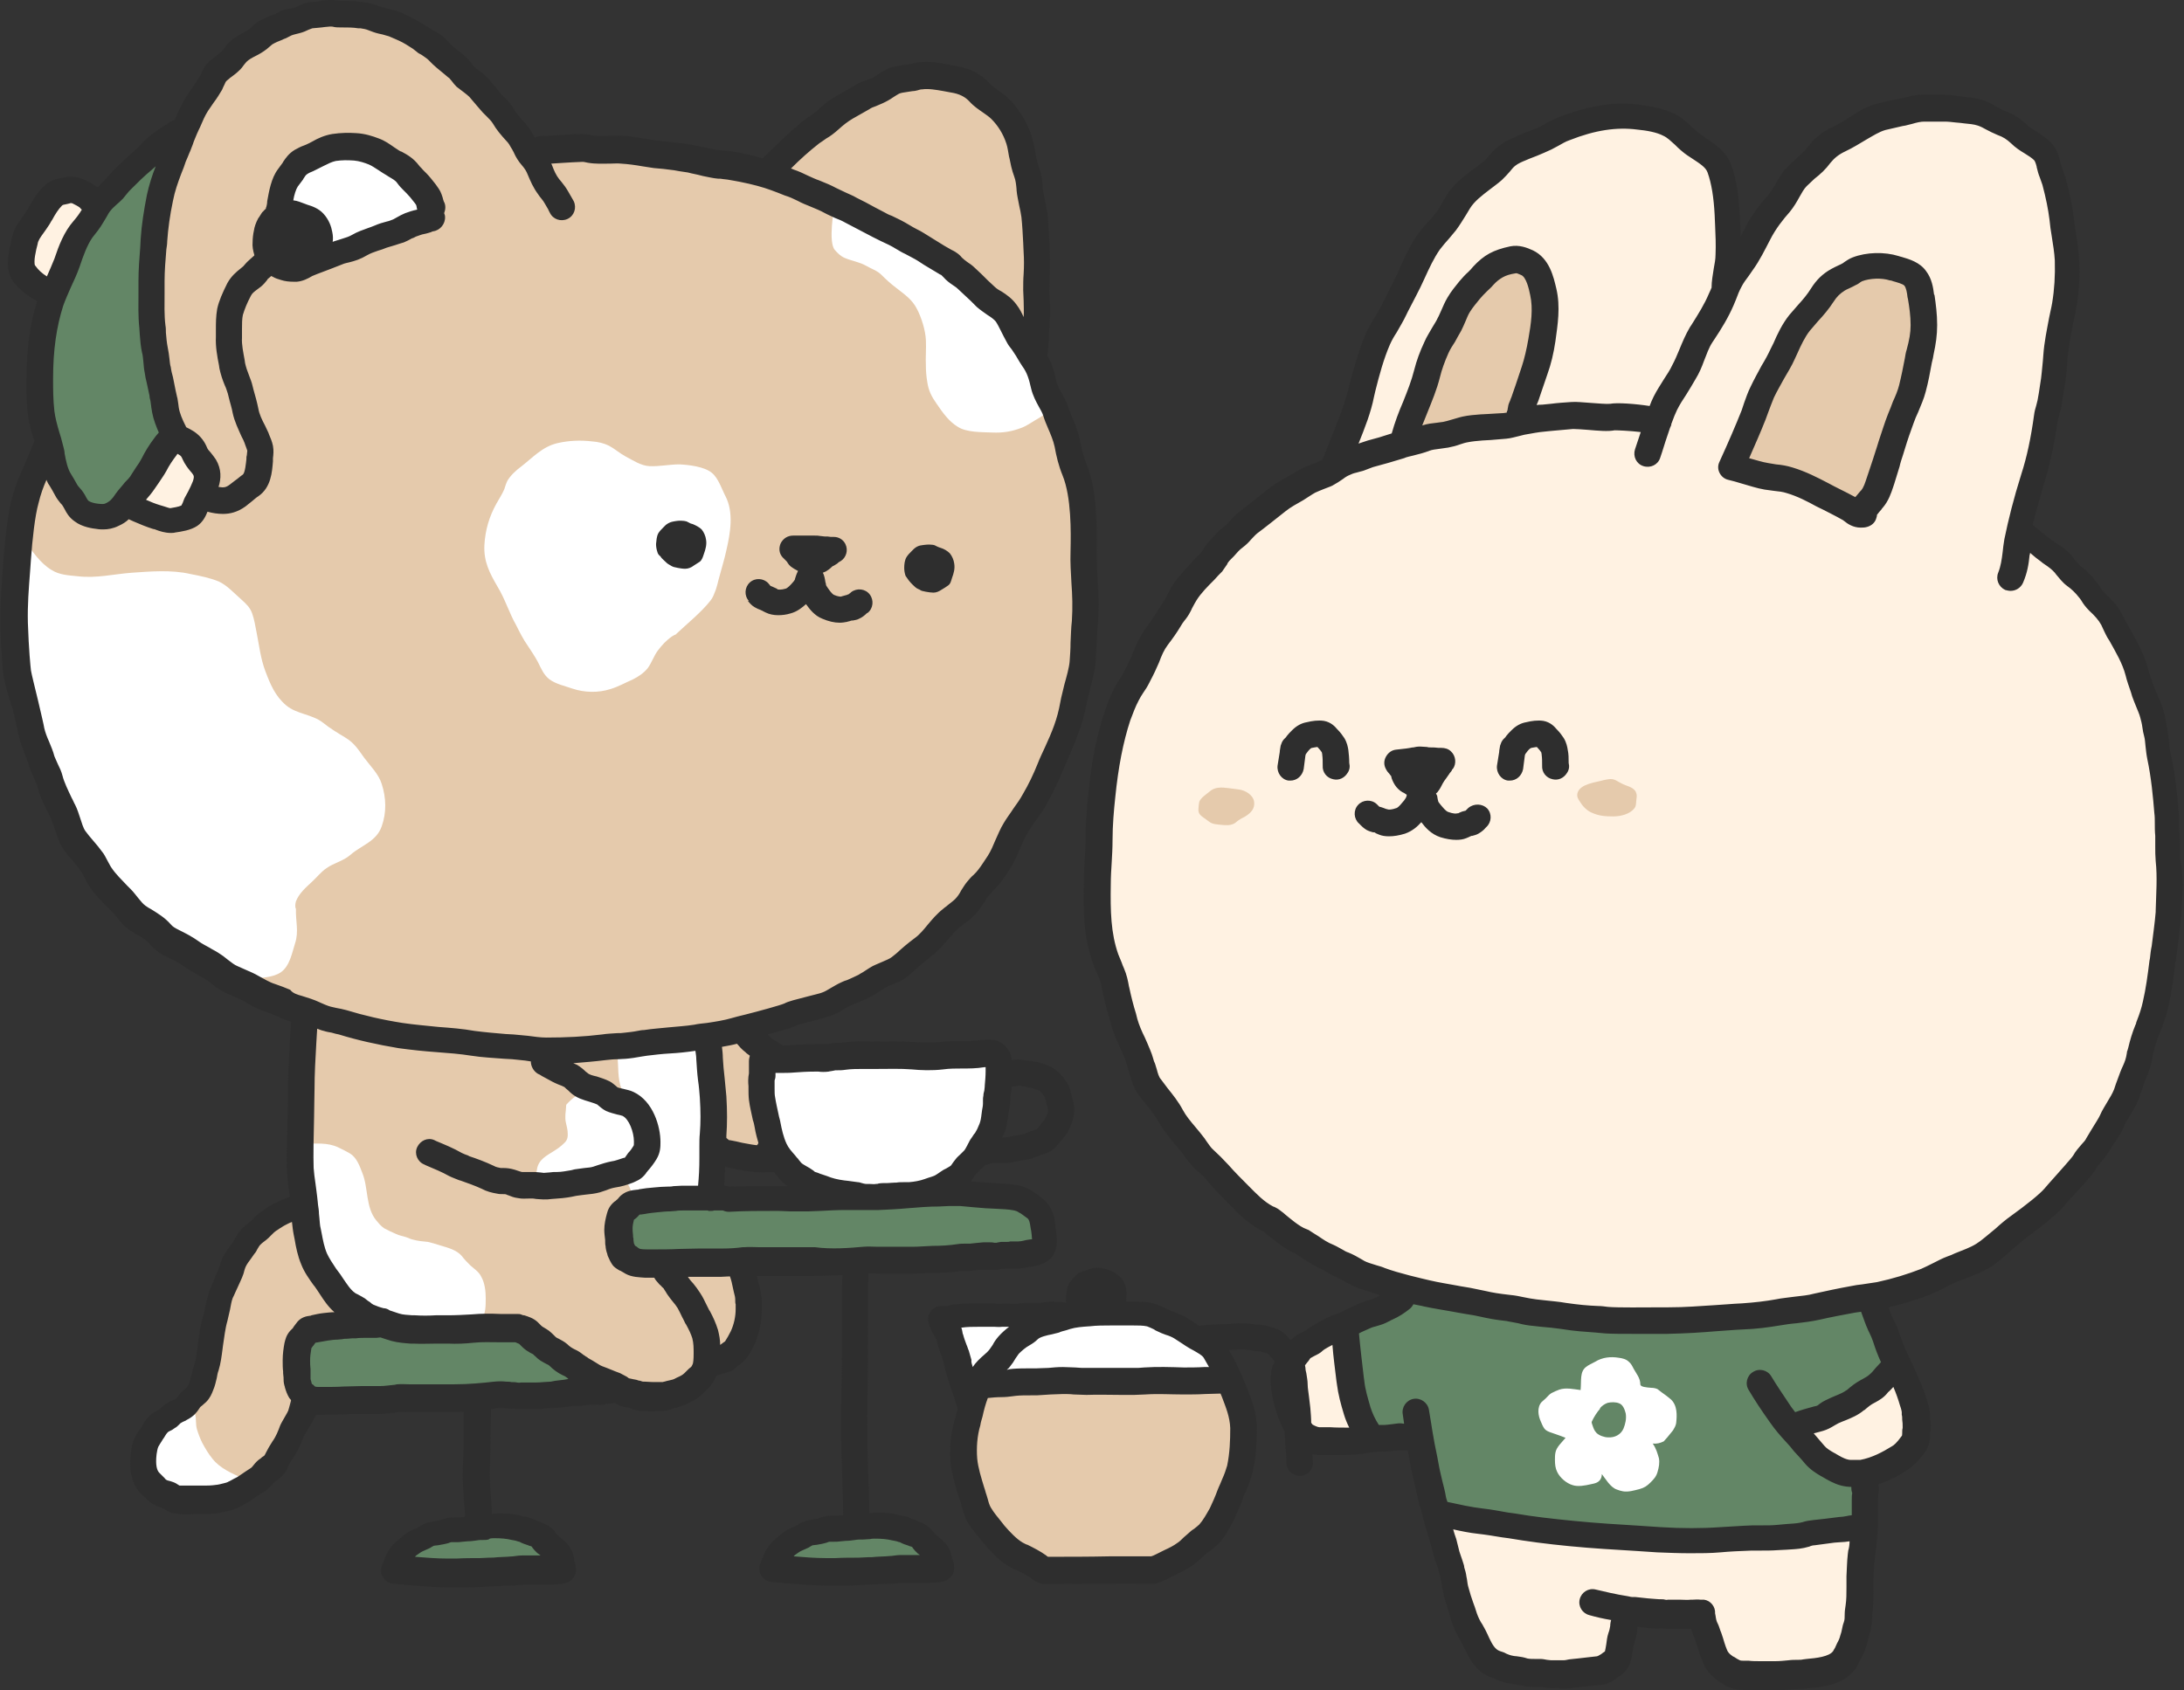
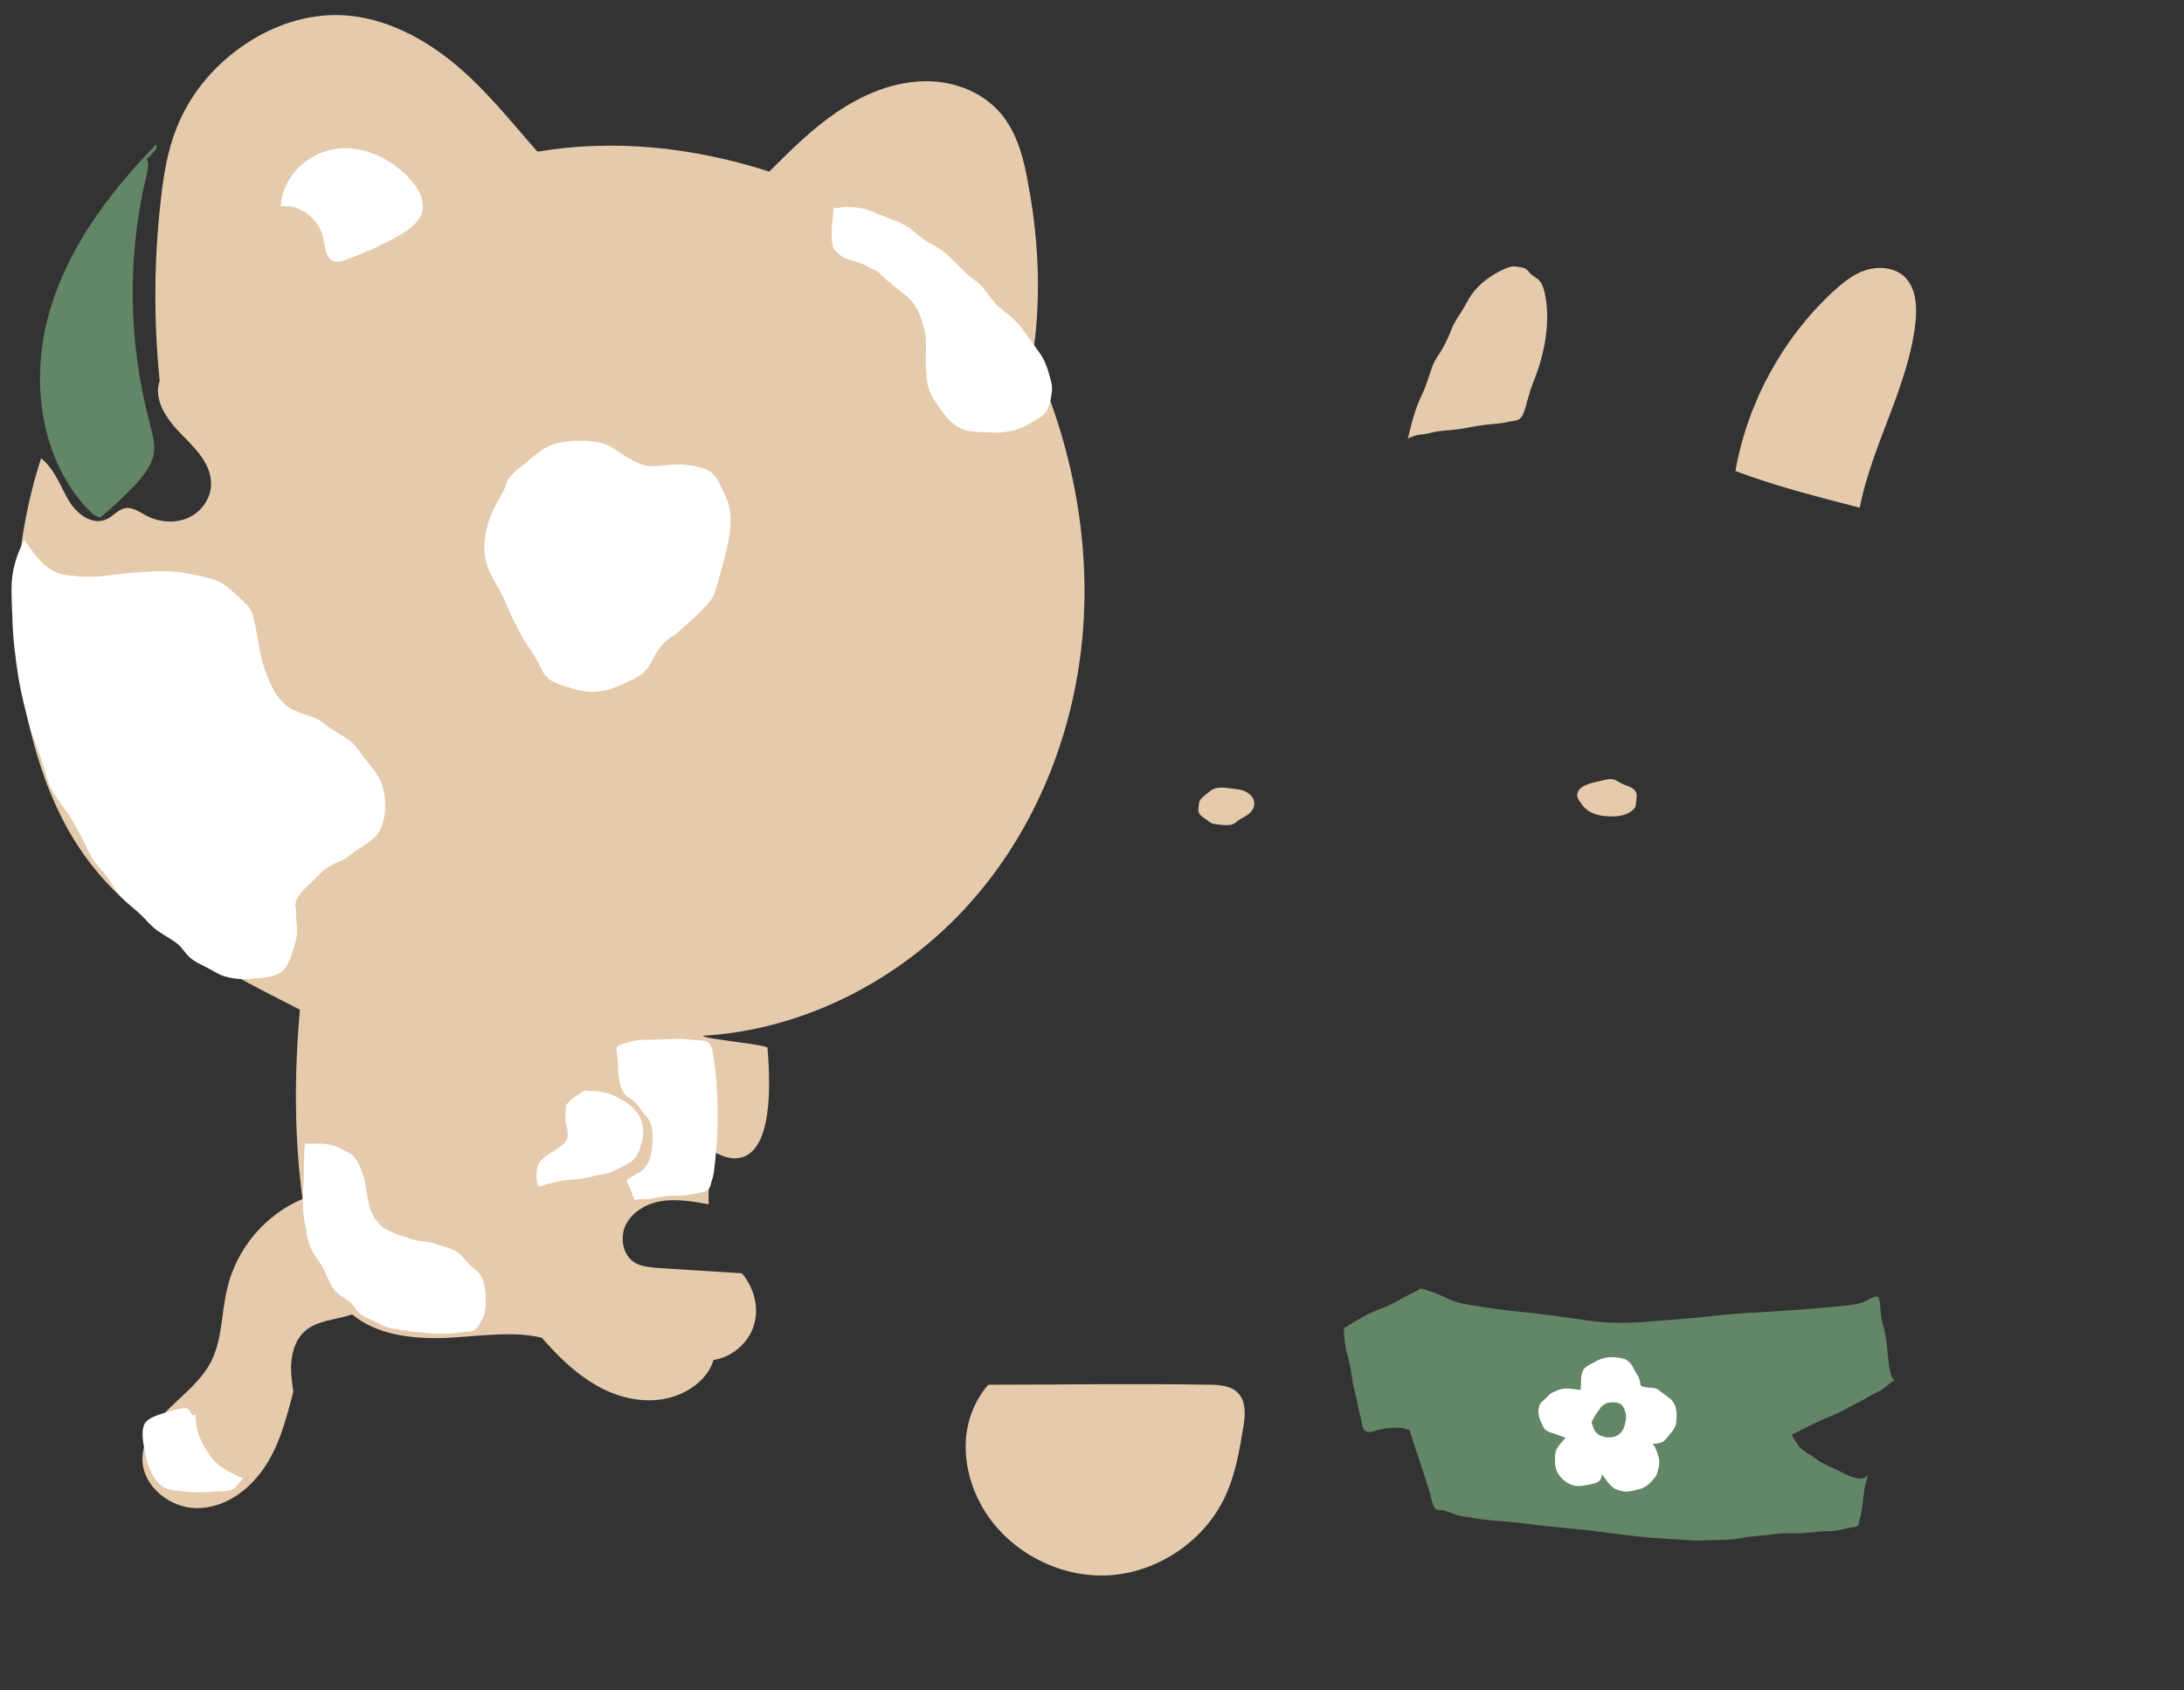
<svg xmlns="http://www.w3.org/2000/svg" height="382.2" preserveAspectRatio="xMidYMid meet" version="1.0" viewBox="-0.0 -0.0 493.7 382.2" width="493.7" zoomAndPan="magnify">
  <rect x="-0.0" y="-0.0" width="493.7" height="382.2" fill="#333333" stroke="none" />
  <g>
    <g id="change1_1">
      <path d="M233.4,80.7c9.2,20.3,13.5,43,11.1,65.2s-11.5,43.7-26.8,60s-36.6,27-58.8,28.3c0,0.7,14.5,2,14.6,2.7 c2.9,34.4-12.4,23.3-12.4,23.3s-1.1,6.9-0.9,12.1c-3.3-0.6-6.7-1.2-10.1-0.8s-6.7,2.1-8.4,5c-1.7,2.9-1.1,7.2,1.8,9 c1.5,0.9,3.4,1,5.1,1.2c6.4,0.4,12.7,0.8,19.1,1.2c2.7,3.1,4,7.8,2.7,11.8c-1.2,4-5,7.2-9.1,7.8c-1.4,4.7-6.4,8.1-11.7,8.9 s-10.7-0.7-15.2-3.4c-4.6-2.7-8.4-6.5-11.9-10.5c-6.2-1.6-13.8-0.4-21.4,0c-7.5,0.3-15.7-0.5-21.5-5.3c-3.8,1.3-7.9,1.3-10.7,3.8 c-1.8,1.6-2.7,4-3,6.5s0.1,4.8,0.4,7.2c-1.7,6.6-3.3,12.5-6.8,17.5s-8.9,8.8-15,8.8c-6,0-12.1-4.8-12.3-10.8 c-0.1-4.6,2.9-8.7,6.2-11.9c3.3-3.2,7-6.1,9.2-10.2c2.7-5.1,2.4-11.2,3.8-16.9c2.1-8.9,8.6-16.6,17-20.1 c-1.9-13.9-1.9-28.4-0.6-42.8c-18.6-9.5-37-18.7-48.5-34.6c-5.8-8-9.5-17.3-12-26.9c-5.3-20.7-4.6-42.9,2-63.2 c3.3,2.8,4.4,6.5,6.2,9.5c1.8,3.1,5.4,5.8,8.6,4.3c1.5-0.7,2.6-2.2,4.2-2.5c1.7-0.3,3.3,0.9,4.8,1.7c2.9,1.5,6.4,1.8,9.4,0.5 c3-1.3,5.2-4.4,5.2-7.6c0.1-4.6-3.6-8.2-6.8-11.4c-3.2-3.3-6.3-7.7-4.8-12c-1.4-13.8-1.3-27.6,0.3-41.3c0.6-5.4,1.5-10.8,3.5-15.8 c2.7-6.9,7.4-12.9,13.3-17.4c6.5-5,14.5-8.2,22.7-8.2c9.5,0,18.6,4.4,26.1,10.4s13.4,13.6,19.5,20.5c17.1-2.9,35-1.1,52.4,4.5 c4.8-4.8,9.6-9.6,15.2-13.4c5.6-3.8,12-6.6,18.8-7s13.8,2,18.2,7.1c3.9,4.5,5.4,10.6,6.4,16.5C235,55.3,235.3,68.8,233.4,80.7z" fill="#E5CAAC" />
    </g>
    <g id="change1_2">
      <path d="M223.4,313.1c-3.2,3.7-5,8.5-5.1,13.4c-0.1,4.9,1.2,9.7,3.6,14c5.6,10,17.2,16.3,28.6,15.7 c11.4-0.6,22.3-8.1,26.8-18.6c2-4.6,2.9-9.7,3.7-14.6c0.5-2.8,0.8-6.1-1.2-8.1c-1.6-1.6-4.2-1.8-6.5-1.8 C256.3,312.8,239.3,313.1,223.4,313.1z" fill="#E5CAAC" />
    </g>
    <g id="change2_1">
-       <path d="M423.1,294.7c-0.1,4.3,1,8.7,3.3,12.3c1.5,2.5,3.5,4.6,5.1,7c1.6,2.4,2.9,5.2,2.7,8.1 c-0.2,3.1-2.1,5.9-4.5,7.9c-2.4,2-5.3,3.3-8.2,4.5c-0.7,11.6-1.6,22.6-2.4,33.5c-0.2,2.3-0.4,4.8-1.8,6.7c-1.7,2.4-4.9,3.3-7.8,3.8 c-5.4,1-11.1,1.2-16.2-0.9c-5.1-2.1-9.4-6.8-9.5-12.3c-5.1,0.1-10.7,0-16.3-0.1c1,4.7-1.3,8.7-4.6,10.5s-7.2,2-11,1.7 c-4.4-0.3-8.9-1.2-12.8-3.5c-7.8-4.4-11.8-13.4-13.7-22.1c-1.9-8.7-2.3-17.8-5.1-26.3c-5.3-0.4-10.2,0.9-15.2,1.1 c-5,0.2-10.5-0.8-14-4.5c-2.6-2.7-3.7-6.7-2.9-10.4c1.4-6.3,7.8-10.1,13.9-12.4c6.1-2.3,12.8-4.1,16.9-9.1 c-25.5-6.2-48.2-24.7-60.4-48.7c-12.1-23.9-13.6-52.8-5-78.2s27.1-47.1,50.4-60.5c3.7-11.5,8-22.8,13.1-33.7 c5.3-11.3,11.6-22.3,20.9-30.6s22-13.4,34.3-11.2c4.5,0.8,8.9,2.6,12.1,5.8c3.8,3.7,5.7,9,6.3,14.3c0.6,5.3,0,10.6-0.3,16.1 C395.7,55,401,46.3,408.1,39s16.1-12.9,26.1-14.3s21,2.4,26.7,10.7c4.4,6.3,5.4,14.4,5.7,22.2c0.8,21-2.4,42.1-8.2,63.4 c13.3,10,22.5,24.9,27.3,40.8s5.4,32.9,3.6,49.5c-1.9,17.2-6.7,34.6-17.1,48.4C459.9,276,441.1,285.8,423.1,294.7z" fill="#FFF2E2" />
-     </g>
+       </g>
    <g id="change3_1">
-       <path d="M276.7,311.9c-19.7,0.5-39.4,0.7-57.4,1.4c-1.6-5.1-3.1-10.3-4.7-15.4c13.3,0,26.5,0,39.8,0 c3.9,0,7.9,0,11.5,1.3C271.3,301.2,275.6,306.2,276.7,311.9z M221.7,255.8c1.3-4.2,1.6-8.6,2-13c0.1-1.3,0.1-3-1.1-3.6 c-0.5-0.3-1.1-0.3-1.6-0.3c-15.8-0.7-31.7-0.7-48.5,1.6c-0.5,7.6-0.8,16,4,21.9c4.9,6,13.4,7.4,21.1,7.7c5.9,0.2,12.2-0.1,17.1-3.5 C218.1,264.1,220.4,260,221.7,255.8z" fill="#FFF" />
-     </g>
+       </g>
    <g id="change4_1">
      <path d="M320.8,291.6c-2.1,1-4.1,2.1-6.1,3.2c-1.2,0.6-2.5,1.1-3.8,1.6c-2.2,0.9-4.3,2.2-7.1,3.9 c0,1.7,0.2,3.4,0.5,5.1c0.2,0.6,0.4,1.2,0.5,1.8c0.5,1.8,0.7,3.6,1,5.4c0.3,1.8,0.9,3.6,1.2,5.4c0.2,0.9,0.3,1.7,0.6,2.5 c0.2,0.8,0.2,1.8,0.6,2.5c0.1,0.2,0.2,0.4,0.4,0.5c0.3,0.3,0.5,0.3,0.9,0.3c0.7,0,1.4-0.3,2.1-0.5c0.9-0.2,1.8-0.4,2.7-0.4 c0.9-0.1,1.9-0.1,2.8,0c0.6,0.1,1.1,0.4,1.5,0.4c1.5,4.8,3.2,9.5,4.6,14.2c0.3,1,0.5,2,0.8,2.9c0.4,1.1,1,1,2,1.1 c1,0.1,1.7,0.5,2.6,0.8c1.3,0.6,2.9,0.6,4.3,0.9c1.8,0.4,3.8,0.5,5.7,0.7c2.1,0.2,4.1,0.3,6.2,0.6c4.7,0.6,9.5,1,14.2,1.5 c5.7,0.7,11.4,1.6,17.1,1.9c2.1,0.1,4.2,0.3,6.4,0.4c2,0.1,4.1-0.1,6.1-0.1c1.7,0,3.2-0.1,4.8-0.4c2-0.4,4-0.5,6-0.7 c1.3-0.2,2.6-0.4,4-0.4c1.1,0,2.2,0,3.2,0c2.4-0.1,4.7-0.5,7.1-0.5c1.6,0,3.1-0.5,4.7-0.8c0.5-0.1,1.4-0.1,1.7-0.6 c0.1-0.1,0.1-0.3,0.1-0.4c0.1-0.5,0.2-1.1,0.4-1.6c0.2-1.1,0.4-2.2,0.5-3.2c0.2-1.4,0.3-3,0.7-4.4c0.2-0.6,0.3-1.2,0.4-1.8 c-0.5,0.8-1,1-2.1,0.9c-2.3-0.3-4.2-1.8-6.3-2.6c-1.4-0.6-2.4-1.2-3.7-2.1c-0.9-0.7-2-1.2-2.9-2c-0.7-0.7-1.2-1.5-1.7-2.3 c-0.2-0.3-0.4-0.6-0.4-1c0.6-0.1,1.2-0.5,1.7-0.8c0.9-0.5,1.9-0.9,2.8-1.4c1.5-0.7,3-1.4,4.5-2c1.5-0.6,2.8-1.3,4.2-2.1 c1.1-0.6,2.3-1.1,3.4-1.8c1.1-0.7,2.3-1.2,3.4-1.8c1.1-0.7,2-1.7,3.2-2.3c-0.5-0.3-0.7-0.7-0.8-1.2c-0.6-2-0.7-4.1-0.9-6.1 c-0.2-1.5-0.3-3-0.7-4.4c-0.3-1-0.6-2-0.7-3.1c-0.2-1.2-0.1-2.4-0.4-3.5c-0.1-0.6-0.3-0.7-0.9-0.6c-1,0.2-2,1-2.9,1.3 c-1.2,0.4-2.4,0.5-3.6,0.7c-2.1,0.2-4.2,0.4-6.4,0.6c-4.3,0.3-8.6,0.7-13,0.9c-4.4,0.2-8.8,0.6-13.2,1.1c-4.4,0.5-8.8,0.7-13.2,1.1 c-4.2,0.3-8.4,0.3-12.5-0.3c-4.2-0.6-8.4-1.2-12.6-1.7c-4-0.4-8.1-0.8-12.1-1.5c-2.3-0.4-4.9-0.7-7-1.7c-1.5-0.7-3.1-1.5-4.7-1.9 C321.6,291.2,320.3,291.4,320.8,291.6z" fill="#638666" />
    </g>
    <g id="change1_3">
      <path d="M283.5,181.3c0.2,1.5-0.7,2.5-2,3.3c-0.5,0.3-1,0.5-1.4,0.8c-0.4,0.2-0.7,0.6-1.1,0.8c-0.9,0.5-2,0.4-3,0.3 c-0.8-0.1-1.8-0.1-2.5-0.6c-0.5-0.3-0.9-0.7-1.4-1c-0.7-0.5-1.2-0.9-1.2-1.8c0-0.3,0.1-1.4,0.2-1.8c0.3-0.9,1.6-1.7,2.3-2.3 c1.2-1.1,2.7-1,4.3-0.8c0.8,0.1,1.5,0.2,2.3,0.3C281.6,178.7,283.3,179.8,283.5,181.3z M369.9,179.4c-0.2-1-1.4-1.5-2.3-1.8 c-0.9-0.3-1.6-0.8-2.4-1.2c-1-0.5-2.1-0.1-2.7,0c-1.7,0.5-5.3,0.8-5.9,2.9c-0.2,0.8,0.1,1.3,0.5,1.9c0.6,1,1.5,2,2.6,2.5 c1.7,0.8,3.2,0.9,5,0.9c1.6,0,3.8-0.5,4.8-1.9c0.4-0.5,0.3-1.1,0.4-1.8C369.9,180.6,370.1,180,369.9,179.4z" fill="#E5CAAC" />
    </g>
    <g id="change1_4">
      <path d="M433,72.9c-1.6,14.5-9.8,27.5-12.6,41.9c-9.7-2.5-19.4-5-28.1-8.3c2.7-15.4,10.6-29.9,22-40.5 c2.2-2,4.6-4,7.4-4.9c2.8-0.9,6.2-0.7,8.5,1.2C433.1,64.7,433.4,69.1,433,72.9z M348.1,63.6c-0.6-0.8-1.6-1.1-2.3-1.9 c-0.4-0.5-0.7-0.9-1.3-1.1c-0.5-0.2-1.1-0.2-1.6-0.3c-1.1-0.2-1.8,0.1-2.8,0.5c-2.9,1.3-5.7,3.3-7.5,5.9c-0.8,1.2-1.5,2.6-2.3,3.9 c-0.9,1.3-1.7,2.6-2.3,4.1c-0.5,1.4-1.1,2.6-1.8,3.9c-0.7,1.3-1.6,2.4-2.2,3.7c-0.9,2.3-1.5,4.8-2.6,7c-1.5,3.1-2.3,6.3-3.1,9.7 c-0.7,0.6,1-0.5,2.5-0.7c1.1-0.1,2.2-0.3,3.3-0.6c2-0.4,3.9-0.4,5.9-0.7c2.1-0.3,4.1-0.8,6.2-1c1.6-0.2,3.1-0.2,4.7-0.6 c1.1-0.3,2.4-0.1,3.1-1.2c0.6-1,0.9-2.3,1.2-3.4c0.4-1.4,0.8-2.8,1.3-4.1c1.2-2.9,2.1-5.9,2.7-9.1c0.6-3.5,0.8-7.3,0.1-10.8 C349.1,65.7,348.8,64.5,348.1,63.6z" fill="#E5CAAC" />
    </g>
    <g id="change4_2">
-       <path d="M234.3,282.4c-1.5,1.2-3.5,1.4-5.4,1.5c-27.4,2-55,4-82.4,1.9c-1.9-0.2-4-0.4-5.4-1.7 c-1.3-1.2-1.8-3.1-1.7-4.9c0.1-1.8,0.8-3.5,1.4-5.1c20.4-2.5,40.7-3.6,61-3.9c6.6-0.1,13.2-0.1,19.8-0.1c2.6,0,5.3,0,7.8,0.7 s4.9,2.2,6.1,4.6C236.7,277.6,236.3,280.8,234.3,282.4z M118.4,302.4c-5.9-1.5-12-1.4-18.1-1.3c-6.1,0.1-11.8-1.6-17.6-1.8 c-3-0.1-6-0.1-8.8,0.8c-2.8,0.9-5.5,2.7-6.9,5.3s-1.2,6.2,0.9,8.3c2.3,2.4,6,2.4,9.3,2.4c18.2-0.5,36.4-0.9,54.6-1.4 c0.4,0,0.9,0,1.2-0.4c0.4-0.4,0.1-1.1-0.2-1.6C129.9,307.3,124.3,303.9,118.4,302.4z M123.6,349.8c-5.4-2.8-11.5-4.3-16.9-5.4 c-6.3,0.6-12.4,3.9-16.3,8.8c10.5,2.3,21.4,3.2,32.1,2.4c1.5-0.1,3.4-0.5,3.8-1.9C126.9,352.1,125.2,350.6,123.6,349.8z M210.3,349.9c-6.4-2.7-13.2-4.3-16.8-4c-7.1-0.2-14.2,2.5-19.3,7.4c8.4,1.3,16.8,2.1,25.2,2.5c3.7,0.2,7.5,0.2,11.1-0.7 c1-0.3,2.2-0.7,2.5-1.7C213.6,351.8,211.8,350.5,210.3,349.9z" fill="#638666" />
-     </g>
+       </g>
    <g id="change4_3">
-       <path d="M34.9,33.1C24.2,44.1,14.7,57,10.8,71.9s-1.5,32.1,9.1,43.3c0.8,0.8,1.6,1.6,2.8,1.8c1.6,0.3,3-0.8,4.3-1.8 c2.8-2.3,5.4-4.8,7.9-7.4c1.8-2,3.6-4.2,4.1-6.8c0.5-2.4-0.3-4.9-0.9-7.3c-4.8-18.2-5.1-37.5-0.7-55.8c0.3-1.3,0.6-2.7,0.1-3.8 C36.8,32.8,35,32.2,34.9,33.1z" fill="#638666" />
+       <path d="M34.9,33.1C24.2,44.1,14.7,57,10.8,71.9s-1.5,32.1,9.1,43.3c0.8,0.8,1.6,1.6,2.8,1.8c2.8-2.3,5.4-4.8,7.9-7.4c1.8-2,3.6-4.2,4.1-6.8c0.5-2.4-0.3-4.9-0.9-7.3c-4.8-18.2-5.1-37.5-0.7-55.8c0.3-1.3,0.6-2.7,0.1-3.8 C36.8,32.8,35,32.2,34.9,33.1z" fill="#638666" />
    </g>
    <g id="change2_2">
-       <path d="M47.5,107.9c-0.1,2.1-1.1,4.1-2.5,5.6c-1.8,1.9-4.5,2.9-7.1,2.8c-2.6-0.1-5.2-1.3-6.9-3.2 c-1.1-1.2-0.3-3.8,1-6.1c1.3-2.3,3.2-4.4,5.6-5.4s5.4-0.9,7.5,0.7C46.7,103.6,47.6,105.8,47.5,107.9z M18.7,43 c-3.3,0.1-6.4,1.5-8,3.3c-3.4,3.9-4.9,9.4-4,14.5c0.2,1,0.5,2,1.1,2.8c0.6,0.8,1.6,1.4,2.6,1.2c1.1-0.2,1.8-1,2.5-1.9 c3.5-4.4,6.5-9.3,8.6-14.6c0.7-1.6,1.1-3.7-0.2-4.8C20.6,43.1,19.6,43,18.7,43z" fill="#FFF2E2" />
-     </g>
+       </g>
    <g id="change3_2">
      <path d="M63.5,46.7c0.1-6.4,5.8-12,12.1-13s12.9,2.1,17.2,6.9c1.8,2,3.3,4.7,2.6,7.3c-0.6,2.4-2.9,4-5.1,5.3 c-3.9,2.2-8.1,4.1-12.3,5.6c-0.8,0.3-1.6,0.5-2.4,0.3c-2-0.5-2.1-3.2-2.5-5.2C72.2,49.5,67.7,46,63.5,46.7z M161.7,242 c-0.1-1.2-0.4-2.4-0.5-3.6c-0.2-1.5-0.7-3-2.2-3.1c-1.9-0.1-3.9-0.4-5.8-0.4c-2.5,0.1-5,0.2-7.5,0.2c-1.2,0-2.3,0.1-3.4,0.5 c-0.8,0.3-1.9,0.4-2.6,0.9c-0.3,0.2-0.4,0.4-0.3,0.8c0,1.1,0.3,2.2,0.3,3.3c0.1,2.3,0.1,5.3,1.7,7c0.6,0.6,1.3,0.9,1.9,1.4 c0.8,0.7,1.4,1.7,2.1,2.6c0.6,0.7,1.2,1.4,1.6,2.2c0.5,1.1,0.5,2.5,0.5,3.7c0,3-0.5,6.3-3.2,7.7c-0.6,0.3-1.1,0.7-1.7,1 c-0.6,0.4-1.1,0.5-0.9,1c0.4,0.8,0.8,1.6,1.1,2.4c0,0.1,0.4,1.3,0.6,1.5c0.2,0.2,0,0.2,0.2,0.2c0.1,0,0.3-0.1,0.4-0.1 c0.3,0,0.5,0,0.8,0c0.7-0.1,1.4,0,2.1-0.1c0.9-0.1,1.7-0.4,2.6-0.5c1.6-0.2,3.1-0.3,4.7-0.3c1.3,0,2.6-0.4,3.9-0.6 c0.7-0.1,1.7-0.3,2.2-1c0.3-0.4,0.4-1,0.5-1.4c0.3-0.8,0.5-1.7,0.6-2.5c0.8-6.2,1.1-12.7,0.6-18.9C162,244.6,161.8,243.3,161.7,242 z M48,329.8c-0.9-1.1-1.6-2.3-2.3-3.6c-0.5-1-0.9-2.1-1.2-3.1c-0.3-1.1-0.1-2.3-0.4-3.4c-0.1,0.1-0.2,0.2-0.3,0.3 c-0.7,0.1-0.6-1.2-1.5-1.5c-0.9-0.3-2.4,0.2-3.2,0.4c-1.8,0.6-5.4,1.3-6.4,3c-0.8,1.5-0.4,4-0.1,5.5c0.5,2.9,1.4,6.5,3.9,8.5 c1.6,1.3,3.8,1.1,5.8,1.4c2.5,0.3,4.9,0,7.4-0.1c1.3,0,2.5,0,3.5-0.9c0.7-0.6,1-1.5,1.8-2C52.5,333.2,49.7,332,48,329.8z M106.3,286.1c-0.7-0.7-1.3-1.3-1.9-2.1c-1.2-1.4-3.2-1.9-4.9-2.4c-0.9-0.3-1.9-0.6-2.8-0.8c-1.1-0.1-2.2-0.2-3.3-0.5 c-0.5-0.1-0.9-0.3-1.4-0.5c-0.8-0.3-1.7-0.4-2.5-0.8c-0.9-0.4-1.8-0.8-2.7-1.3c-0.7-0.5-1.2-1.1-1.7-1.7c-2.5-3-1.8-7.4-3.2-10.8 c-0.6-1.6-1.3-3.5-2.8-4.4c-0.9-0.5-1.8-1-2.7-1.4c-2.4-1.1-4.9-0.8-7.5-0.8c-0.3,3.2-0.1,6.1-0.3,9.1c-0.2,3.2-0.3,6.3,0.4,9.4 c0.3,1.5,0.5,3.1,1,4.5c0.6,1.6,1.7,3,2.6,4.4c1.1,1.6,1.5,3.4,2.5,5c0.9,1.5,2.3,2.2,3.6,3.1c1.2,0.8,1.7,2.1,2.7,3 c1,0.8,2.4,1.2,3.6,1.8c1.1,0.6,2,1.1,3.3,1.4c1.7,0.3,3.3,0.6,5,0.8c3,0.3,6,0.6,9,0.4c1-0.1,2-0.2,2.9-0.4c0.4-0.1,0.9,0,1.4-0.1 c1.1-0.2,2-1.8,2.4-2.7c0.8-1.6,0.8-3,0.8-4.8c0-1.5-0.2-3.4-1-4.8C108.3,287.6,107.2,286.9,106.3,286.1z M145.1,258.2 c1-3.7-0.4-6.8-3.5-8.9c-1.6-1-2.8-1.7-4.6-2.2c-1.1-0.3-2.2-0.4-3.3-0.4c-0.7,0-1.5,0-1-0.3c-1.8,0.8-3.4,1.9-4.7,3.4 c0,0.4-0.1,0.8-0.1,1.3c-0.1,0.6-0.1,1.1-0.1,1.7c0,1,0.4,1.9,0.5,2.9c0.1,1.2,0.1,2-0.8,2.8c-0.7,0.7-1.4,1.2-2.2,1.7 c-1.7,1.1-3.5,1.9-3.9,4.1c-0.2,0.9-0.2,2,0,3c0.2,0.9,0.4,1.1,1.2,0.8c1.8-0.6,3.7-1.1,5.6-1.3c1.5-0.1,2.9-0.1,4.4-0.5 c1.2-0.3,2.4-0.6,3.7-0.8c2.1-0.3,4.2-1.6,6-2.6C144.1,261.9,144.6,260,145.1,258.2z M160.9,106.9c-1.7-1.4-5.2-1.8-7.3-1.9 c-2.3,0-4.5,0.5-6.8,0.4c-1.9-0.1-3.7-1.3-5.4-2.2c-1.3-0.7-2.4-1.7-3.7-2.4c-1.2-0.6-2.5-0.9-3.9-1c-2.6-0.3-5.2-0.2-7.8,0.4 c-3.4,0.8-5.5,3.2-8.2,5.3c-1.1,0.8-2.4,2-3.1,3.2c-0.3,0.6-0.5,1.3-0.7,1.9c-0.5,1.2-1.2,2.2-1.8,3.3c-1.6,2.9-2.5,5.9-2.7,9.3 c-0.2,3.8,1.2,6.4,3,9.5c1.7,2.8,2.6,5.9,4.2,8.7c0.8,1.6,1.6,3.2,2.6,4.6c0.8,1.2,1.6,2.4,2.3,3.7c0.7,1.4,1.3,2.9,2.6,3.9 c1.5,1.1,3.5,1.5,5.2,2.1c2.7,0.9,5.8,1,8.6,0.1c1.7-0.5,3.5-1.5,5.1-2.2c1.2-0.6,2.4-1.4,3.3-2.5c0.9-1.2,1.4-2.8,2.3-4 c0.9-1.2,1.9-2.3,3.2-3.2c0.6-0.4,1.3-0.6,0.9-0.5c2.1-2,5.8-5,7.8-7.6c0.4-0.5,0.7-1.1,0.9-1.7c0.6-1.3,0.8-2.7,1.2-4 c0.5-1.9,1.1-3.8,1.5-5.7c0.9-3.9,1.7-8.5-0.2-12.2C163.2,110.7,162.4,108.1,160.9,106.9z M66.9,203.8c0.7-1.8,2.2-3.1,3.6-4.4 c1.1-1,2-2.2,3.3-3.1c1.7-1.2,3.8-1.6,5.4-3c2.5-2.2,5.9-3,7.1-6.5c1.1-3.1,1-6.4,0-9.5c-0.7-2.3-2.6-4.1-4-6 c-1.3-1.8-2.2-3.3-4.2-4.5c-1.8-1.1-3.5-2.1-5.1-3.4c-2.4-1.9-5.9-1.9-8.3-3.9c-2.5-2.1-3.6-4.8-4.7-7.7c-1.1-2.9-1.4-5.8-2-8.8 c-0.3-1.5-0.5-2.9-1-4.3c-0.5-1.4-1.4-2.2-2.5-3.2c-1.5-1.3-3.1-3.1-5-4c-1.9-0.8-4.3-1.3-6.4-1.7c-4.3-1-9-0.6-13.3-0.3 c-4.1,0.3-8,1.3-12.2,0.8c-2-0.2-4.2-0.3-5.9-1.4c-2.6-1.5-4.5-4.4-6.2-6.8c-1.8,3.4-2.9,7-2.9,11c0,2.3,0.1,4.5,0.2,6.7 c0.1,4.5,0.7,9.2,1.4,13.6c0.6,3.5,1.4,6.7,2.3,10.1c0.6,2.5,1.7,4.8,2.5,7.2c0.7,1.9,1.2,3.8,1.8,5.8c1,3.2,3.4,5.5,5.1,8.3 c1.6,2.6,3,5.3,4.3,8.1c1,2.1,2.6,3.5,4,5.3c1.2,1.7,2,3.5,3.5,4.9c0.9,0.9,1.8,1.6,2.8,2.4c1.5,1.3,2.8,3,4.3,4.3 c1.5,1.3,3.3,2.1,4.9,3.3c1.2,0.8,1.8,1.9,2.7,2.9c1.3,1.4,3.3,2.2,5,3.1c1,0.5,1.8,1.1,2.9,1.5c2,0.7,4.2,0.9,6.3,0.7 c2.2-0.2,4.9-0.2,6.8-1.4c2.1-1.4,2.6-4.4,3.3-6.6c0.9-2.7,0.1-5,0.2-7.8C66.7,205.2,66.7,204.5,66.9,203.8z M237.2,84.8 c-0.5-1.9-1.2-3.7-2.4-5.3c-1.2-1.7-2.4-3.3-3.6-5c-1.5-2.1-3.5-3.5-5.4-5.1c-2.1-1.8-3.1-4.5-5.4-6c-2.9-2-4.9-5-7.8-7 c-1.2-0.9-2.6-1.4-3.8-2.3c-1.5-1-2.7-2.4-4.3-3.2c-2.3-1.2-4.8-2-7.2-3c-2-0.9-3.9-1.1-6.1-1.1c-1.4,0-2.7,0.7-2.6-0.2 c-0.1,0.7-1.4,8.1,0.1,9.9c0.6,0.7,1.3,1.4,2.2,1.8c1.6,0.7,3.3,0.9,4.9,1.8c1.2,0.7,2.5,1.1,3.4,2c1.1,1.1,2.2,2.1,3.4,3 c1.9,1.5,3.6,2.6,4.7,4.8c1,1.9,1.9,4.8,2,7c0.1,1.9-0.1,3.9,0,5.9c0,1.1,0.1,2.3,0.3,3.5c0.3,2.1,1,3.4,2.2,5.1 c1.3,1.9,2.7,3.9,4.7,5.1c2,1.3,5.4,1.2,7.8,1.3c2.4,0.1,4.4-0.2,6.7-1.1c1.3-0.5,2.6-1.5,3.9-2.2c2.2-1.2,2.6-3.8,2.9-6.1 C237.9,87,237.5,85.9,237.2,84.8z" fill="#FFF" />
    </g>
    <g id="change3_3">
      <path d="M377.7,316.4c-0.7-0.6-1.4-1.1-2.1-1.6c-0.3-0.2-0.6-0.5-0.9-0.7c-0.4-0.2-0.9-0.3-1.4-0.3 c-1.2-0.1-2.5-0.2-2.5-0.8c0-1.4-0.9-2.4-1.5-3.5c-0.3-0.6-0.6-1.2-1.1-1.6c-0.6-0.6-1.5-0.8-2.3-0.9c-1.8-0.3-3.7-0.1-5.3,0.9 c-0.7,0.4-1.5,0.7-2.1,1.2c-1.4,1.1-1,3-1.2,5.2c-1.6-0.2-3.3-0.6-4.8-0.1c-0.6,0.2-1.2,0.5-1.8,0.8c-0.5,0.3-0.9,0.8-1.3,1.2 c-0.3,0.3-0.6,0.5-0.9,0.8c-1.1,1.2-0.8,3.1-0.2,4.4c0.2,0.5,0.5,1.2,0.8,1.6c0.3,0.4,0.7,0.6,1.2,0.8c1.1,0.4,2.1,0.7,3.6,1.3 c-0.8,1-2.1,2.1-2.3,3.4c-0.1,0.5-0.1,1.1-0.1,1.6c0,1,0.1,1.9,0.5,2.7c0.6,1.3,2.1,2.6,3.5,3c1.2,0.4,2.8,0.1,4.1-0.2 c0.5-0.1,1-0.2,1.4-0.4c0.6-0.3,1.1-0.9,1.1-1.9c0.8,1,1.9,3,3.4,3.5c0.5,0.2,0.9,0.3,1.4,0.4c1.2,0.2,2.5-0.2,3.7-0.5 c1.1-0.3,1.7-0.7,2.5-1.5c0.7-0.7,1.3-1.3,1.6-2.4c0.3-1,0.5-2.1,0.3-3.1c-0.3-1-0.6-2.2-1.4-3.3c0.9,0.1,1.7-0.1,2.5-0.5 c0.3-0.3,0.5-0.6,0.8-0.9c0.4-0.5,0.9-1.1,1.3-1.6c0.3-0.5,0.6-1,0.7-1.6C379.1,320,379.2,317.8,377.7,316.4z M367,323 c-0.6,1.4-2,2.1-3.5,2c-0.8,0-2-0.4-2.6-1c-0.5-0.5-0.7-1.1-0.9-1.7c-0.1-0.3-0.2-0.5-0.2-0.8c0.5-1.1,1.2-2.2,2-3.1 c-0.5,0.5,0.2-0.7,1.6-1.2c0.8-0.2,1.9-0.2,2.6,0.1c0.9,0.3,1.3,1.5,1.5,2.3C367.7,320.8,367.4,322,367,323z" fill="#FFF" />
    </g>
    <g id="change5_1">
-       <path d="M148.6,124.8c-0.2-0.6-0.3-1.2-0.3-1.8c0.1-0.8,0.1-1.6,0.5-2.4c0.3-0.5,0.7-0.9,1.1-1.3 c0.2-0.2,0.4-0.4,0.6-0.6c1-0.8,1.9-0.8,2.4-0.9c0.5-0.1,1.7-0.1,2.3,0.1c0.2,0.1,0.4,0.2,0.6,0.3c0.3,0.2,0.5,0.2,0.8,0.3 c0.7,0.3,1.5,0.7,2,1.2c0.5,0.6,0.9,1.5,1,2.3c0.2,1.1-0.1,2.2-0.5,3.3c-0.2,0.6-0.4,1.3-0.9,1.7c-0.4,0.3-1,0.6-1.4,0.9 c-0.5,0.4-1.2,0.7-1.9,0.7c-0.6,0-1.2-0.1-1.7-0.2c-0.3-0.1-0.6-0.1-0.9-0.2c-0.3-0.1-0.5-0.2-0.8-0.4c-0.6-0.3-0.9-0.6-1.3-1 c-0.3-0.3-0.7-0.6-0.9-1C148.9,125.5,148.7,125.2,148.6,124.8z M205.4,131.2c0.3,0.4,0.6,0.7,0.9,1c0.4,0.4,0.8,0.8,1.3,1 c0.3,0.1,0.5,0.3,0.8,0.4c0.3,0.1,0.6,0.1,0.9,0.2c0.6,0.1,1.2,0.2,1.7,0.2c0.7,0,1.3-0.3,1.9-0.7c0.5-0.3,1-0.6,1.4-0.9 c0.6-0.4,0.7-1.1,0.9-1.7c0.4-1.1,0.7-2.1,0.5-3.3c-0.1-0.8-0.5-1.7-1-2.3c-0.5-0.5-1.3-1-2-1.2c-0.3-0.1-0.6-0.2-0.8-0.3 c-0.2-0.1-0.4-0.2-0.6-0.3c-0.5-0.2-1.7-0.2-2.3-0.1c-0.5,0.1-1.4,0-2.4,0.9c-0.2,0.2-0.4,0.4-0.6,0.6c-0.4,0.4-0.8,0.8-1.1,1.3 c-0.4,0.7-0.5,1.6-0.5,2.4c0,0.6,0.1,1.2,0.3,1.8C205,130.6,205.2,130.9,205.4,131.2z M304.8,169.6c-0.1-0.7-0.3-1.7-0.9-2.7 c-0.4-0.6-0.9-1.3-1.5-1.9l-0.1-0.1c-0.5-0.6-1.4-1.6-3-1.9c-1.3-0.2-2.7,0-3.9,0.3c-1.2,0.2-2.3,0.8-3.3,1.8 c-0.5,0.5-0.9,0.9-1.2,1.3l-0.2,0.3c-0.2,0.2-0.6,0.5-0.9,1.1c-0.1,0.3-0.2,0.5-0.3,0.8l-0.2,1.2c0,0.1,0,0.1,0,0.2l-0.5,3.1 c-0.2,1.6,0.9,3.2,2.5,3.4c0.1,0,0.3,0,0.4,0c1.5,0,2.7-1.1,3-2.6l0.4-3.1l0.1-0.3c0.1-0.1,0.2-0.3,0.3-0.4 c0.2-0.3,0.4-0.5,0.6-0.7c0.1-0.1,0.3-0.3,0.5-0.3c0.6-0.1,1-0.2,1.2-0.2l0.1,0.1c0.4,0.4,0.7,0.8,0.9,1.1c0,0.1,0.1,0.3,0.1,0.6 c0.1,0.7,0.1,1.5,0.1,2.4c-0.1,1.5,0.9,2.8,2.4,3.1c1.3,0.3,2.5-0.3,3.2-1.4c0.5-0.7,0.6-1.5,0.4-2.3 C305,171.4,304.9,170.5,304.8,169.6z M354.4,169.6c-0.1-0.7-0.3-1.7-0.9-2.7c-0.4-0.6-0.9-1.3-1.5-1.9l-0.1-0.1 c-0.5-0.6-1.4-1.6-3-1.9c-1.3-0.2-2.7,0-3.9,0.3c-1.2,0.2-2.3,0.8-3.3,1.8c-0.5,0.5-0.9,0.9-1.2,1.3l-0.2,0.3 c-0.2,0.2-0.6,0.5-0.9,1.1c-0.1,0.3-0.2,0.5-0.3,0.8l-0.2,1.2c0,0.1,0,0.1,0,0.2l-0.5,3.1c-0.2,1.6,0.9,3.2,2.5,3.4 c0.1,0,0.3,0,0.4,0c1.5,0,2.7-1.1,3-2.6l0.4-3.1l0.1-0.3c0.1-0.1,0.2-0.3,0.3-0.4c0.2-0.3,0.4-0.5,0.6-0.7c0.2-0.2,0.4-0.3,0.5-0.3 c0.6-0.1,1-0.2,1.2-0.2l0.1,0.1c0.4,0.4,0.7,0.8,0.9,1.1c0,0.1,0.1,0.3,0.1,0.6c0.1,0.7,0.1,1.5,0.1,2.4c-0.1,1.5,0.9,2.8,2.4,3.1 c1.3,0.3,2.5-0.3,3.2-1.4c0.5-0.7,0.6-1.5,0.4-2.3C354.6,171.4,354.6,170.5,354.4,169.6z M215.4,352.7c0.1,0.4,0.3,1,0.3,1.9 c0,1.3-0.9,2.5-2.2,2.9c-1.4,0.4-2.9,0.4-4,0.4l-5.3,0c-0.5,0-1,0.1-1.6,0.1c-0.6,0.1-1.2,0.1-1.9,0.1c-0.7,0-1.3,0.1-2,0.1 c-0.7,0-1.3,0.1-2,0.1c-0.7,0-1.3,0-2,0.1c-1.7,0.1-3.6,0.1-5.4,0.1c-0.8,0-1.5,0-2.3,0c0,0,0,0,0,0c-3.5,0-6.9-0.3-10.3-0.6 c-0.8-0.1-1.6-0.1-2.3-0.2c-0.9-0.1-1.8-0.6-2.3-1.4c-0.5-0.8-0.6-1.8-0.3-2.6c0.8-2.2,1.7-4.4,3.7-5.9c0.2-0.2,0.4-0.3,0.6-0.5 c0.5-0.4,1-0.9,1.7-1.3c0.5-0.3,1-0.5,1.5-0.7c0.2-0.1,0.4-0.2,0.6-0.3c0.1-0.1,0.3-0.2,0.4-0.2c0.4-0.3,1-0.6,1.8-0.9 c0.7-0.2,1.4-0.3,1.9-0.4c0.2,0,0.4-0.1,0.7-0.1c0.2,0,0.4-0.1,0.6-0.2c0.4-0.1,0.9-0.3,1.4-0.4c0.7-0.1,1.4-0.1,1.9-0.1 c0.3,0,0.6,0,0.9,0c0.4,0,0.7-0.1,1.1-0.1c0-2.7-0.1-5.5-0.2-8.2c0-1-0.1-1.9-0.1-2.9c-0.2-6-0.3-11.3-0.1-16 c0.1-4.9,0.1-9.9,0.1-14.8c0-4.1,0-8.3,0.1-12.4c-2.1,0.1-4.3,0.2-6.6,0.2h-11c-0.6,0-1.1,0-1.7,0c0.1,0.5,0.3,1.1,0.4,1.7 c0.1,0.2,0.1,0.5,0.2,0.7c0.2,0.8,0.4,1.8,0.5,2.9c0,0.5,0,1,0,1.5c0,0.3,0,0.7,0,1c0,2.6-0.6,5.2-1.6,7.6 c-0.6,1.2-1.2,2.4-2.1,3.5c-0.6,0.7-1.2,1.1-1.6,1.4c-0.1,0.1-0.2,0.1-0.3,0.2c-0.1,0.1-0.2,0.2-0.2,0.2c-0.3,0.3-0.7,0.6-1.1,0.8 c-1.1,0.4-2.2,0.7-3.3,1c-0.1,0.2-0.2,0.5-0.4,0.8c-0.4,0.7-0.9,1.6-1.7,2.3c-0.2,0.2-0.4,0.4-0.6,0.6c-0.2,0.2-0.5,0.5-0.8,0.7 c-1,1-2.2,1.5-3.2,2l-0.2,0.1c-0.9,0.4-1.8,0.7-2.7,0.9c-0.1,0-0.2,0.1-0.4,0.1c-0.3,0.1-0.7,0.3-1.2,0.4c-0.5,0.1-1,0.1-1.4,0.1 c-0.1,0-0.3,0-0.4,0c-0.7,0.1-1.3,0.1-2,0.1c-0.8,0-1.4-0.1-2.1-0.1l-0.3,0c-0.8-0.1-1.4-0.3-1.9-0.5c-0.2-0.1-0.3-0.1-0.5-0.2 c-0.2-0.1-0.4-0.1-0.6-0.1c-0.7-0.1-1.5-0.3-2.3-0.8c-0.1-0.1-0.2-0.1-0.3-0.2c-0.2,0-0.3,0.1-0.5,0.1l-0.1,0c-0.2,0-0.6,0.1-1,0.1 l-0.2,0c-0.2,0.1-0.5,0.1-0.8,0.2c-0.7,0.1-1.3,0-1.7,0c-0.1,0-0.2,0-0.3,0l-0.4,0c-0.2,0-0.3,0-0.5,0c-0.4,0-0.9,0.1-1.6,0.2 c-0.7,0.1-1.3,0.1-1.7,0.1c-0.2,0-0.5,0-0.6,0c-1.8,0.3-3.5,0.4-5.1,0.5c-0.5,0-1,0-1.5,0.1c-0.9,0.1-1.9,0.1-2.9,0.1h-2.5 c-0.4,0-0.8,0-1.2-0.1c-0.3,0-0.5,0-0.8,0c-0.5,0-1.1,0-1.6-0.1c-0.6,0-1.2-0.1-1.6,0c-0.5,0.1-0.9,0.1-1.4,0.2 c0,1.6-0.1,3.2-0.1,4.8c0,2.3,0,4.7-0.1,7.1c-0.1,2.1-0.1,4.3,0.1,7c0,0.4,0.1,0.9,0.1,1.3c0.1,1.1,0.2,2.3,0.2,3.5 c0.4,0,0.8-0.1,1.3-0.1c1.8,0,3.7,0,5.5,0.6c0.2,0.1,0.4,0.1,0.6,0.1c0.6,0.1,1.4,0.3,2.2,0.7c0.2,0.1,0.6,0.2,1,0.4l0.2,0.1 c0.8,0.3,1.9,0.7,2.8,1.5c0.4,0.4,0.7,0.8,0.9,1.1c0.1,0.1,0.1,0.2,0.2,0.3c0.2,0.1,0.4,0.3,0.6,0.5c0.8,0.7,1.9,1.5,2.6,2.8 c0.5,0.9,0.6,1.7,0.7,2.3l0,0.3c0,0,0,0.1,0.1,0.2c0.1,0.4,0.3,1,0.3,1.9c0,1.3-0.9,2.5-2.2,2.9c-1.4,0.4-2.9,0.4-4,0.4l-5.3,0 c-0.5,0-1,0.1-1.6,0.1c-0.6,0.1-1.2,0.1-1.9,0.1c-0.7,0-1.3,0.1-2,0.1c-0.7,0-1.3,0.1-2,0.1c-0.7,0-1.3,0-2,0.1 c-1.7,0.1-3.6,0.1-5.4,0.1c-0.8,0-1.5,0-2.3,0c0,0,0,0,0,0c-3.5,0-6.9-0.3-10.3-0.6c-0.8-0.1-1.6-0.1-2.3-0.2 c-0.9-0.1-1.8-0.6-2.3-1.4c-0.5-0.8-0.6-1.8-0.3-2.6c0.8-2.2,1.7-4.4,3.7-5.9c0.2-0.2,0.4-0.3,0.6-0.5c0.5-0.4,1-0.9,1.7-1.3 c0.5-0.3,1-0.5,1.5-0.7c0.2-0.1,0.4-0.2,0.6-0.3c0.1-0.1,0.3-0.2,0.4-0.2c0.4-0.3,1-0.6,1.8-0.9c0.7-0.2,1.4-0.3,1.9-0.4 c0.2,0,0.4-0.1,0.7-0.1c0.2,0,0.4-0.1,0.6-0.2c0.4-0.1,0.9-0.3,1.4-0.4c0.7-0.1,1.4-0.1,1.9-0.1c0.3,0,0.6,0,0.9,0 c0.4,0,0.7-0.1,1.1-0.1c0-1.2-0.1-2.3-0.2-3.5c0-0.5-0.1-0.9-0.1-1.4c-0.2-2.9-0.3-5.5-0.1-7.8c0.1-2.2,0.1-4.4,0.1-6.8 c0-1.4,0-2.9,0-4.3c-0.8,0-1.5,0.1-2.3,0.1h-8.9c-0.5,0-1,0-1.6,0c-0.7,0-1.3-0.1-1.8,0l-0.3,0c-1.3,0.2-2.7,0.4-4.2,0.4h-4.2 c-1.3,0-2.5,0-3.8,0.1c-1.5,0-3,0.1-4.6,0.1c-0.2,0-0.5,0-0.7,0c-0.3,0-0.5,0-0.8,0c0,0-0.1,0-0.1,0c-0.2,0.4-0.6,1.1-1.6,2.8 c-0.4,0.7-1.1,1.8-1.3,2.2c-0.5,1.4-1.2,3.1-2.3,4.7c-0.4,0.6-0.8,1.2-1.1,1.8l-0.1,0.3c-0.2,0.5-0.6,1.3-1.3,2 c-0.5,0.5-0.9,0.8-1.3,1.1l-0.2,0.1c-0.2,0.1-0.4,0.4-0.7,0.7c-0.5,0.6-1.3,1.4-2.4,2c-0.4,0.2-0.9,0.5-1.4,0.9 c-0.4,0.3-0.7,0.5-1.1,0.8c-0.4,0.3-0.8,0.5-1.2,0.7c-0.2,0.1-0.4,0.2-0.6,0.3c-0.3,0.2-0.7,0.4-1.1,0.6c-1,0.5-2,0.7-3,0.9 l-0.4,0.1c-1.5,0.4-2.8,0.4-4,0.4c-0.4,0-0.8,0-1.1,0c-0.8,0-1.5,0-2.3,0.1c-0.4,0-0.7,0-1.1,0c-0.5,0-1,0-1.5-0.1 c-0.7-0.1-1.7-0.1-2.6-0.7c-0.2-0.1-0.4-0.2-0.5-0.3c-0.1-0.1-0.2-0.1-0.3-0.2c-0.2-0.1-0.3-0.1-0.5-0.2c-0.7-0.2-1.6-0.6-2.5-1.2 c-0.4-0.3-0.7-0.6-0.9-0.8c-0.1-0.1-0.2-0.2-0.3-0.3c-0.4-0.4-1-0.8-1.5-1.5c-1.6-2.1-2.2-5-1.7-8.6c0.1-1.1,0.3-2.3,0.9-3.5 c0.4-0.8,0.9-1.5,1.3-2.1c0.2-0.3,0.4-0.5,0.5-0.8c0.5-0.9,1.3-2,2.4-2.7c0.3-0.2,0.6-0.4,0.9-0.5c0.1-0.1,0.2-0.1,0.4-0.2 c0.2-0.1,0.4-0.3,0.5-0.5c0.1-0.1,0.3-0.2,0.4-0.3c0.9-0.8,1.8-1.2,2.6-1.5l0.4-0.2c0.1-0.1,0.2-0.2,0.2-0.3 c0.1-0.1,0.2-0.3,0.3-0.4c0.5-0.7,1-1.1,1.5-1.5c0.2-0.1,0.3-0.3,0.5-0.5c0-0.1,0.2-0.4,0.3-0.6c0.2-0.6,0.4-1.3,0.6-2 c0.2-0.7,0.3-1.5,0.6-2.3c0.4-1,0.5-2.2,0.7-3.5l0.1-0.8c0.3-2.2,0.5-4.4,1.2-6.6c0.2-0.7,0.4-1.4,0.5-2.2c0.2-1,0.5-2.1,0.8-3.2 c0.2-0.8,0.6-1.4,0.8-2c0.2-0.3,0.3-0.6,0.4-1c0.2-0.4,0.3-0.8,0.5-1.2c0.1-0.3,0.2-0.6,0.4-0.9c0.1-0.2,0.2-0.5,0.3-0.8 c0.2-0.6,0.4-1.4,0.8-2.2c0.5-1,1.2-1.8,1.8-2.7c0.2-0.3,0.4-0.6,0.6-0.9c0.2-0.2,0.3-0.5,0.4-0.7c0.4-0.6,0.8-1.4,1.5-2.1 c0.5-0.5,1-0.9,1.4-1.2c0.2-0.2,0.5-0.4,0.7-0.6c0.2-0.2,0.3-0.3,0.5-0.5c0.6-0.6,1.3-1.3,2.3-1.9c0.2-0.1,0.5-0.3,0.7-0.5 c0.4-0.3,0.9-0.6,1.5-0.9c1.2-0.6,2.3-1.1,3.5-1.5l0.2-0.1c-0.1-0.5-0.1-1-0.2-1.6c-0.2-1.2-0.3-2.5-0.4-3.8c-0.2-3,0-7.9,0.1-12.2 c0.1-2.3,0.1-4.5,0.1-6.1c0-3.7,0.2-7.3,0.4-10.8c0.1-1.7,0.2-3.4,0.3-5.1c-1-0.3-1.9-0.6-2.9-1.1c-1-0.4-1.8-0.8-2.7-1.1 c-1.9-0.6-3.4-1.4-4.8-2.3c-0.7-0.4-1.5-0.7-2.3-1.1c-0.7-0.3-1.4-0.6-2.1-0.9c-1.2-0.6-2.3-1.4-3.2-2.1c-0.6-0.5-1.2-0.9-1.7-1.2 c-0.6-0.3-1.1-0.7-1.7-1c-0.9-0.5-1.9-1-2.8-1.7c-1.1-0.8-2.3-1.4-3.8-2.1c-1.3-0.6-2.6-1.4-3.8-2.8c-0.7-0.9-1.7-1.5-2.9-2.2 c-0.5-0.3-1-0.6-1.5-0.9c-1.4-0.9-2.3-2-3.1-3c-0.4-0.5-0.7-0.9-1.1-1.3l-0.8-0.8c-1.5-1.5-3.1-3-4.4-5c-0.5-0.7-0.8-1.4-1.1-2 c-0.3-0.5-0.5-0.9-0.7-1.3c-0.5-0.8-1.2-1.5-1.9-2.4c-0.7-0.8-1.4-1.6-2.1-2.6c-1-1.4-1.5-3.1-2-4.6c-0.3-0.8-0.5-1.6-0.8-2.2 c-0.2-0.5-0.5-1-0.7-1.5c-1-2-2-4-2.5-6.2c-0.1-0.3-0.5-1.2-0.7-1.7c-0.4-0.9-0.9-1.8-1.1-2.6c-0.2-0.8-0.6-1.7-0.9-2.6 c-0.5-1.3-1.1-2.7-1.4-4.2c-0.1-0.6-0.8-3.4-1.4-6.1C1.7,157,1,154,0.9,153.3c-0.3-1.5-0.7-6.5-0.8-11.8c-0.1-4.4,0.2-8.2,0.5-12.3 c0.1-0.9,0.1-1.9,0.2-2.8c0.1-1.5,0.7-9.3,1.9-13.7c0.9-3.4,2-5.7,3.1-8.2c0.6-1.5,1.3-3,2-4.8c0-0.1,0-0.2-0.1-0.2 c-0.6-1.8-1.1-3.7-1.4-5.8C6,90.8,5.9,87.9,6,85.6C6,78.8,6.8,73.2,8.4,68.1c-2-1.1-3.6-2.3-5-3.9c-1.4-1.6-1.6-3.3-1.6-4.8 c0-1.6,0.3-3,0.6-4.2c0.1-0.3,0.2-0.7,0.2-1C3,52,4,50.5,5,49.2c0.3-0.4,0.6-0.8,0.9-1.3c0.2-0.4,0.5-0.8,0.7-1.2 c0.8-1.4,1.8-3.1,3.2-4.5c1.5-1.5,3.1-1.8,4.4-2l0.4-0.1c1.5-0.3,2.9-0.1,4.2,0.4c0.9,0.4,1.9,0.9,2.6,1.4c0.1,0.1,0.1,0.1,0.2,0.2 c0.2,0.1,0.3,0.1,0.5,0.2c0.1-0.1,0.3-0.2,0.4-0.4c0.4-0.4,0.8-0.7,1.1-1.1c0.3-0.3,0.5-0.6,0.8-0.9c0.4-0.4,0.7-0.8,1.1-1.2 c1.6-1.7,3.3-3.2,5.1-4.8c0.5-0.4,1-0.9,1.5-1.5c1.4-1.6,3.4-2.9,5.1-4c0.5-0.3,1-0.6,1.4-0.9c0.3-0.2,0.6-0.3,0.9-0.4 c0-0.1,0-0.1,0.1-0.2l0.2-0.4c0.6-1.5,1.3-3,2.3-4.6c0.4-0.7,0.9-1.4,1.4-2.1c0.6-0.9,1.2-1.7,1.7-2.6c0.1-0.1,0.2-0.4,0.3-0.6 c0.2-0.5,0.5-1.1,0.9-1.7c0.6-0.8,1.3-1.4,2-1.9c0.2-0.2,0.4-0.3,0.6-0.5c0.4-0.3,0.7-0.5,1-0.8c0.2-0.2,0.4-0.4,0.6-0.7 c0.3-0.3,0.5-0.7,0.8-1c1.2-1.3,2.5-2,3.6-2.6c0.6-0.3,1.2-0.6,1.6-1c0.2-0.1,0.3-0.3,0.4-0.4c0.4-0.4,1-0.9,1.7-1.3 c1-0.5,1.9-0.9,2.8-1.3l0.3-0.1C62,3.3,62.3,3.2,62.5,3c0.3-0.2,0.7-0.3,1-0.5c0.8-0.4,1.6-0.5,2.3-0.6c0.2,0,0.4-0.1,0.6-0.1 c0.2-0.1,0.6-0.2,0.9-0.4c0.4-0.2,0.8-0.4,1.4-0.6c0.9-0.3,1.8-0.4,2.5-0.4c0.2,0,0.5,0,0.7-0.1c0.2,0,0.4-0.1,0.6-0.1 c0.6-0.1,1.2-0.2,2-0.2c0.6,0,1.1,0,1.6,0.1c0.3,0,0.6,0.1,0.9,0.1c1.8,0,3.4,0,5.2,0.3l0.5,0.1c0.8,0.1,1.7,0.3,2.7,0.7 c0.6,0.2,1.1,0.4,1.7,0.5c0.2,0.1,0.5,0.1,0.7,0.2c0.7,0.2,1.6,0.3,2.5,0.7c0.6,0.2,1.1,0.5,1.7,0.8c0.3,0.1,0.5,0.2,0.8,0.4 c1.5,0.7,2.7,1.5,3.9,2.2l0.6,0.4c0.3,0.2,0.6,0.4,0.9,0.5c1,0.6,2.1,1.2,3.1,2.4c0.8,0.9,1.8,1.7,2.7,2.4c0.3,0.3,0.7,0.5,1,0.8 l0.3,0.3c0.6,0.5,1.1,1.1,1.4,1.6c0.2,0.2,0.3,0.4,0.5,0.6c0.3,0.3,0.6,0.5,1,0.8c0.7,0.5,1.4,1,2.1,1.8c0.6,0.7,1.2,1.4,1.8,2.1 c0.4,0.5,0.8,1,1.2,1.5c0.3,0.3,0.5,0.6,0.8,0.8c0.7,0.7,1.5,1.5,2.1,2.6c0.6,1,1.3,1.9,2.3,2.9c0.9,1,1.4,1.8,1.9,2.7l0.2,0.3 c0.1,0.2,0.2,0.3,0.3,0.5c0.2-0.1,0.4-0.2,0.6-0.2c0.8-0.2,1.5-0.2,2-0.2c0.1,0,0.2,0,0.3,0c0.6,0,1.1-0.1,1.7-0.1 c0.6,0,1.2-0.1,1.8-0.1c0.5,0,1-0.1,1.5-0.1c0.9-0.1,1.7-0.1,2.7-0.1c0,0,0,0,0,0c0.8,0,1.4,0.1,1.9,0.2l0.4,0.1 c1.1,0.2,2.4,0.2,3.7,0.1c1,0,2.1-0.1,3.2,0c1.8,0.1,3.6,0.4,5.4,0.7c0.8,0.1,1.6,0.3,2.4,0.4c0.7,0.1,1.3,0.2,2,0.2 c0.9,0.1,1.8,0.2,2.7,0.3c0.3,0.1,0.7,0.1,1,0.1c0.8,0.1,1.6,0.2,2.5,0.4c0.3,0.1,0.7,0.2,1,0.2c0.3,0.1,0.6,0.2,1,0.2 c0.4,0.1,0.9,0.2,1.3,0.3c1,0.2,1.9,0.4,2.7,0.5l0.4,0c0.4,0,0.8,0.1,1.2,0.1l0.9,0.1c1.1,0.2,2.1,0.3,3.2,0.6c1.5,0.3,2.8,0.7,4,1 c0,0,0.1-0.1,0.1-0.1c3.1-3,5.7-5.6,8.6-8c0.7-0.6,1.5-1.1,2.2-1.6c0.7-0.5,1.3-0.9,1.8-1.4c1.4-1.4,2.9-2.4,4.5-3.3 c1.3-0.7,2.5-1.4,3.8-2.2c0.8-0.5,1.6-0.8,2.3-1c0.4-0.1,0.7-0.3,1.1-0.4c0.6-0.2,1.1-0.6,1.7-1c0.5-0.3,1.1-0.7,1.7-1 c1.4-0.8,2.9-0.9,4-1.1c0.3,0,0.7-0.1,1-0.1c0.3-0.1,0.6-0.1,0.9-0.2c0.5-0.1,1-0.2,1.5-0.3c2.4-0.3,4.7,0.1,6.8,0.5 c0.5,0.1,1,0.2,1.5,0.3c3.3,0.5,5.9,1.8,7.8,4c0.5,0.5,1.2,1,1.9,1.5c0.8,0.6,1.8,1.2,2.6,2.1c2.1,2.1,3.8,4.9,4.9,7.9 c0.4,1.3,0.7,2.6,0.9,3.8c0.1,0.7,0.2,1.3,0.4,2c0.1,0.6,0.3,1,0.4,1.5c0.7,1.6,0.8,3.1,0.9,4.5l0,0.2c0.1,0.9,0.3,1.8,0.5,2.8 c0.2,1,0.4,2.1,0.6,3.2c0.2,2,0.3,4.1,0.4,6.1c0,0.7,0.1,1.4,0.1,2.1c0.1,1.9,0,3.7,0,5.4c0,1.2-0.1,2.3-0.1,3.4 c0,0.8,0,1.5,0.1,2.3c0.1,1.6,0.1,3.3,0,5c-0.1,1.1-0.1,2.2-0.2,3.3c0,1.1-0.1,2.3-0.2,3.4c0,0.3-0.1,0.6-0.2,0.9 c1.2,2.1,1.7,4,2.1,6c0.2,0.7,0.6,1.6,1.1,2.4c0.5,0.9,1,1.8,1.4,2.9c0.3,0.8,0.6,1.7,1,2.6c0.7,1.6,1.4,3.3,1.8,5.3 c0.4,2,0.8,3.7,1.5,5.4c2.2,5.3,2.4,12.5,2.3,19.5c0,2.5,0.1,4.6,0.2,6.7c0.2,2.9,0.4,5.8,0.1,9.4c-0.1,1.5-0.2,3.2-0.3,4.7 c-0.1,1.4-0.1,2.9-0.2,4.3c-0.1,1.9-0.8,4.2-1.3,6.4c-0.3,1.3-0.7,2.5-0.8,3.4c-0.9,4.7-2.4,8-3.9,11.6c-0.5,1.1-1,2.2-1.5,3.5 c-1.1,2.7-2.4,5.2-3.7,7.6c-0.7,1.3-1.6,2.5-2.4,3.6c-0.7,1-1.4,1.9-1.9,2.9c-0.6,1-1.1,2.1-1.6,3.3c-0.6,1.4-1.2,2.9-2.1,4.3 c-0.7,1.2-1.6,2.5-2.6,3.8c-0.5,0.6-1,1.1-1.4,1.5c-0.4,0.4-0.7,0.8-1,1.1c-0.3,0.4-0.7,0.9-1,1.5c-0.6,0.9-1.3,2-2.2,2.9 c-0.8,0.8-1.6,1.5-2.4,2c-0.3,0.2-0.6,0.5-0.9,0.7c-1,0.8-1.8,1.8-2.7,2.8c-1.1,1.3-2.3,2.7-3.9,3.9c-1.3,1-2.6,2.1-3.9,3.3l-1,0.9 c-1.3,1.1-2.7,1.7-4,2.2c-0.4,0.2-0.8,0.3-1.1,0.5c-0.6,0.3-1.2,0.7-1.8,1.1c-0.5,0.3-1.1,0.7-1.7,1c-1.1,0.6-2.2,1.1-3.3,1.5 c-0.4,0.2-0.8,0.3-1.2,0.5c-0.6,0.2-1.2,0.6-1.8,1c-0.8,0.5-1.6,0.9-2.6,1.3c-0.8,0.3-2.1,0.7-4.1,1.2c-1.3,0.3-3.6,0.9-4.1,1.2 c-0.6,0.3-2.1,0.8-6.3,1.9c0.2,0.2,0.4,0.4,0.6,0.6c0.5,0.5,1.1,0.8,1.9,1.3l0.1,0.1c0.3,0.2,0.6,0.3,0.9,0.5c0.7,0,1.3,0,2-0.1 c1.6-0.1,3.2-0.2,5.2-0.2c0.3,0,0.6,0,0.9,0c0.6,0,1.2,0,1.7,0c0.2,0,0.4-0.1,0.6-0.1c0.4-0.1,1-0.2,1.5-0.2l0.4,0 c0.3,0,0.6,0,0.7,0c3-0.5,5.5-0.3,8.1-0.3c2.7,0,5.5-0.1,8.4,0.1c1.7,0.1,4,0.2,6,0c1.7-0.2,3.4-0.2,4.8-0.2c1.4,0,2.9,0,4.2-0.2 c0.8-0.1,1.6-0.1,2.3-0.1h0.1c1.8,0,3.3,0.9,4.3,2.8c0.2,0.3,0.3,0.7,0.4,1.1c0,0.1,0.1,0.3,0.1,0.5c0,0.1,0,0.1,0,0.2 c0.2,0,0.5-0.1,0.7-0.1c0.9-0.1,1.6,0,2,0.1l0.1,0c0.3,0.1,0.6,0.1,0.9,0.1c0.7,0.1,1.5,0.2,2.3,0.4c1.1,0.3,3,0.8,4.4,2.1 c0.8,0.7,1.6,1.7,2.2,2.7c0.5,0.8,0.7,1.7,0.8,2.2c0,0.1,0.1,0.3,0.1,0.4c0.3,1.1,0.7,2.4,0.6,3.9c-0.1,1.4-0.7,3-1.2,4 c-0.4,0.9-1,1.5-1.5,2.1c-0.2,0.2-0.3,0.4-0.5,0.6c-0.8,1-1.5,2-3.2,2.6c-0.6,0.2-1.1,0.4-1.8,0.6c-0.1,0-0.2,0.1-0.3,0.1 c-0.2,0.1-0.6,0.3-1,0.4c-0.9,0.3-1.8,0.4-2.6,0.5l-0.4,0.1c-0.2,0-0.4,0.1-0.6,0.1c-0.2,0.1-0.5,0.1-0.7,0.2 c-1,0.2-1.8,0.2-2.6,0.2c-0.4,0-0.8,0-1.2,0c-0.2,0-0.4,0-0.6,0c-0.1,0-0.3,0-0.5,0c-0.5,0.2-0.9,0.4-1.4,0.4c0,0-0.1,0-0.1,0 c-0.1,0.2-0.3,0.4-0.4,0.5c-0.3,0.3-0.6,0.6-1,1c-0.3,0.2-0.5,0.5-0.8,0.8c-0.1,0.1-0.2,0.2-0.2,0.4c-0.2,0.3-0.4,0.6-0.7,1 c0.4,0,0.7,0.1,1.1,0.1c0.8,0.1,1.6,0.1,2.3,0.2c0.6,0,1.3,0.1,1.9,0.1c1.7,0.1,3.5,0.2,5.3,0.5c1.6,0.3,2.8,1,3.5,1.5 c0.2,0.2,0.4,0.3,0.6,0.4c0.5,0.4,1.2,0.8,1.7,1.3c2.2,2,2.5,4.3,2.7,6.1l0,0.4c0,0.2,0.1,0.4,0.1,0.6c0.2,1.4,0.5,3.4-0.5,5.3 c-1.3,2.3-4.2,2.7-5.8,2.9l-0.4,0.1c-0.6,0.1-1.1,0.2-1.7,0.2c-0.7,0.1-1.3,0-1.7,0c-0.1,0-0.1,0-0.2,0c-0.2,0-0.4,0-0.5,0 c-0.3,0-0.6,0.1-0.9,0.1l-0.3,0c-0.1,0-0.2,0-0.3,0l0,0c-0.2,0-0.5,0.1-0.9,0.2c-0.6,0.1-1.2,0-1.7,0c-0.2,0-0.3,0-0.5,0 c0,0,0,0,0,0l-0.5,0c-0.2,0-0.5,0-0.7,0c-0.8,0-1.6,0.1-2.3,0.2c-0.7,0.1-1.3,0.1-1.8,0.1c-0.4,0-0.7,0-1,0 c-2.1,0.3-4.2,0.4-6.2,0.4c-0.6,0-1.3,0-1.9,0.1c-1.1,0-2.3,0.1-3.5,0.1h-3.1c-0.4,0-0.9,0-1.4,0c-0.4,0-0.7,0-1.1,0 c-0.6,0-1.3,0-1.9-0.1c-0.6,0-1.1,0-1.6,0c0,0,0,0,0,0c-0.1,4.2-0.1,8.6-0.1,12.8c0,4.9,0,10-0.1,15c-0.1,4.7-0.1,9.8,0.1,15.6 c0,1,0.1,1.9,0.1,2.9c0.1,2.6,0.2,5.2,0.2,7.9c0.4,0,0.8-0.1,1.3-0.1c1.8,0,3.7,0,5.5,0.6c0.2,0.1,0.4,0.1,0.6,0.1 c0.6,0.1,1.4,0.3,2.2,0.7c0.2,0.1,0.6,0.2,1,0.4l0.2,0.1c0.8,0.3,1.9,0.7,2.8,1.5c0.4,0.4,0.7,0.8,1,1.1c0.1,0.1,0.1,0.2,0.2,0.3 c0.2,0.1,0.4,0.3,0.6,0.5c0.8,0.7,1.9,1.5,2.6,2.8c0.5,0.9,0.6,1.7,0.7,2.3l0,0.3C215.4,352.5,215.4,352.6,215.4,352.7z M226.5,257.2c0.5,0,1,0,1.3-0.1c0.2,0,0.3-0.1,0.5-0.1c0.4-0.1,0.8-0.2,1.2-0.2l0.4-0.1c0.5-0.1,1.2-0.2,1.5-0.3 c0.1,0,0.2-0.1,0.3-0.1c0.3-0.1,0.7-0.3,1.2-0.5c0.5-0.1,0.9-0.3,1.3-0.4c0.2-0.1,0.2-0.1,0.2-0.1c0,0,0.2-0.2,0.4-0.5 c0.3-0.3,0.5-0.7,0.8-1c0.3-0.4,0.6-0.7,0.7-0.9c0.4-0.8,0.6-1.4,0.6-1.6c0-0.6-0.2-1.3-0.4-2c-0.1-0.3-0.1-0.5-0.2-0.8 c0-0.1,0-0.3-0.1-0.4c-0.3-0.5-0.8-1.1-1.1-1.4c-0.2-0.2-0.9-0.4-1.9-0.7c-0.5-0.1-1-0.2-1.5-0.3c-0.4-0.1-0.7-0.1-1.1-0.2l-0.1,0 c-0.1,0-0.1,0-0.2,0c-0.5,0.1-1.1,0.2-1.6,0.2c0,0,0,0,0,0l0,0.2c0,0.5-0.1,1-0.2,1.4c0,0.3-0.1,0.5-0.1,0.8c0,0.2,0,0.5,0,0.7 c0,0.4,0,0.8-0.1,1.1c-0.1,0.6-0.2,1.2-0.3,1.8c-0.1,0.4-0.1,0.8-0.2,1.3C227.6,254.7,227.2,256.1,226.5,257.2z M175.1,244.3 c0,0.3,0,0.6,0,0.9c0,0.3,0,0.6,0,0.8v0.2c0,0.7,0,1.3,0.1,1.8c0.2,1.3,0.5,2.6,0.8,4c0.1,0.6,0.3,1.1,0.4,1.7 c0.3,1.6,0.7,3.4,1.4,4.9c0.4,0.9,1.1,1.7,1.9,2.6l0.4,0.5c0.2,0.2,0.4,0.4,0.5,0.6c0.2,0.2,0.4,0.5,0.5,0.6 c0.3,0.3,0.7,0.5,1.2,0.8c0.2,0.1,0.5,0.3,0.7,0.4c0.3,0.2,0.6,0.4,0.9,0.6c0.1,0.1,0.3,0.3,0.4,0.3c0.3,0.1,0.7,0.2,1.1,0.4 c0.5,0.2,1,0.3,1.5,0.5c1.2,0.5,2.4,0.8,3.9,1l0.9,0.1c0.7,0.1,1.4,0.2,2.2,0.3c0.3,0,0.6,0.1,0.9,0.2c0.4,0.1,0.7,0.2,1,0.2 c0.2,0,0.5,0,0.7,0c0.6,0,1.1,0.1,1.5,0c0.2,0,0.4,0,0.6-0.1c0.6-0.1,1.3-0.1,2.1-0.1c0.5,0,1-0.1,1.6-0.1l0.3,0 c0.6-0.1,1.2-0.1,1.8-0.1c0.4,0,0.7,0,1.1,0c1.2-0.1,2.4-0.3,3.5-0.7c0.6-0.2,1.1-0.4,1.5-0.5c0.3-0.1,0.6-0.2,0.8-0.3 c0.2-0.1,0.5-0.3,0.8-0.5c0.3-0.2,0.7-0.5,1.2-0.8c0.2-0.1,0.4-0.2,0.6-0.3c0.5-0.3,0.9-0.5,1.1-0.7c0.1-0.1,0.1-0.2,0.2-0.3 c0.2-0.3,0.5-0.7,0.9-1.2c0.3-0.4,0.7-0.7,1.1-1.1c0.2-0.2,0.5-0.5,0.7-0.7c0.3-0.3,0.5-0.8,0.8-1.3c0.1-0.3,0.3-0.5,0.4-0.8 c0.3-0.6,0.7-1,0.9-1.4c0.1-0.2,0.3-0.4,0.4-0.5c0.2-0.3,0.3-0.6,0.5-0.9c0.1-0.2,0.2-0.5,0.3-0.7c0.3-0.6,0.5-1.3,0.6-2.1 c0.1-0.5,0.1-1,0.2-1.5c0.1-0.5,0.2-1,0.2-1.5c0-0.2,0-0.5,0-0.7c0-0.4,0-0.7,0.1-1.1c0-0.4,0.1-0.7,0.2-1.1c0-0.3,0.1-0.6,0.1-0.9 l0-0.2c0.1-1.1,0.2-2.2,0.2-3.3v-0.9c-0.1,0-0.2,0-0.3,0c-1.7,0.3-3.5,0.3-5.1,0.3c-1.3,0-2.8,0-4.2,0.2c-2.5,0.3-5.1,0.2-7.1,0 c-2.6-0.2-5.2-0.1-7.9-0.1c-1.1,0-2.2,0-3.2,0c-1.3,0-2.6,0-4,0.2c-0.6,0.1-1.2,0.1-1.6,0.1l-0.3,0c-0.2,0-0.4,0-0.7,0.1 c-0.4,0.1-0.8,0.1-1.1,0.2c-0.8,0.1-1.6,0.1-2.3,0c-0.3,0-0.5,0-0.8,0c-1.8,0-3.2,0.1-4.6,0.2c-1.1,0.1-2.2,0.1-3.2,0.1 c0,0,0,0-0.1,0c0,0,0,0,0,0c0,0,0,0,0,0c-0.3,0-0.6,0-1,0c0,0.1,0,0.3,0,0.4l0,0.3C175.3,243.7,175.2,244,175.1,244.3z M172.8,265.1c-1.9,0-3.9-0.2-6.3-0.7c-0.6-0.1-1.1-0.3-1.7-0.4l-0.5-0.1c-0.1,0-0.3-0.1-0.4-0.1c0,1.5-0.1,2.9-0.2,4.3 c0.3,0,0.7,0.1,1.1,0.2c3.4-0.1,6.9-0.1,10.2-0.1h0.5c0.9,0,1.8,0,2.6,0c-0.4-0.2-0.7-0.5-1.1-0.8c-0.5-0.5-0.9-0.9-1.2-1.3 c-0.1-0.1-0.2-0.3-0.3-0.4l-0.4-0.5c0-0.1-0.1-0.1-0.1-0.2C174.3,265,173.5,265.1,172.8,265.1z M169.3,240c0-0.5,0.1-0.9,0.2-1.3 c-0.1-0.1-0.3-0.2-0.4-0.3c-0.2-0.1-0.4-0.3-0.6-0.5c-0.8-0.6-1.4-1.3-1.9-1.9c-1.1,0.3-2.3,0.5-3.4,0.7c0.1,0.8,0.2,1.7,0.2,2.5 c0.1,1.5,0.2,2.9,0.4,4.5c0.1,1.4,0.3,2.8,0.4,4.2c0.2,3.3,0.2,6.1,0,8.9c0,0.2,0,0.3,0,0.5c0,0,0,0,0,0c0.2,0.2,0.5,0.4,0.6,0.5 l0.2,0c0.3,0.1,0.7,0.1,1,0.2l0.5,0.1c0.4,0.1,0.8,0.2,1.3,0.3c1.5,0.3,2.7,0.5,3.8,0.6c-0.4-1.4-0.8-2.8-1-4.1 c-0.1-0.5-0.2-1.1-0.4-1.6c-0.3-1.5-0.7-3-0.9-4.6c-0.1-0.9-0.1-1.8-0.1-2.6V246c0-0.1,0-0.2,0-0.4c-0.1-0.9-0.1-1.9,0.1-2.9 C169.3,241.7,169.3,240.7,169.3,240z M178.8,38.1c0.2,0.1,0.4,0.1,0.5,0.2c1.2,0.4,2.3,0.9,3.3,1.4c0.9,0.4,1.7,0.8,2.6,1.1 c1.5,0.6,2.7,1.1,3.8,1.7c0.7,0.3,1.4,0.7,2.1,1c0.8,0.4,1.7,0.7,2.5,1.2c1.4,0.7,2.8,1.4,4.2,2.2l2.1,1.1c0.5,0.3,1.1,0.6,1.7,0.8 c1.3,0.6,2.7,1.3,4,2.1c0.5,0.3,1,0.6,1.6,0.9c0.6,0.3,1.2,0.6,1.8,1c1,0.6,1.9,1.2,2.9,1.8c1.1,0.7,2.1,1.3,3.2,1.9 c1.3,0.6,2,1.3,2.3,1.7l0.1,0.1c0.3,0.3,0.7,0.6,1.1,0.9c0.6,0.4,1.2,0.8,1.8,1.4c1,0.9,1.9,1.8,2.9,2.8l1.5,1.4 c0.4,0.4,1,0.8,1.6,1.1c1.1,0.7,2.4,1.6,3.4,3c0.7,0.9,1.2,1.9,1.6,2.8c0.1-1.2,0-2.4,0-3.7c0-0.8-0.1-1.6-0.1-2.4 c0-1.2,0-2.5,0.1-3.7c0.1-1.7,0.1-3.3,0-4.8c0-0.7-0.1-1.4-0.1-2.2c-0.1-1.9-0.2-3.9-0.4-5.8c-0.1-0.8-0.3-1.7-0.5-2.6 c-0.2-1.1-0.5-2.3-0.6-3.5l0-0.2c-0.1-1.1-0.2-2-0.5-2.8c-0.3-0.8-0.5-1.5-0.7-2.3c-0.2-0.8-0.3-1.6-0.5-2.3c-0.2-1-0.3-2-0.6-2.9 c-0.7-2.2-1.9-4.1-3.4-5.6c-0.5-0.5-1.1-0.9-1.8-1.4c-1-0.7-2.1-1.4-3.1-2.5c-1-1.1-2.3-1.8-4.3-2.1c-0.5-0.1-1.1-0.2-1.6-0.3 c-1.7-0.3-3.4-0.6-4.8-0.4c-0.4,0-0.7,0.1-1,0.2c-0.4,0.1-0.8,0.2-1.2,0.2c-0.4,0.1-0.9,0.1-1.3,0.2c-0.7,0.1-1.4,0.2-1.8,0.4 c-0.4,0.2-0.8,0.5-1.3,0.8c-0.7,0.5-1.6,1-2.5,1.4c-0.5,0.2-0.9,0.4-1.4,0.6c-0.6,0.2-1.1,0.4-1.5,0.7c-1.2,0.7-2.5,1.4-3.7,2.1 c-1.2,0.7-2.2,1.5-3.3,2.5c-0.9,0.8-1.8,1.5-2.7,2c-0.6,0.4-1.1,0.8-1.6,1.1C182.9,34.2,180.9,36,178.8,38.1z M18,60.3 C17.4,62,16.7,63.5,16,65c-0.6,1.4-1.2,2.7-1.7,4.1C12.8,73.8,12,79,12,85.7c0,2.1,0,4.7,0.3,7.3c0.2,1.5,0.6,3,1.1,4.7 c0.1,0.4,0.3,0.9,0.4,1.3c0,0,0,0,0,0c0.2,0.8,0.4,1.5,0.6,2.3c0.1,0.4,0.2,0.8,0.2,1.2c0.3,1.7,0.7,3.5,1.4,4.6 c0.5,0.8,0.9,1.5,1.4,2.4c0.1,0.2,0.3,0.5,0.6,0.8c0.3,0.3,0.6,0.7,0.8,1c0.3,0.4,0.5,0.8,0.7,1.2c0.3,0.5,0.4,0.7,0.6,0.8 c0.3,0.2,1.1,0.5,2.1,0.6c1.1,0.1,1.3,0.1,1.7-0.1c0.9-0.4,1.5-1,2.2-2.1c0.7-1,1.5-1.8,2.1-2.6c0.6-0.6,1.2-1.2,1.5-1.8 c0.4-0.6,0.7-1.1,1.1-1.7c0.5-0.7,0.9-1.3,1.2-1.9c0.8-1.6,1.7-3.1,3-4.8c0.1-0.1,0.2-0.3,0.3-0.4c0.2-0.2,0.4-0.5,0.6-0.7 c-0.6-1.4-1.2-2.9-1.5-4.5c-0.1-0.4-0.1-0.8-0.2-1.2c0-0.3-0.1-0.6-0.1-0.8c0-0.2-0.1-0.5-0.1-0.7c-0.1-0.4-0.2-0.7-0.2-1.1 c-0.2-0.9-0.4-1.8-0.6-2.8c-0.2-0.8-0.4-1.7-0.5-2.5c-0.2-0.9-0.2-1.7-0.3-2.5c-0.1-0.7-0.1-1.4-0.3-2c-0.3-1.4-0.4-2.7-0.5-4 c0-0.5-0.1-1-0.1-1.5c-0.3-2.8-0.2-5.5-0.2-8.1c0-0.8,0-1.7,0-2.5c0-2.6,0.2-5.2,0.4-7.7l0.1-1.9c0.2-3.1,0.7-6.3,1.4-9.9 c0.5-2.3,1.2-4.5,2-6.5c-0.3,0.3-0.6,0.5-0.9,0.8c-1.7,1.4-3.2,2.9-4.7,4.4c-0.3,0.3-0.6,0.6-0.9,1c-0.3,0.4-0.6,0.7-0.9,1.1 c-0.5,0.5-1,1-1.5,1.4c-0.4,0.4-0.9,0.8-1.2,1.2c-0.4,0.4-0.7,1-1.1,1.7c-0.2,0.3-0.4,0.7-0.6,1c-0.8,1.4-1.7,2.5-2.5,3.5 C19.7,55.4,18.8,57.9,18,60.3z M35.8,109.3c-0.3,0.4-0.6,0.9-0.9,1.3c-0.6,0.9-1.3,1.7-1.9,2.4c1.1,0.5,2.1,0.9,3.1,1.2 c0.3,0.1,0.7,0.2,1,0.3c0.4,0.1,1.1,0.4,1.4,0.4c0.6-0.1,1.9-0.3,2.5-0.6c0.1-0.2,0.2-0.4,0.3-0.6c0.1-0.3,0.2-0.5,0.3-0.8 c0.2-0.5,0.6-1.1,0.9-1.7c0.9-1.8,1.6-3.2,1.2-3.8c-0.2-0.3-0.4-0.6-0.7-0.9c-0.5-0.6-1.2-1.5-1.7-2.6c-0.3-0.7-0.4-0.8-0.7-1 c-0.2-0.1-0.3-0.2-0.5-0.3c0,0.1-0.1,0.1-0.1,0.2c-1,1.3-1.8,2.5-2.4,3.7C37,107.6,36.3,108.5,35.8,109.3z M10.6,62.5 c0.6-1.4,1.2-2.7,1.7-4c1-3,2.2-6.1,4.3-8.5c0.7-0.8,1.3-1.6,1.9-2.6c-0.1-0.1-0.3-0.2-0.3-0.3L18,46.9c-0.4-0.3-1-0.6-1.6-0.9 c-0.2-0.1-0.5-0.1-0.7,0l-0.4,0.1c-1,0.2-1.1,0.2-1.3,0.4c-0.8,0.8-1.5,1.9-2.2,3.2c-0.3,0.4-0.5,0.9-0.8,1.3 c-0.4,0.6-0.8,1.2-1.1,1.6c-0.8,1.1-1.3,1.8-1.4,2.6c-0.1,0.4-0.2,0.8-0.3,1.2c-0.2,1-0.4,1.9-0.4,2.7c0,0.9,0.1,0.9,0.2,1 C8.7,61.1,9.5,61.8,10.6,62.5z M68.3,225.2c1.3,0.4,2.6,0.8,3.9,1.4l0.2,0.1c0.9,0.4,1.6,0.7,2.3,0.9c0.4,0.1,0.9,0.2,1.3,0.3 c0.7,0.1,1.5,0.3,2.3,0.5c3.9,1.2,8.2,2.2,12.7,2.9c2.7,0.4,5.3,0.6,8.1,0.9c2.7,0.2,5.4,0.4,8.2,0.9c2.3,0.3,4.6,0.5,7,0.7 l1.8,0.1c1.1,0.1,2.2,0.2,3.2,0.3c1.5,0.2,2.9,0.4,4.2,0.4c4.4,0,8.5-0.2,12.6-0.7c1.2-0.2,2.3-0.2,3.4-0.3c0.6,0,1.1,0,1.7-0.1 c0.9-0.1,1.9-0.2,2.9-0.4c0.5-0.1,1-0.2,1.5-0.2c1.9-0.3,3.7-0.4,5.5-0.6c2-0.2,3.9-0.3,5.8-0.6c0.9-0.2,1.9-0.3,2.9-0.4 c2-0.3,3.9-0.6,5.6-1.1c0.7-0.2,1.8-0.5,3.1-0.8c2.8-0.7,7.9-2.1,8.8-2.5c0.9-0.5,2.6-0.9,5.3-1.6c1.1-0.3,2.9-0.7,3.3-0.9 c0.6-0.2,1.2-0.6,1.9-1c0.7-0.4,1.5-0.9,2.4-1.3c0.4-0.2,0.9-0.4,1.3-0.5c0.9-0.4,1.8-0.8,2.6-1.2c0.4-0.3,0.9-0.5,1.3-0.8 c0.8-0.5,1.6-1.1,2.6-1.5c0.5-0.2,0.9-0.4,1.4-0.6c0.9-0.4,1.7-0.7,2.2-1.1l1-0.8c1.3-1.2,2.7-2.4,4.2-3.5c1.1-0.8,2-1.9,2.9-3 c1-1.2,2.1-2.5,3.5-3.6c0.3-0.3,0.7-0.5,1-0.8c0.6-0.5,1.3-1,1.7-1.4c0.5-0.5,1-1.2,1.4-2c0.4-0.6,0.8-1.3,1.3-1.9 c0.5-0.6,1-1.2,1.5-1.6c0.4-0.4,0.7-0.7,1-1.1c0.8-1,1.5-2.2,2.2-3.2c0.7-1.1,1.2-2.3,1.7-3.5c0.6-1.3,1.1-2.6,1.9-3.9 c0.7-1.2,1.5-2.2,2.2-3.3c0.8-1.1,1.5-2.1,2.1-3.2c1.3-2.2,2.4-4.5,3.4-7c0.5-1.3,1.1-2.5,1.6-3.6c1.6-3.5,2.8-6.3,3.5-10.3 c0.2-1.2,0.6-2.5,0.9-3.9c0.5-1.8,1.1-3.9,1.2-5.3c0.1-1.4,0.2-2.8,0.2-4.2c0.1-1.6,0.1-3.3,0.3-4.9c0.2-3.2,0.1-5.8-0.1-8.6 c-0.1-2.2-0.3-4.5-0.2-7.2c0.1-4.3,0.2-12.2-1.8-17.1c-0.9-2.2-1.4-4.3-1.8-6.5c-0.3-1.4-0.9-2.8-1.5-4.2c-0.4-0.9-0.8-1.9-1.1-2.9 c-0.2-0.6-0.6-1.3-1-2c-0.6-1.1-1.3-2.4-1.7-4c-0.5-2.2-0.9-3.6-2-5.1c-0.4-0.6-0.7-1.1-1-1.6c-0.3-0.5-0.5-0.9-0.8-1.3 c-0.2-0.3-0.4-0.6-0.6-0.9c-0.4-0.5-0.8-1-1.1-1.6c-0.5-0.9-0.9-1.7-1.3-2.5c-0.4-0.8-0.8-1.6-1.2-2.2c-0.4-0.5-1.1-1-1.9-1.5 c-0.7-0.5-1.6-1.1-2.4-1.8l-1.4-1.4c-1-0.9-2-1.9-3-2.8c-0.3-0.3-0.7-0.5-1.1-0.8c-0.6-0.4-1.4-1-2-1.7l-0.2-0.2 c-0.2-0.2-0.2-0.2-0.3-0.3c-0.1-0.1-0.3-0.1-0.4-0.2c-1.2-0.7-2.3-1.4-3.5-2.1c-0.9-0.6-1.8-1.2-2.8-1.7c-0.5-0.3-1-0.5-1.5-0.8 c-0.7-0.3-1.3-0.7-2-1.1c-1.1-0.7-2.2-1.2-3.5-1.8c-0.6-0.3-1.2-0.6-1.8-0.9l-2.1-1.1c-1.4-0.7-2.8-1.5-4.2-2.2 c-0.7-0.4-1.4-0.7-2.2-1c-0.8-0.4-1.6-0.7-2.5-1.2c-0.9-0.5-1.9-0.9-3.1-1.4c-1-0.4-2-0.8-2.9-1.3c-1-0.5-1.9-0.9-2.9-1.2 c-0.5-0.2-1-0.4-1.5-0.6c-0.5-0.2-1.1-0.4-1.6-0.6c-1.9-0.7-4.1-1.3-7.1-1.9c-0.9-0.2-1.8-0.3-2.8-0.5l-0.9-0.1 c-0.2,0-0.5-0.1-0.7-0.1l-0.5,0c-1.2-0.1-2.3-0.4-3.4-0.6c-0.4-0.1-0.8-0.2-1.2-0.3c-0.5-0.1-0.9-0.2-1.4-0.3 c-0.3-0.1-0.5-0.1-0.8-0.2c-0.6-0.1-1.3-0.2-2-0.3c-0.4-0.1-0.7-0.1-1.1-0.2c-0.8-0.1-1.5-0.2-2.4-0.3c-0.7-0.1-1.5-0.1-2.2-0.2 c-0.9-0.1-1.7-0.3-2.6-0.4c-1.7-0.3-3.2-0.5-4.8-0.6c-0.8-0.1-1.7,0-2.6,0c-1.6,0-3.2,0.1-4.9-0.2l-0.5-0.1 c-0.3-0.1-0.6-0.1-0.8-0.1c-0.7,0-1.4,0.1-2.2,0.1c-0.6,0-1.1,0.1-1.7,0.1c-0.5,0-1.1,0.1-1.6,0.1c-0.5,0-1,0.1-1.5,0.1 c0.1,0.1,0.1,0.2,0.2,0.4c0.5,1.3,0.9,2.2,1.6,3.1c0.2,0.2,0.3,0.4,0.5,0.6c0.5,0.6,1.1,1.4,1.6,2.3c0.1,0.2,0.3,0.5,0.4,0.7 c0.2,0.4,0.5,0.8,0.8,1.4c0.7,1.5,0.1,3.3-1.4,4c-1.5,0.7-3.3,0.1-4-1.4c-0.1-0.2-0.3-0.5-0.4-0.8c-0.2-0.4-0.5-0.8-0.7-1.2 c-0.2-0.4-0.5-0.8-0.9-1.3c-0.2-0.2-0.4-0.5-0.6-0.8c-1.2-1.6-1.8-3.1-2.4-4.5c-0.3-0.8-0.7-1.4-1.3-2.1c-0.8-0.9-1.4-1.9-1.8-2.8 c-0.1-0.3-0.3-0.5-0.4-0.8l-0.2-0.3c-0.4-0.7-0.6-1.1-1.1-1.6c-1.2-1.3-2.3-2.6-3.1-4c-0.3-0.5-0.8-1-1.3-1.5c-0.3-0.3-0.7-0.7-1-1 c-0.4-0.5-0.9-1-1.3-1.5c-0.6-0.7-1.2-1.4-1.7-2c-0.3-0.3-0.7-0.6-1.2-1c-0.5-0.4-1.1-0.8-1.7-1.3c-0.5-0.5-0.8-0.9-1.1-1.3 c-0.2-0.2-0.4-0.5-0.5-0.6l-0.4-0.3c-0.2-0.2-0.5-0.4-0.7-0.6c-1.1-0.9-2.4-1.9-3.6-3.2c-0.4-0.4-0.9-0.7-1.6-1.2 c-0.4-0.2-0.8-0.4-1.1-0.7L93.3,11c-1.1-0.7-2-1.3-3.1-1.8c-0.3-0.1-0.6-0.3-0.9-0.4c-0.5-0.2-0.9-0.4-1.4-0.6 c-0.3-0.1-0.8-0.2-1.4-0.4c-0.3-0.1-0.6-0.1-0.9-0.2c-0.9-0.2-1.6-0.5-2.4-0.8c-0.5-0.2-1-0.3-1.7-0.4L81,6.4 c-1.2-0.2-2.4-0.2-3.9-0.2c-0.6,0-1.1,0-1.6-0.1C75.2,6,74.9,6,74.6,6c-0.3,0-0.7,0.1-1.1,0.1c-0.3,0-0.5,0.1-0.8,0.1 c-0.3,0-0.7,0.1-1,0.1c-0.4,0-0.8,0.1-1.1,0.1c-0.3,0.1-0.5,0.2-0.8,0.3c-0.6,0.3-1.3,0.6-2.1,0.8c-0.3,0.1-0.5,0.1-0.8,0.2 c-0.4,0.1-0.8,0.2-1,0.3c-0.2,0.1-0.4,0.2-0.6,0.3c-0.4,0.2-0.7,0.4-1.1,0.5L63.8,9c-0.8,0.3-1.5,0.6-2.2,1 c-0.1,0.1-0.4,0.3-0.6,0.5c-0.2,0.2-0.5,0.4-0.7,0.6c-0.9,0.7-1.8,1.2-2.6,1.6c-0.8,0.4-1.5,0.8-2,1.3c-0.2,0.2-0.3,0.4-0.5,0.6 c-0.3,0.4-0.7,1-1.3,1.5c-0.5,0.5-1.1,0.9-1.6,1.3c-0.2,0.1-0.4,0.3-0.5,0.4c-0.4,0.3-0.6,0.5-0.7,0.6c-0.1,0.1-0.2,0.4-0.3,0.6 c-0.2,0.4-0.4,0.8-0.6,1.3c-0.6,1-1.2,2-1.9,2.9c-0.4,0.6-0.9,1.3-1.3,1.9c-0.7,1.1-1.2,2.3-1.8,3.7l-0.2,0.4 c-0.2,0.4-0.3,0.7-0.5,1.1c-0.3,0.8-0.7,1.6-0.9,2.3c-0.3,0.7-0.5,1.4-0.8,2c-0.3,0.7-0.5,1.3-0.8,1.9c-0.3,0.9-0.6,1.8-1,2.7 c-0.8,2.1-1.5,4.1-1.9,6.2c-0.7,3.3-1.1,6.3-1.3,9.1c0,0.6-0.1,1.3-0.2,1.9c-0.2,2.4-0.4,4.9-0.4,7.2c0,0.9,0,1.7,0,2.6 c0,2.6-0.1,5,0.2,7.4c0.1,0.5,0.1,1.1,0.1,1.6c0.1,1.2,0.2,2.3,0.4,3.3c0.2,0.9,0.3,1.8,0.4,2.6c0.1,0.7,0.1,1.3,0.3,1.9 c0.1,0.8,0.3,1.6,0.5,2.3c0.2,1,0.4,2,0.6,3c0.1,0.3,0.1,0.6,0.2,0.9c0.1,0.3,0.1,0.6,0.2,0.8c0.1,0.4,0.1,0.9,0.2,1.3 c0,0.3,0.1,0.5,0.1,0.8c0.2,1.3,0.8,2.7,1.5,4.1c0.1,0.1,0.1,0.3,0.2,0.4c0.6,0.3,1.2,0.6,1.8,1c1.6,1.1,2.4,2.4,2.9,3.6 c0.1,0.3,0.4,0.7,0.8,1.1c0.4,0.5,0.8,1,1.2,1.6c1.3,2.2,1.2,4.3,0.6,6.2c1.2,0.2,1.7,0.1,2.5-0.5c0.4-0.3,0.9-0.7,1.3-1 c0.6-0.4,1.1-0.9,1.7-1.3c0.5-0.4,0.7-2.6,0.8-3.5l0-0.2c0-0.2,0-0.4,0.1-0.7c0-0.3,0.1-0.8,0.1-1c-0.1-0.4-0.3-0.8-0.5-1.4 l-0.1-0.3c-0.2-0.5-0.4-1-0.7-1.5c-0.7-1.6-1.6-3.4-2-5.3c-0.2-1.2-0.6-2.3-0.9-3.6l-0.2-0.8c-0.2-0.6-0.4-1.3-0.7-1.9 c-0.5-1.2-0.9-2.4-1.2-3.8l-0.1-0.7c-0.4-2-0.8-4.2-0.7-6.4c0-0.5,0-1.1,0-1.7c0-1.4,0-3,0.3-4.7c0.4-1.8,1.2-3.6,2.3-5.8 c0.9-1.6,2-2.5,3-3.3c0.2-0.2,0.4-0.3,0.6-0.5c0.2-0.2,0.4-0.5,0.7-0.8l0.3-0.3c0.4-0.4,0.8-0.7,1-0.9l0.1-0.1 c0.1-0.1,0.3-0.2,0.4-0.4c-0.3-1-0.5-2-0.4-3c0-0.7,0.1-1.7,0.3-2.6c0.1-0.7,0.4-1.7,1-2.8c0,0,0.1-0.1,0.1-0.1l0.7-1.1 c0.1-0.1,0.1-0.2,0.2-0.2c0.2-0.2,0.4-0.5,0.7-0.7c0-0.1,0-0.3,0.1-0.4c0.1-0.4,0.2-0.8,0.2-1.3c0.4-2.2,0.9-5.2,2.4-7.2 c0.4-0.5,0.7-1,1.1-1.5l0.1-0.2c0.6-0.9,1.3-1.9,2.6-2.7c0.7-0.4,1.5-0.8,2.1-1l0.5-0.2c0.5-0.2,1-0.5,1.4-0.7 c1.2-0.7,2.7-1.4,4.5-1.7c2-0.3,3.8-0.3,5.4-0.2c2,0.1,3.8,0.7,5.1,1.2c1.4,0.5,2.5,1.3,3.5,2c0.5,0.3,1,0.7,1.4,0.9l0.3,0.1 c1.3,0.7,2.7,1.5,3.9,3.1c0.2,0.3,0.6,0.6,0.9,1c0.3,0.3,0.5,0.5,0.8,0.8c0.7,0.7,1.3,1.5,2.1,2.5c0.4,0.6,1,1.3,1.3,2.2 c0.2,0.5,0.3,0.9,0.4,1.3c0.1,0.2,0.1,0.4,0.2,0.5c0.4,0.8,0.3,1.7,0,2.5c0.1,0.3,0.2,0.5,0.2,0.8c0.1,1.6-1.1,3.1-2.7,3.3 c-0.1,0-0.3,0.1-0.5,0.2c-0.4,0.1-0.9,0.3-1.5,0.4c-0.6,0.1-1.3,0.4-1.9,0.6c-0.2,0.1-0.5,0.3-0.9,0.4c-0.5,0.3-1.1,0.6-1.8,0.9 c-0.7,0.2-1.3,0.4-1.9,0.6c-0.7,0.2-1.4,0.4-2,0.6c-0.7,0.3-1.3,0.5-2,0.7c-0.9,0.3-1.7,0.6-2.4,1c-1.5,0.9-2.8,1.3-4,1.6 c-0.4,0.1-0.9,0.2-1.2,0.3l-2.8,1.1c-1.5,0.6-3,1.1-4.4,1.7c-1,0.6-2.2,1.2-3.5,1.3c-0.2,0-0.5,0-0.8,0c-0.9,0-1.9-0.1-2.8-0.4 c-0.7-0.2-1.3-0.4-1.8-0.7c-0.1-0.1-0.3-0.1-0.4-0.2c-0.1,0.1-0.1,0.1-0.2,0.2c-0.2,0.2-0.4,0.3-0.6,0.5l0,0l-0.1,0.2 c-0.4,0.5-0.8,1-1.4,1.5c-0.3,0.2-0.5,0.4-0.8,0.6c-0.8,0.6-1.2,0.9-1.5,1.5c-0.9,1.7-1.4,3-1.8,4.3c-0.2,0.9-0.2,2.1-0.2,3.2 c0,0.7,0,1.3,0,2c-0.1,1.5,0.3,3.3,0.6,5l0.1,0.7c0.2,0.9,0.5,1.8,0.9,2.8c0.3,0.8,0.6,1.5,0.8,2.4l0.2,0.8 c0.4,1.4,0.8,2.8,1.1,4.3c0.2,1.2,0.8,2.5,1.5,3.8c0.3,0.6,0.5,1.1,0.8,1.7l0.1,0.3c0.3,0.7,0.7,1.6,0.9,2.6c0.2,1.1,0.1,2,0,2.8 c0,0.2,0,0.3,0,0.5l0,0.2c-0.2,2.4-0.4,5.9-3.3,7.9c-0.5,0.3-0.9,0.7-1.4,1.1c-0.5,0.4-1,0.8-1.5,1.2c-1.8,1.3-3.5,1.7-5.1,1.7 c-1.2,0-2.4-0.2-3.5-0.5c-0.4,1-1,2.3-2.3,3.2c-1.5,1-3.6,1.3-5,1.5c-0.3,0.1-0.7,0.1-1,0.1c-1.3,0-2.5-0.4-3.3-0.7 c-0.2-0.1-0.5-0.2-0.7-0.2c-1.6-0.5-3-1.1-4.4-1.7c-0.4-0.2-0.7-0.3-1.1-0.5c-0.6,0.6-1.4,1.1-2.3,1.5c-1.2,0.6-2.4,0.8-3.4,0.8 c-0.5,0-1,0-1.5-0.1c-0.9-0.1-3.3-0.4-5-1.7c-1.3-0.9-1.9-2-2.3-2.8c-0.1-0.2-0.3-0.5-0.4-0.7c-0.1-0.2-0.3-0.4-0.5-0.6 c-0.4-0.5-0.9-1.1-1.3-1.9c-0.4-0.8-0.8-1.4-1.2-2.1c-0.3-0.4-0.5-0.8-0.7-1.3c-0.7,1.6-1.3,3.2-1.8,5.3c-0.8,2.8-1.4,8.3-1.7,12.6 c-0.1,1-0.1,1.9-0.2,2.8c-0.3,3.9-0.6,7.6-0.5,11.6c0.2,6.1,0.6,10,0.7,10.8c0.1,0.7,0.9,3.9,1.6,6.8c0.7,3,1.3,5.5,1.4,6.2 c0.2,0.9,0.6,2,1.1,3.1c0.4,1,0.9,2.1,1.2,3.3c0.1,0.3,0.5,1.1,0.7,1.6c0.5,1,0.9,1.9,1.1,2.7c0.4,1.6,1.3,3.4,2.1,5.1 c0.3,0.5,0.5,1.1,0.8,1.6c0.5,1,0.8,2,1.1,2.9c0.4,1.2,0.7,2.3,1.2,3c0.5,0.7,1.1,1.4,1.7,2.1c0.8,0.9,1.6,1.9,2.4,3 c0.4,0.6,0.7,1.3,1,1.8c0.3,0.5,0.5,1,0.8,1.4c1,1.5,2.3,2.7,3.6,4.1l0.8,0.8c0.6,0.6,1.1,1.3,1.6,1.9c0.6,0.7,1.1,1.4,1.7,1.8 c0.4,0.3,0.9,0.6,1.3,0.8c1.4,0.9,3,1.8,4.4,3.4c0.4,0.5,0.9,0.8,1.9,1.3c1.4,0.7,3,1.5,4.5,2.6c0.7,0.5,1.5,0.9,2.4,1.4 c0.6,0.4,1.3,0.7,1.9,1.1c0.8,0.5,1.5,1,2.2,1.6c0.8,0.6,1.5,1.2,2.3,1.5c0.6,0.3,1.2,0.5,1.8,0.8c0.9,0.4,1.9,0.8,2.9,1.4 c1.3,0.7,2.4,1.4,3.7,1.8c1.2,0.4,2.2,0.8,3.4,1.3C66.2,224.6,67.2,224.9,68.3,225.2z M75.2,54.7l0.2-0.1c0.6-0.2,1.3-0.4,1.9-0.6 c1-0.3,1.6-0.5,2.3-0.9c1.2-0.7,2.4-1.1,3.5-1.5c0.6-0.2,1.1-0.4,1.6-0.6c0.9-0.4,1.9-0.7,2.7-0.9c0.5-0.1,1-0.3,1.5-0.5 c0.2-0.1,0.5-0.3,0.9-0.5c0.5-0.3,1.1-0.6,1.8-0.9c0.8-0.3,1.7-0.6,2.7-0.8c0-0.2-0.1-0.3-0.1-0.5c0-0.2-0.1-0.3-0.1-0.5 c-0.1-0.2-0.4-0.6-0.5-0.7c-0.6-0.8-1.2-1.5-1.7-2c-0.2-0.2-0.4-0.4-0.6-0.6c-0.5-0.5-1-1-1.5-1.7c-0.4-0.6-1-0.9-2-1.5l-0.3-0.2 c-0.7-0.4-1.3-0.8-1.9-1.2c-0.8-0.5-1.5-1-2.2-1.3c-1-0.4-2.2-0.8-3.4-0.9c-1.5-0.1-2.7-0.1-4.1,0.1c-0.9,0.2-1.7,0.6-2.7,1.1 c-0.6,0.3-1.2,0.6-1.8,0.9l-0.6,0.3c-0.5,0.2-1,0.4-1.4,0.7c-0.2,0.1-0.5,0.5-0.8,1l-0.1,0.2c-0.4,0.5-0.8,1.1-1.2,1.6 c-0.4,0.6-0.8,1.9-1,3.1c1,0.1,1.8,0.5,2.4,0.7c0.3,0.1,0.5,0.2,0.8,0.3c1,0.3,2.5,0.8,3.6,2c1.3,1.4,1.8,3,2,4.1 C75.3,53.3,75.3,54.1,75.2,54.7z M70.1,297.5c0.1,0,0.2,0,0.3-0.1c0.9-0.2,1.8-0.4,2.7-0.5c0.9-0.1,1.7-0.2,2.5-0.2 c-1.4-1.2-2.4-2.7-3.3-4.1c-0.2-0.3-0.4-0.6-0.6-0.9c-0.3-0.4-0.5-0.8-0.8-1.1c-1-1.4-2.1-2.9-2.8-4.7c-0.8-1.9-1.2-3.9-1.5-5.7 l-0.2-1c-0.2-1-0.3-2-0.4-2.9c-0.6,0.2-1.1,0.5-1.7,0.8c-0.2,0.1-0.5,0.3-0.8,0.5c-0.4,0.2-0.7,0.5-1.1,0.7c-0.3,0.2-0.6,0.5-1,0.9 c-0.2,0.2-0.5,0.5-0.7,0.7c-0.3,0.3-0.7,0.6-1.1,0.9c-0.3,0.2-0.6,0.5-0.8,0.7c-0.2,0.2-0.4,0.6-0.6,0.9c-0.2,0.4-0.4,0.8-0.7,1.1 c-0.2,0.3-0.5,0.7-0.7,1c-0.5,0.7-1,1.3-1.3,2c-0.1,0.2-0.2,0.6-0.3,0.9c-0.1,0.5-0.3,1-0.5,1.5c-0.1,0.3-0.3,0.6-0.4,0.9 c-0.2,0.4-0.3,0.7-0.5,1.1c-0.2,0.4-0.4,0.9-0.6,1.3c-0.2,0.5-0.4,0.9-0.6,1.3c-0.3,0.8-0.4,1.6-0.6,2.6c-0.2,0.8-0.4,1.7-0.6,2.6 c-0.5,1.7-0.7,3.7-1,5.6l-0.1,0.8c-0.2,1.5-0.4,3.2-0.9,4.8c-0.2,0.5-0.3,1.1-0.4,1.7c-0.2,0.8-0.4,1.8-0.8,2.7 c-0.3,0.8-0.7,1.8-1.6,2.7c-0.3,0.3-0.6,0.5-0.9,0.8c-0.3,0.2-0.5,0.4-0.6,0.6l-0.2,0.3c-0.4,0.6-1.1,1.5-2.4,2.2 c-0.2,0.1-0.4,0.2-0.5,0.3c-0.5,0.2-0.9,0.4-1.2,0.6l-0.3,0.3c-0.3,0.3-0.6,0.6-1,0.8c-0.4,0.3-0.7,0.5-1,0.6 c-0.1,0.1-0.2,0.1-0.4,0.2c-0.1,0.1-0.4,0.3-0.8,1c-0.2,0.4-0.5,0.7-0.7,1.1c-0.3,0.5-0.6,0.9-0.8,1.3c-0.2,0.4-0.3,1.1-0.4,1.7 c-0.3,2.5,0.1,3.7,0.6,4.2c0.1,0.1,0.4,0.4,0.6,0.6c0.2,0.2,0.4,0.4,0.6,0.6c0.1,0.1,0.2,0.3,0.4,0.4c0.1,0.1,0.5,0.2,0.9,0.3 c0.2,0.1,0.4,0.1,0.6,0.2c0.6,0.2,1,0.5,1.3,0.7c0.1,0,0.1,0.1,0.2,0.1c0.1,0,0.2,0,0.4,0c0.6,0,1.3,0,2,0c0.7,0,1.4,0,2.2,0 c0.5,0,1,0,1.4,0c1.1,0,1.9-0.1,2.6-0.2l0.5-0.1c0.7-0.2,1.4-0.3,1.8-0.5c0.1-0.1,0.2-0.1,0.4-0.2c0.4-0.2,0.7-0.4,1.1-0.6 c0.2-0.1,0.4-0.2,0.6-0.3c0.3-0.2,0.6-0.4,0.9-0.6c0.6-0.4,1.3-0.9,2.1-1.4c0.2-0.1,0.5-0.4,0.7-0.7c0.4-0.5,0.9-1.1,1.7-1.6 l0.2-0.2c0.2-0.1,0.4-0.3,0.5-0.3c0,0,0.1-0.2,0.2-0.3l0.2-0.4c0.4-0.8,0.9-1.7,1.5-2.6c0.8-1.1,1.3-2.4,1.7-3.5 c0.2-0.5,0.5-1,1.7-3.1c0.4-0.7,1.1-1.8,1.2-2.2c0,0,0-0.1,0-0.1c-0.2-0.2-0.5-0.5-0.8-0.9c-0.5-0.8-0.8-1.7-1-2.4 c0-0.2-0.1-0.3-0.1-0.4c-0.2-0.7-0.2-1.2-0.2-1.6l0-0.2c0-0.3-0.1-0.7-0.1-1c0-0.1,0-0.3,0-0.4c-0.1-0.7-0.1-1.6-0.1-2.5 c0-1.5,0.2-2.8,0.4-3.9c0.2-0.8,0.4-1.8,1.3-2.8c0.1-0.1,0.3-0.3,0.4-0.4c0.1-0.1,0.1-0.1,0.2-0.2c0,0,0.1-0.1,0.1-0.2 c0.2-0.3,0.4-0.5,0.6-0.8C67.9,297.8,69.3,297.6,70.1,297.5z M109.6,348.2c-0.8,0-1.3,0-1.8,0.1c-0.7,0.1-1.4,0.2-2.1,0.2 c-0.4,0-0.7,0.1-1.1,0.1c-0.6,0.1-1.1,0.1-1.6,0.1c-0.4,0-0.7,0-1,0c-0.1,0-0.4,0.1-0.6,0.2c-0.3,0.1-0.8,0.2-1.3,0.3 c-0.4,0.1-0.7,0.1-1.1,0.2c-0.3,0-0.7,0.1-0.9,0.1c-0.1,0-0.3,0.2-0.4,0.2c-0.3,0.2-0.6,0.4-0.9,0.5c-0.3,0.1-0.6,0.3-0.9,0.4 c-0.3,0.1-0.6,0.3-0.8,0.4c-0.3,0.2-0.6,0.4-1,0.7c-0.1,0.1-0.2,0.2-0.3,0.3c2.5,0.2,4.9,0.4,7.3,0.4c0,0,0,0,0,0 c0.7,0,1.4,0,2.1,0c1.8-0.1,3.5-0.1,5.3-0.1c0.7,0,1.4-0.1,2.1-0.1c0.6,0,1.2,0,1.9-0.1c0.7,0,1.4-0.1,2.1-0.1 c0.4,0,0.9-0.1,1.4-0.1c0.7-0.1,1.4-0.2,2.2-0.2h4c-0.3-0.2-0.5-0.4-0.8-0.6c-0.4-0.4-0.8-0.8-1-1.1c-0.1-0.1-0.1-0.2-0.2-0.3 c0,0-0.1-0.1-0.6-0.2l-0.2-0.1c-0.6-0.2-1.3-0.4-2-0.8c-0.1,0-0.5-0.1-0.7-0.2c-0.3-0.1-0.6-0.1-1-0.2c-1.2-0.3-2.5-0.4-3.9-0.4 c-0.3,0-0.7,0-1.1,0.1C110.6,348.1,110.1,348.2,109.6,348.2z M128.5,311.8c-0.1-0.1-0.2-0.1-0.2-0.2c-0.4-0.3-0.7-0.5-1-0.6 c-1.3-0.6-2.3-1.4-3.1-2.2c-0.1-0.1-0.4-0.3-0.7-0.4c-0.5-0.3-1.2-0.6-1.8-1.1c-0.4-0.3-0.6-0.6-0.9-0.8c-0.1-0.1-0.3-0.3-0.3-0.3 c-0.2-0.1-0.4-0.2-0.6-0.3c-0.5-0.3-1.2-0.7-1.8-1.3c-0.2-0.2-0.3-0.3-0.5-0.5c-0.1-0.1-0.1-0.1-0.2-0.2c-0.1-0.1-0.5-0.2-0.9-0.4 c0,0,0,0,0,0c-1.2,0-2.4,0-3.5,0c-2.1,0-4-0.1-5.9,0.1c-1.9,0.2-3.9,0.3-5.8,0.2c-0.9,0-1.8,0-2.6,0c-1.7,0-3.5,0.1-5.3,0l-0.6,0 c-1.3-0.1-2.8-0.2-4.3-0.6c-0.9-0.3-1.7-0.5-2.5-0.8c-0.3,0-0.6,0.1-0.9,0.1h-2.4c-0.7,0-1.5,0-2.2,0.1c-0.7,0-1.3,0-2,0.1 c-0.4,0-0.8,0-1.1,0.1c-0.4,0-0.8,0.1-1.1,0.1c-0.7,0-1.4,0.1-2.1,0.2c-0.8,0.1-1.5,0.3-2.3,0.4c-0.2,0-0.4,0.1-0.6,0.1 c-0.1,0.2-0.3,0.4-0.5,0.7c-0.1,0.1-0.2,0.2-0.3,0.4c0,0-0.1,0.1-0.1,0.1c0,0,0,0,0,0c-0.2,1.1-0.3,2-0.3,2.8c0,0.6,0,1.2,0.1,2 c0,0.3,0,0.5,0,0.8c0,0.2,0,0.3,0,0.5c0,0.3,0,0.5,0,0.8l0,0.1c0,0.1,0.1,0.3,0.1,0.4c0.1,0.2,0.1,0.5,0.2,0.7 c0.2,0.1,0.4,0.3,0.6,0.5c0,0,0,0,0.1,0.1c0.2,0.1,0.8,0.1,1,0.1c0.3,0,0.7,0,1,0c1.5,0,3,0,4.5-0.1c1.3,0,2.6-0.1,4-0.1h4.2 c1.1,0,2.2-0.2,3.4-0.3l0.4-0.1c0,0,0.1,0,0.1,0c0.9-0.1,1.8,0,2.7,0c0.4,0,0.9,0,1.3,0h8.9c3.2,0,6.4-0.3,9-0.6 c1-0.1,1.9-0.1,2.7,0c0.4,0,0.8,0,1.2,0.1c0.4,0,0.9,0,1.3,0.1c0.2,0,0.5,0.1,0.8,0h2.5c0.8,0,1.7,0,2.6-0.1c0.6,0,1.1-0.1,1.7-0.1 C125.7,312.1,127.1,312.1,128.5,311.8C128.4,311.8,128.5,311.8,128.5,311.8z M156.8,306.1c0-1.2,0-2.4-0.3-3.5 c-0.3-1-0.8-2-1.4-3.1l-0.2-0.3c-0.2-0.5-0.5-1-0.7-1.4c-0.3-0.7-0.7-1.4-1-2c-0.3-0.5-0.7-1-1.2-1.6c-0.4-0.5-0.8-1-1.2-1.6 c-0.1-0.2-0.2-0.3-0.3-0.5c-0.2-0.3-0.4-0.6-0.5-0.8c-0.2-0.2-0.4-0.3-0.5-0.5c-0.2-0.2-0.5-0.4-0.7-0.7c-0.4-0.4-0.7-0.8-0.9-1.2 c-0.1,0-0.2,0-0.3,0c-0.3,0-0.6,0-0.9,0c-0.3,0-0.6,0-0.9,0c-1.2-0.1-3-0.1-4.4-0.9c-0.3-0.2-0.7-0.4-1.2-0.7l-0.1,0 c-0.3-0.2-0.9-0.5-1.4-1c-0.7-0.8-1-1.7-1.3-2.3c0-0.1-0.1-0.2-0.1-0.4c-0.3-0.8-0.4-1.5-0.4-1.8c0,0,0,0,0,0 c-0.1-0.4-0.1-0.8-0.1-1.1c0-0.1,0-0.2,0-0.3c-0.1-0.9-0.2-1.6-0.2-2.3c0-1.3,0.3-2.6,0.6-3.7c0.2-0.8,0.6-1.8,1.7-2.7 c0.2-0.1,0.3-0.2,0.5-0.4c0.1-0.1,0.2-0.1,0.2-0.2c0.1,0,0.1-0.1,0.2-0.2c0.2-0.2,0.4-0.5,0.7-0.7c1.2-1,2.6-1.1,3.5-1.2 c0.2,0,0.3,0,0.5-0.1c1.1-0.2,2.1-0.3,3.3-0.4c1.1-0.1,2.2-0.2,3.2-0.2c0.4,0,0.8,0,1.2-0.1c0.6,0,1.3-0.1,1.9-0.1 c0.8,0,1.6,0,2.3,0c0.5,0,1,0,1.4,0c0.2-2.1,0.3-3.8,0.3-6.4c0-0.5,0-1,0-1.5c0-0.4,0-0.7,0-1.1c0-0.9,0-1.9,0.1-2.8 c0.2-2.4,0.2-5,0-8.1c-0.1-1.3-0.2-2.6-0.4-3.9c-0.2-1.6-0.3-3.2-0.4-4.8c0-0.6-0.1-1.2-0.2-1.9c-2,0.3-3.9,0.5-5.8,0.6 c-1.8,0.1-3.4,0.3-5.1,0.5c-0.4,0.1-0.9,0.1-1.3,0.2c-1.1,0.2-2.3,0.4-3.5,0.5c-0.6,0-1.2,0.1-1.8,0.1c-1,0-1.9,0.1-2.8,0.2 c-2.4,0.3-4.8,0.5-7.3,0.7c0.3,0.1,0.6,0.3,0.9,0.4c0.8,0.5,1.4,1,1.9,1.5l0.4,0.3c0.4,0.4,1.2,0.6,2.1,0.8 c0.9,0.3,1.9,0.6,2.9,1.1c0.6,0.3,1.1,0.8,1.5,1.1c0.1,0.1,0.3,0.3,0.4,0.3c0.3,0.1,0.7,0.2,1.2,0.3c0.7,0.2,1.5,0.3,2.3,0.7 c4.5,2.1,6.1,7.9,6.1,11.3c0,1.1,0,2.4-0.9,3.9c-0.6,1-1.3,1.9-2.1,2.8c0,0,0,0.1-0.1,0.1c-0.1,0.2-0.3,0.5-0.6,0.8 c-0.9,1-1.9,1.3-2.5,1.6c-1.3,0.5-2.6,0.9-4,1.1c-0.6,0.1-1.3,0.3-2,0.6c-0.5,0.2-1,0.3-1.5,0.5c-1.1,0.3-2.1,0.4-3.1,0.5 c-0.6,0.1-1.1,0.1-1.6,0.2l-0.7,0.1c-1.3,0.3-2.6,0.5-4.2,0.6c-0.4,0-0.8,0.1-1.3,0.1c-0.6,0.1-1.1,0.1-1.8,0.1c0,0-0.1,0-0.1,0 c-0.6,0-1.2-0.1-1.6-0.1c-0.2,0-0.4-0.1-0.7-0.1c-0.4,0-0.7,0-1,0c-0.7,0-1.5,0.1-2.4-0.1c-0.9-0.1-1.6-0.4-2.1-0.6 c-0.2-0.1-0.4-0.1-0.5-0.2c-0.2-0.1-0.5-0.1-0.9-0.1c-0.4,0-0.8,0-1.2-0.1c-1.2-0.2-2.4-0.5-3.5-1.1c-1.5-0.7-3.2-1.3-4.9-1.9 l-0.1,0c-0.7-0.3-1.6-0.6-2.4-1c-1.6-0.9-3.3-1.6-5.2-2.4l-0.4-0.2c-1.5-0.6-2.3-2.4-1.6-3.9s2.4-2.3,3.9-1.6l0.4,0.2 c1.9,0.8,3.9,1.6,5.8,2.7c0.4,0.2,0.9,0.4,1.5,0.6l0.1,0.1c1.8,0.6,3.7,1.3,5.6,2.2c0.5,0.3,1.1,0.4,1.6,0.5c0.2,0,0.5,0,0.7,0 c0.7,0,1.5,0.1,2.5,0.4c0.3,0.1,0.6,0.2,0.9,0.3c0.3,0.1,0.6,0.2,0.7,0.2c0.4,0,0.8,0,1.3,0c0.5,0,1,0,1.6,0c0.4,0,0.8,0.1,1.2,0.1 c0.3,0,0.6,0.1,0.8,0.1c0.4,0,0.9-0.1,1.3-0.1c0.6-0.1,1.1-0.1,1.7-0.1c1,0,2-0.2,3.2-0.4l0.8-0.2c0.8-0.1,1.5-0.2,2.2-0.3 c0.8-0.1,1.4-0.1,2-0.3c0.4-0.1,0.8-0.3,1.2-0.4c0.9-0.3,1.9-0.6,2.9-0.8c0.9-0.1,1.8-0.5,2.8-0.8c0,0,0.1,0,0.1,0 c0.1,0,0.1,0,0.2-0.1c0.2-0.3,0.4-0.6,0.7-1c0.5-0.5,0.9-1.1,1.2-1.6c0.1-0.2,0.1-0.2,0.1-1c0-2.1-1.1-5.1-2.6-5.8 c-0.3-0.1-0.7-0.2-1.2-0.3c-0.7-0.2-1.6-0.4-2.5-0.8c-0.8-0.4-1.3-0.9-1.7-1.2c-0.1-0.1-0.3-0.3-0.4-0.3c-0.4-0.2-1.1-0.4-1.7-0.6 c-1.3-0.4-2.9-0.8-4.3-2.1c-0.1-0.1-0.3-0.3-0.4-0.4c-0.4-0.3-0.7-0.6-0.9-0.8c-0.4-0.2-0.8-0.4-1.4-0.6c-0.5-0.2-0.9-0.4-1.3-0.6 c-0.8-0.4-1.6-0.9-2.4-1.3c-0.3-0.2-0.6-0.4-0.9-0.5c-1-0.6-1.6-1.7-1.6-2.8c-0.4-0.1-0.9-0.1-1.3-0.2c-1-0.1-2-0.2-2.9-0.3 l-1.8-0.1c-2.4-0.2-5-0.3-7.5-0.7c-2.5-0.4-5.1-0.6-7.8-0.8c-2.8-0.2-5.7-0.5-8.6-0.9c-4.8-0.8-9.3-1.8-13.5-3.1 c-0.5-0.1-1-0.2-1.6-0.4c-0.6-0.1-1.2-0.2-1.8-0.4c-0.5-0.1-1-0.3-1.5-0.5c-0.1,1.1-0.1,2.2-0.2,3.3c-0.2,3.4-0.4,7-0.4,10.4 c0,1.6-0.1,3.9-0.1,6.2c-0.1,4.2-0.2,8.9-0.1,11.6c0.1,1.1,0.2,2.2,0.4,3.4c0.1,1,0.3,2,0.4,3.1c0.1,0.6,0.1,1.2,0.2,1.9 c0.1,0.6,0.2,1.3,0.2,1.9c0,0.3,0.1,0.7,0.1,1c0.1,0.9,0.1,1.7,0.3,2.4l0.2,1c0.3,1.6,0.6,3.2,1.2,4.6c0.5,1.1,1.3,2.3,2.1,3.5 c0.3,0.4,0.6,0.8,0.9,1.2c0.2,0.3,0.4,0.6,0.6,0.9c0.9,1.3,1.7,2.6,2.7,3.3c0.2,0.2,0.6,0.3,0.9,0.5c0.4,0.2,0.9,0.5,1.4,0.8 c0.4,0.3,0.7,0.6,1.1,0.8c0.3,0.3,0.6,0.5,0.8,0.6c0.7,0.3,1.5,0.6,2.3,0.8c0.5,0,1,0.2,1.4,0.5c0.7,0.2,1.4,0.5,2.1,0.7 c0.9,0.3,1.9,0.3,3,0.4l0.6,0c1.5,0.1,3.1,0.1,4.7,0c0.9,0,1.9,0,2.8,0c1.7,0,3.6-0.1,5.3-0.2c2.2-0.2,4.4-0.2,6.5-0.1 c1.3,0,2.6,0,3.8,0c0.4,0,0.7,0,1.1,0.2c0.2,0.1,0.3,0.1,0.5,0.1c0.9,0.3,2,0.6,3,1.5c0.2,0.2,0.5,0.5,0.7,0.7 c0.1,0.1,0.1,0.1,0.2,0.2c0.1,0.1,0.4,0.3,0.6,0.4c0.3,0.2,0.7,0.4,1.1,0.7c0.5,0.4,0.9,0.8,1.2,1.1c0.1,0.1,0.2,0.2,0.3,0.3 c0.1,0.1,0.4,0.3,0.7,0.4c0.5,0.3,1.2,0.6,1.9,1.2c0.6,0.6,1.1,0.9,1.7,1.2c0.7,0.3,1.3,0.7,1.8,1.1c0.2,0.2,0.5,0.3,0.7,0.5 c0.2,0.1,0.4,0.2,0.6,0.4c0.5,0.3,1.1,0.6,1.7,1c0.5,0.3,0.9,0.6,1.4,0.8c1.4,0.5,2.7,1.1,4.1,1.6c0.6,0.3,1.1,0.6,1.5,0.8 c0.1,0.1,0.3,0.2,0.4,0.3c0.1,0.1,0.5,0.1,0.8,0.2c0.3,0.1,0.7,0.1,1,0.2c0.3,0.1,0.5,0.2,0.8,0.2c0.3,0.1,0.5,0.2,0.7,0.2l0.3,0 c1.2,0.1,2.1,0.1,2.8,0.1c0.3,0,0.5,0,0.8,0c0.2,0,0.3,0,0.5,0c0.1,0,0.2-0.1,0.4-0.1c0.3-0.1,0.7-0.2,1.2-0.3 c0.5-0.1,0.9-0.2,1.4-0.5l0.2-0.1c0.7-0.3,1.3-0.6,1.7-1c0.2-0.2,0.4-0.4,0.6-0.6c0.3-0.3,0.6-0.6,0.9-0.8c0.1-0.1,0.2-0.2,0.4-0.7 C156.7,308.1,156.8,307.4,156.8,306.1z M166.2,293.8c0-0.4-0.1-0.9-0.3-1.6c-0.1-0.3-0.1-0.6-0.2-0.9c-0.2-1-0.4-1.9-0.7-2.7 c-0.7,0-1.3,0.1-2,0.1h-5.2c-0.8,0-1.5,0-2.3,0c0.1,0.1,0.1,0.2,0.2,0.3c0.3,0.4,0.6,0.8,1,1.2c0.5,0.6,1.1,1.4,1.6,2.2 c0.6,0.9,1,1.8,1.4,2.6c0.2,0.4,0.4,0.8,0.6,1.2l0.2,0.3c0.7,1.3,1.3,2.6,1.8,4.2c0.3,1.2,0.5,2.3,0.5,3.4c0.3-0.2,0.5-0.4,0.8-0.6 c0.1-0.1,0.2-0.1,0.3-0.2c0.4-0.6,0.9-1.5,1.3-2.3c0.7-1.5,1.1-3.3,1.1-5c0-0.4,0-0.7,0-1.1C166.2,294.7,166.2,294.3,166.2,293.8z M195.2,281.9c1.1-0.1,2.1,0,3.1,0c0.5,0,1.1,0,1.6,0c0.5,0,1,0,1.5,0c0.4,0,0.7,0,1.1,0h3.1c1.1,0,2.1,0,3.3-0.1 c0.7,0,1.3-0.1,2-0.1c1.8,0,3.7-0.1,5.6-0.4c0.6-0.1,1.2-0.1,1.8-0.1c0.4,0,0.7,0,1,0c0.8-0.1,1.9-0.2,3-0.3c0.3,0,0.6,0,0.9,0 l0.5,0c0,0,0,0,0,0c0.4,0,0.7,0,1.1,0.1c0.2,0,0.4,0,0.5,0l0,0c0.2-0.1,0.6-0.1,1-0.2c0.3,0,0.6,0,0.8,0l0.2,0c0.1,0,0.2,0,0.3,0 c0.3,0,0.5,0,0.8-0.1c0.3,0,0.6,0,1,0c0.3,0,0.6,0,0.8,0c0.4,0,0.9-0.1,1.3-0.2l0.4-0.1c0.7-0.1,1.1-0.2,1.4-0.2 c0-0.3-0.1-0.8-0.1-1.1c0-0.3-0.1-0.6-0.1-0.8l-0.1-0.5c-0.2-1.4-0.3-1.9-0.7-2.3c-0.3-0.2-0.7-0.5-1.1-0.8 c-0.3-0.2-0.5-0.4-0.8-0.5c-0.4-0.3-0.7-0.4-1.1-0.5c-1.4-0.3-2.9-0.3-4.4-0.4c-0.7,0-1.4-0.1-2.1-0.1c-0.8-0.1-1.6-0.1-2.4-0.2 c-1.1-0.1-2.2-0.2-3.3-0.3c-0.8,0-1.7,0-2.7,0c-0.7,0-1.4,0.1-2.1,0.1c-2.4,0-4.7,0.2-7.2,0.4c-2.1,0.2-4.3,0.3-6.5,0.4 c-0.9,0-1.8,0-2.6,0l-1.3,0c-0.6,0-1.3,0-1.9,0c-0.6,0-1.2,0-1.8,0c-1.8,0-3.7,0.1-5.5,0.2c-0.9,0-1.8,0.1-2.7,0.1 c-1.4,0-2.8,0-4.2,0c-0.9,0-1.8-0.1-2.7-0.1h-0.5c-3.6,0-7.1,0-10.6,0.2c-0.5,0-0.9-0.1-1.4-0.3c-0.3,0-0.6,0-0.9,0h-1.1 c-0.2,0.1-0.5,0.1-0.7,0.1c-0.1,0-0.3,0-0.4,0c-0.1,0-0.2,0-0.3-0.1h-0.5c-0.9,0-1.8,0-2.8,0c-0.8,0-1.6,0-2.4,0 c-0.5,0-1,0-1.5,0.1c-0.4,0-0.9,0.1-1.3,0.1c-0.9,0-1.8,0.1-2.8,0.2c-1,0.1-2,0.2-3,0.4c-0.2,0-0.5,0.1-0.7,0.1 c-0.2,0-0.4,0-0.5,0.1c-0.2,0.2-0.4,0.5-0.8,0.8c-0.1,0.1-0.3,0.2-0.4,0.3c0,0,0,0,0,0c-0.2,0.8-0.3,1.4-0.3,1.9 c0,0.4,0,0.9,0.1,1.6c0,0.3,0,0.5,0.1,0.8c0,0.1,0,0.2,0,0.3c0,0.3,0.1,0.5,0.1,0.7c0,0.1,0,0.1,0.1,0.2c0,0.1,0.1,0.3,0.2,0.4 c0.2,0.1,0.4,0.2,0.6,0.4c0,0,0.1,0.1,0.3,0.2c0.3,0.2,1.5,0.2,1.9,0.2c0.5,0,0.9,0,1.4,0c1.9,0,3.7,0,5.6-0.1 c1.6,0,3.2-0.1,4.9-0.1h5.2c1.4,0,3-0.1,4.4-0.3l0.4,0c1.1-0.1,2.2,0,3.2,0c0.6,0,1.1,0,1.7,0h11 C187.9,282.5,191.9,282.2,195.2,281.9z M208.2,351.8c-0.3-0.2-0.5-0.4-0.8-0.6c-0.4-0.4-0.8-0.8-1-1.1c-0.1-0.1-0.1-0.2-0.2-0.3 c0,0-0.1-0.1-0.6-0.2l-0.2-0.1c-0.6-0.2-1.3-0.4-2-0.8c-0.1,0-0.5-0.1-0.7-0.2c-0.3-0.1-0.6-0.1-1-0.2c-1.2-0.3-2.5-0.4-3.9-0.4 c-0.3,0-0.7,0-1.1,0.1c-0.5,0-1,0.1-1.6,0.1c-0.8,0-1.3,0-1.8,0.1c-0.7,0.1-1.4,0.2-2.1,0.2c-0.4,0-0.7,0.1-1.1,0.1 c-0.6,0.1-1.1,0.1-1.6,0.1c-0.4,0-0.7,0-1,0c-0.1,0-0.4,0.1-0.6,0.2c-0.3,0.1-0.8,0.2-1.2,0.3c-0.4,0.1-0.7,0.1-1.1,0.2 c-0.3,0-0.7,0.1-0.9,0.1c-0.1,0-0.3,0.2-0.4,0.2c-0.3,0.2-0.6,0.4-0.9,0.5c-0.3,0.1-0.6,0.3-0.9,0.4c-0.3,0.1-0.6,0.3-0.8,0.4 c-0.3,0.2-0.6,0.4-1,0.7c-0.1,0.1-0.2,0.2-0.3,0.3c2.5,0.2,4.9,0.4,7.3,0.4c0,0,0,0,0,0c0.7,0,1.4,0,2.1,0c1.8-0.1,3.5-0.1,5.3-0.1 c0.7,0,1.4-0.1,2.1-0.1c0.6,0,1.2,0,1.9-0.1c0.7,0,1.4-0.1,2.1-0.1c0.4,0,0.9-0.1,1.4-0.1c0.7-0.1,1.4-0.2,2.2-0.2H208.2z M437.3,66.7c0.3,2.1,0.6,4.3,0.6,6.8c0,2.3-0.3,4.3-0.8,6.6c-0.1,0.6-0.2,1.2-0.4,1.9c-0.4,2.2-0.8,4.4-1.4,6.6 c-0.4,1.6-1.1,3.1-1.7,4.6c-0.4,0.8-0.7,1.6-1,2.4c-0.7,1.9-1.4,3.9-2,5.9l-0.4,1.3c-0.3,0.9-0.6,1.8-0.8,2.7 c-0.4,1.3-0.8,2.6-1.2,3.9l-0.2,0.6c-0.5,1.5-1.1,3.3-2.4,4.8c-0.1,0.1-0.2,0.2-0.3,0.4c-0.2,0.2-0.7,0.8-1,1.2 c0,0.3-0.1,0.6-0.2,0.9c-0.3,0.9-1,1.5-1.9,1.8c-0.6,0.2-1.1,0.2-1.6,0.2c-1.7,0-3-0.9-3.6-1.4c-0.1-0.1-0.3-0.2-0.4-0.3 c-0.9-0.5-1.8-1-2.8-1.5c-1-0.5-2.1-1.1-3.2-1.6c-2-1.1-4.3-2.3-6.7-3c-0.9-0.3-1.8-0.4-2.8-0.5c-0.7-0.1-1.4-0.2-2.2-0.3 c-1.8-0.3-3.5-0.9-5.3-1.4c-1-0.3-2-0.6-2.9-0.8c-0.9-0.2-1.6-0.8-2-1.6c-0.4-0.8-0.4-1.7,0-2.5c2.1-4.6,3.6-8.1,5-11.6 c0.2-0.6,0.4-1.2,0.6-1.8c0.4-1.1,0.8-2.3,1.4-3.5c0.8-1.7,1.7-3.3,2.5-4.8c0.8-1.3,1.5-2.6,2.1-3.9c0.2-0.4,0.4-0.8,0.6-1.2 c0.9-2.1,2-4.4,3.6-6.4c0.7-0.8,1.4-1.6,2-2.3c1.1-1.2,2.1-2.4,2.9-3.7c1.2-1.9,2.6-3.3,4.6-4.4c0.6-0.3,1.1-0.6,1.6-0.8 c0.4-0.2,0.7-0.3,1-0.5c0.1-0.1,0.3-0.2,0.4-0.3c0.5-0.3,1-0.7,1.8-1c3.1-1.2,7.2-1.3,10.4-0.3c0.2,0.1,0.4,0.1,0.7,0.2 c1.7,0.5,4.1,1.2,5.5,3.2c1.3,1.7,1.6,3.7,1.8,5.3L437.3,66.7z M431.9,73.5c0-2.1-0.3-4.1-0.6-5.9l-0.1-0.4c-0.1-1-0.3-2.1-0.7-2.6 c-0.3-0.4-1.8-0.8-2.5-1c-0.3-0.1-0.5-0.2-0.8-0.2c-1.8-0.6-4.5-0.5-6.3,0.2c-0.1,0.1-0.4,0.2-0.6,0.4c-0.2,0.1-0.4,0.3-0.7,0.4 c-0.6,0.3-1.1,0.6-1.6,0.8c-0.4,0.2-0.7,0.3-1,0.5c-1.1,0.7-1.8,1.4-2.5,2.5c-1.1,1.7-2.3,3.1-3.6,4.5c-0.6,0.7-1.2,1.4-1.8,2.1 c-1.1,1.4-2,3.3-2.8,5.1c-0.2,0.4-0.4,0.9-0.6,1.3c-0.7,1.6-1.6,3-2.4,4.4c-0.8,1.5-1.6,2.8-2.3,4.3c-0.4,1-0.8,2-1.2,3.1 c-0.2,0.6-0.5,1.3-0.7,1.9c-1.1,2.8-2.3,5.5-3.7,8.7c1.5,0.4,3,0.9,4.3,1.1c0.6,0.1,1.2,0.2,1.8,0.3c1.2,0.1,2.4,0.3,3.7,0.7 c3,0.9,5.7,2.3,8,3.5c0.9,0.5,1.9,1,2.9,1.5c1,0.5,2,1,3.1,1.6c0.1,0,0.1,0.1,0.2,0.1c0.4-0.5,0.8-0.9,1.1-1.3l0.2-0.2 c0.6-0.7,0.9-1.7,1.3-2.9l0.2-0.6c0.4-1.2,0.8-2.4,1.2-3.6c0.3-0.9,0.6-1.9,0.9-2.8l0.4-1.3c0.7-2,1.3-4.1,2.1-6.1 c0.4-1,0.8-1.9,1.1-2.8c0.6-1.3,1.1-2.5,1.4-3.7c0.5-2,0.9-4,1.3-6.1c0.1-0.6,0.2-1.3,0.4-1.9C431.6,76.9,431.9,75.3,431.9,73.5z M493.1,206.3l0,0.3c-0.2,2.7-0.6,5.4-0.9,8c-0.1,0.9-0.2,1.8-0.4,2.8l-0.1,0.5c-0.4,3.3-0.8,6.6-1.6,10c-0.4,1.7-1,3.4-1.4,4.5 c-0.2,0.4-0.3,0.8-0.5,1.2l-0.2,0.5c-0.5,1.3-0.9,2.7-1.3,4.2l-0.1,0.5c-0.3,2.2-0.9,3.6-1.3,4.6c-0.1,0.3-0.3,0.6-0.4,0.9 c-0.3,1-0.7,2-1,2.9l-0.4,1.2c-0.6,1.6-1.4,2.8-2.1,4c-0.5,0.8-1,1.5-1.3,2.4c-0.3,0.8-1.1,2.1-2.3,3.9c-0.5,0.7-0.9,1.4-1.1,1.7 c-0.4,0.8-1.1,1.5-1.7,2.3c-0.4,0.4-1,1.1-1.1,1.4c-0.4,0.9-1.6,2.3-5.2,6.2c-0.9,1-1.7,1.8-2.1,2.4c-2,2.3-6.3,5.5-8.7,7.3 c-0.7,0.5-1.8,1.5-3,2.5c-1.8,1.6-3.6,3.2-5.1,4.1c-1.9,1.1-3.9,1.9-5.8,2.6c-0.5,0.2-1.1,0.4-1.6,0.6c-0.9,0.4-1.8,0.8-2.7,1.3 c-1,0.5-2,1-3.1,1.5c-3,1.2-6.2,2.2-9.7,3c0.6,1.6,0.8,2.1,0.9,2.3c0.1,0.3,0.3,0.6,0.5,1c0.4,0.8,0.8,1.7,1.1,2.7 c0.7,2.2,1.7,4.4,2.8,6.6c1.2,2.7,2.5,5.4,3.4,8.4c0,0.1,0.1,0.3,0.1,0.4c0.2,0.5,0.4,1.2,0.5,2c0,0.4,0.1,0.7,0.1,1.1 c0,0.2,0,0.4,0,0.6l0,0.1c0.1,0.7,0.2,1.5,0.1,2.3c0,0.3,0,0.6-0.1,0.8c0,0.1,0,0.2,0,0.4c0,1.7-0.4,3.2-1.5,4.5 c-1.3,1.7-2.5,2.8-3.7,3.6c-1.8,1.2-4,2.4-6.5,3.2c0,0,0,0,0,0c0,0.3,0.1,0.6,0.1,1c0,0.4,0,0.9-0.1,1.3c0,0.4,0,0.8-0.1,1.2 c0,0.8,0,1.6,0,2.4c0,1.2,0,2.5,0,3.8c-0.1,2.2-0.3,4.3-0.6,6.4l-0.1,0.8c-0.2,1.5-0.2,3.1-0.3,4.5c0,0.8,0,1.5,0,2.3 c0,1.6,0,3.3-0.2,5.1c-0.1,0.4-0.1,0.9-0.1,1.4c-0.1,1-0.1,2.1-0.5,3.3c-0.1,0.4-0.2,0.8-0.3,1.2c-0.2,0.7-0.3,1.4-0.6,2.1 c-0.2,0.7-0.6,1.8-1.2,2.7c-0.1,0.2-0.2,0.4-0.3,0.6c-0.2,0.4-0.4,1-0.8,1.5c-2.5,3.7-7.3,4.2-10.5,4.5l-0.8,0.1 c-0.7,0.1-1.3,0.1-1.9,0.1c-0.5,0-1,0-1.4,0.1c-1.1,0.1-2.4,0.2-3.6,0.2c-1.2,0-2.3,0-3.5,0c-0.2,0-0.4,0-0.6,0 c-0.9,0-1.7-0.1-2.5-0.1c-0.2,0-0.4,0-0.6,0c-0.8,0-1.9-0.1-3-0.5c-0.9-0.3-1.6-0.8-2.2-1.2l-0.3-0.2c-1-0.7-1.8-1.4-2.5-2.3 c-0.8-1-1.2-2.1-1.5-3c-0.1-0.2-0.2-0.5-0.3-0.7c-0.2-0.6-0.4-1.1-0.5-1.6c-0.1-0.3-0.2-0.6-0.3-0.8c-0.1-0.2-0.1-0.4-0.2-0.6 c-0.1-0.4-0.2-0.7-0.3-0.9c-0.3-0.7-0.5-1.3-0.7-2c-0.9,0-1.8,0-2.6,0c-0.5,0-1,0-1.4,0c-0.1,0-0.3,0-0.4,0c-0.3,0-0.5,0-0.8,0 c-0.4,0-0.7,0-1.1-0.1c-0.2,0-0.3,0-0.5,0l-0.4,0c-1.1,0-2.3,0-3.5-0.2c-0.4-0.1-0.9-0.1-1.4-0.2c0,0.2-0.1,0.4-0.1,0.6 c0,0,0,0.1,0,0.1c0,0.2,0,0.5-0.1,0.7c-0.1,0.8-0.3,1.6-0.6,2.4c-0.1,0.4-0.2,1-0.3,1.5c-0.1,1-0.3,2.1-0.7,3.2 c-0.7,1.6-1.9,2.5-2.8,3l-0.2,0.2c-0.8,0.6-2.1,1.4-3.7,1.5c-1.4,0.1-2.8,0.3-4.2,0.4c-0.6,0.1-1.3,0.1-1.9,0.2l-0.4,0.1 c-0.5,0.1-1.1,0.1-1.8,0.1c-0.1,0-0.2,0-0.3,0c-0.3,0-0.5,0-0.7-0.1c-0.2,0-0.4,0-0.5,0c-1.1,0.1-2,0-2.8-0.2 c-0.3,0-0.7-0.1-1.1-0.1c-0.3,0-0.6,0-0.9,0c-0.9,0-2,0-3.2-0.3c-0.5-0.1-1.1-0.2-1.8-0.3c-0.5-0.1-1-0.2-1.6-0.3 c-0.8-0.2-1.5-0.4-2.1-0.7c-0.2-0.1-0.5-0.2-0.7-0.3c-1.5-0.5-2.7-1.2-3.6-2.1c-1.6-1.5-2.5-3.6-3.3-5.2l-0.1-0.2 c-0.2-0.4-0.5-0.9-0.7-1.3c-0.3-0.5-0.6-1.1-0.9-1.7c-0.6-1.2-1-2.4-1.3-3.5l-0.3-1.1c-0.4-1.2-0.8-2.4-1.1-3.6 c-0.2-0.9-0.4-1.8-0.5-2.7l-0.1-0.5c-0.1-0.4-0.2-0.9-0.3-1.4c-0.1-0.4-0.2-0.7-0.3-1.1c-0.1-0.4-0.2-0.8-0.4-1.3 c-0.1-0.4-0.3-0.7-0.4-1.1c-0.2-0.6-0.3-1.2-0.5-1.8c-0.1-0.4-0.2-0.7-0.3-1.1c-0.3-1-0.6-2.1-0.9-3.1c-0.2-0.8-0.5-1.5-0.7-2.3 c-0.2-0.7-0.3-1.3-0.5-1.9c-0.1-0.6-0.2-1.1-0.4-1.5c-0.3-0.8-0.4-1.6-0.6-2.3c-0.1-0.3-0.1-0.5-0.2-0.8c-0.1-0.6-0.3-1.3-0.4-1.9 c-0.3-1.3-0.6-2.6-0.9-3.9l-0.3-1.6c-0.2-0.9-0.3-1.8-0.5-2.6c-0.5,0-0.9,0-1.3,0c-0.3,0-0.6,0-0.8,0l-0.8,0.1 c-0.9,0.1-1.8,0.2-2.8,0.2c-0.8,0-1.8,0.1-2.7,0.2c-2.4,0.5-4.7,0.6-7,0.6c-0.8,0-1.6,0-2.4,0c-0.8,0-1.6,0-2.3,0 c-0.4,0-0.9-0.1-1.4-0.2c0,0.6,0.1,1.3,0.1,1.9c0,1.7-1.3,3-3,3c0,0,0,0,0,0c-1.6,0-3-1.3-3-3c0-1.1-0.1-2.2-0.2-3.3 c0-0.5-0.1-0.9-0.1-1.4c0-0.8-0.1-1.5-0.1-2.3c-2.2-4.2-3.8-10.2-2.9-14.2c0.1-0.5,0.3-1,0.7-1.6c-0.1-0.2-0.3-0.4-0.4-0.5 c-0.3-0.3-0.6-0.7-0.8-0.9c-0.1-0.1-0.2-0.3-0.3-0.4c-0.9-0.3-1.5-0.5-2.3-0.6c-0.6,0-1.1-0.1-1.7-0.2c-0.7-0.1-1.3-0.2-1.9-0.2 c-0.5,0-1.1,0-1.8,0.1c-0.4,0-0.8,0-1.2,0.1c1.3,2.1,2.5,4.6,3.5,7.1c0,0,0,0,0,0c0.2,0.5,0.4,1,0.6,1.5c1.1,2.7,2.2,5.5,2.2,9 c0,3.2-0.1,6.3-0.9,9.8c-0.4,1.6-0.9,2.9-1.4,4.1c-0.1,0.4-0.3,0.7-0.5,1.1c-0.2,0.5-0.4,0.9-0.5,1.4c-0.6,1.5-1.2,3-2,4.6 c-0.9,1.7-1.9,3.6-3.3,5.1c-0.7,0.7-1.4,1.2-2,1.7c-0.2,0.1-0.4,0.3-0.6,0.4c-0.4,0.3-0.7,0.6-1.1,1c-0.7,0.6-1.4,1.3-2.3,1.9 c-1.2,0.8-2.4,1.4-3.6,2c-0.5,0.3-1.1,0.5-1.6,0.8c-0.9,0.5-1.8,0.8-2.5,1.1c-0.3,0.1-0.7,0.2-1,0.2l-0.5,0c-3.2,0-6.4-0.1-9.5,0 c-4.8,0-9.6,0-14.5,0.1c0,0,0,0,0,0c-0.4,0-0.8-0.1-1.2-0.2c-0.8-0.3-1.5-0.7-2.1-1.2c-1-0.7-2.1-1.3-3.3-1.8 c-0.4-0.2-0.8-0.4-1.2-0.6c-2.5-1.3-4.4-3.5-6-5.3l-0.3-0.4c-1.1-1.3-2.3-2.7-3.4-4.4c-0.7-1.2-1-2.4-1.3-3.4 c-0.1-0.3-0.2-0.6-0.2-0.8c-0.2-0.5-0.3-1-0.5-1.5c-0.8-2.5-1.6-5.1-1.9-7.8c-0.3-3.2,0-6.7,0.9-9.7c0.2-0.6,0.4-1.3,0.5-1.9 c0.1-0.2,0.1-0.5,0.2-0.7c-0.3-0.9-0.7-2.3-1.2-3.6c-0.7-2.3-1.5-4.4-1.7-5.6c-0.1-0.4-0.2-0.8-0.3-1.3c-0.1-0.4-0.3-0.8-0.4-1.2 c-0.3-0.9-0.7-1.9-1-3c0-0.2-0.1-0.4-0.1-0.6c0-0.1,0-0.3-0.1-0.4c-0.1-0.1-0.2-0.3-0.3-0.5c-0.1-0.2-0.2-0.4-0.4-0.6 c-0.3-0.5-0.5-1-0.7-1.5c-0.1-0.2-0.2-0.4-0.2-0.6c-0.4-0.9-0.4-1.9,0.1-2.8s1.4-1.4,2.4-1.5c0.4,0,0.7,0,0.9,0c0.1,0,0.2,0,0.3,0 c0,0,0.1,0,0.1,0c0.3,0,0.6-0.1,0.9-0.2c0.5-0.1,0.9-0.2,1.4-0.2c1.7-0.2,3.4-0.2,5-0.2l0.7,0c0.3,0,0.6,0,0.9,0c0.5,0,1,0,1.5,0 c0.3,0,0.6,0,1,0.1c0.2,0,0.5,0,0.6,0c1.1-0.1,2.2,0,3.1,0c0.5,0,1,0,1.6-0.1c0.3,0,0.7,0,1-0.1c0.4,0,0.8,0,1.3,0 c0.2,0,0.5,0,0.7,0c0.3,0,0.7,0,1,0c0.5,0,0.9,0,1.2-0.1c0.8-0.1,1.4-0.2,2.1-0.2c0.5,0,0.9,0.1,1.3,0.1l0.3,0c0,0,0.1,0,0.1,0 c0.5,0,1,0,1.4,0.2c-0.1-0.4-0.1-0.7,0-1l0-0.2c0-0.7,0.1-1.4,0.2-2c0.4-1.5,1.4-2.4,2-3c0.1-0.1,0.2-0.2,0.2-0.2 c0.5-0.5,1.2-0.8,2-0.9c0.1,0,0.1,0,0.2-0.1c0.1,0,0.2-0.1,0.3-0.1c0.7-0.3,1.7-0.6,3-0.4c1.3,0.2,2.6,0.7,3.7,1.5 c2.4,1.8,2.1,4.3,2,5.7l0,0.4c0,0,0,0,0,0l0.3,0c0.4,0,0.7,0,1.1,0c1.4,0,3.1,0,4.7,0.4c1.1,0.3,1.9,0.7,2.7,1.1 c0.2,0.1,0.4,0.2,0.6,0.3c0.5,0.2,1,0.4,1.5,0.6c0.8,0.3,1.8,0.7,2.7,1.2c0.8,0.5,1.5,1,2.2,1.4c0.2,0.2,0.4,0.3,0.7,0.5 c0.1,0,0.2-0.1,0.4-0.1c2.1-0.2,3.8-0.3,5.6-0.3c0.5,0,1,0,1.4-0.1c0.8-0.1,1.6-0.1,2.4-0.1c0.8,0,1.6,0.1,2.3,0.2 c0.5,0.1,1,0.1,1.4,0.1c1.6,0.1,2.9,0.6,4.1,1c1.5,0.6,2.2,1.6,2.8,2.2c0.1,0.1,0.2,0.2,0.3,0.3c0.1-0.1,0.2-0.2,0.4-0.4 c0.7-0.6,1.4-1,2-1.3c0.2-0.1,0.3-0.2,0.5-0.2c0.2-0.1,0.3-0.2,0.6-0.4c0.2-0.2,0.5-0.3,0.7-0.5c0.8-0.5,1.5-0.9,2.2-1.3 c0.4-0.2,0.7-0.4,1.1-0.6c0.9-0.5,1.8-0.8,2.6-1.1c0.5-0.2,1.1-0.4,1.4-0.6c0.8-0.4,1.6-0.8,2.3-1.1c0.5-0.2,1-0.4,1.5-0.7 c0.8-0.4,1.6-0.6,2.2-0.8c0.4-0.1,0.8-0.2,1.1-0.3c0.2-0.1,0.3-0.2,0.4-0.2c0.4-0.2,0.8-0.4,1.2-0.6c-0.5-0.2-1-0.3-1.4-0.5 c-0.4-0.1-0.9-0.3-1.5-0.5c-1.4-0.4-2.9-0.9-3.9-1.5l-0.6-0.3c-0.8-0.4-1.7-1-2.4-1.3c-0.8-0.3-1.5-0.7-2.1-1.1 c-0.5-0.3-0.9-0.5-1.3-0.7c-1.9-0.9-3.1-1.7-4.4-2.5c-0.5-0.4-1.1-0.7-1.7-1.1c-2.1-0.9-4.3-2.7-6.3-4.3c-0.3-0.3-0.6-0.5-0.7-0.6 c-0.1-0.1-0.3-0.2-0.4-0.2c-0.1-0.1-0.3-0.1-0.4-0.2c-2.9-1.6-4.9-3.6-6.8-5.6c-1.8-1.8-3.4-3.4-4.9-5.2c-1-1.2-1.9-2.1-2.8-2.8 c-1.1-1-1.9-2.1-2.6-3l-0.4-0.6c-0.6-0.8-1.2-1.5-1.9-2.3c-1.2-1.5-2.5-3-3.5-4.8c-0.8-1.4-1.9-2.8-3-4.2c-0.6-0.7-1.1-1.4-1.7-2.2 c-1-1.3-1.4-2.8-1.8-4.1c-0.1-0.4-0.2-0.7-0.3-1c-0.1-0.4-0.3-0.9-0.4-1.3c-0.2-0.6-0.3-1.1-0.5-1.6c-0.3-0.8-0.7-1.6-1.1-2.5 c-0.7-1.6-1.5-3.3-2-5.1l-0.3-1.2c-0.6-2-1.2-4.1-1.6-6.3l-0.1-0.4c-0.2-1-0.4-2-0.7-2.7l-0.3-0.7c-0.4-0.9-0.9-1.9-1.2-2.9 c-2.2-6.1-2.1-12.7-2-18c0-1.7,0.1-3.4,0.2-5c0.1-1.7,0.2-3.3,0.2-4.9c0-3.5,0.3-7,0.6-10c0.7-7.4,1.9-13.4,3.7-18.7 c0.6-1.9,1.4-3.8,2.2-5.4c0.4-0.8,0.9-1.5,1.3-2.2c0.4-0.6,0.8-1.2,1-1.7l0.3-0.6c0.6-1.2,1.2-2.3,1.6-3.5c0.8-1.9,1.5-3.6,2.8-5.4 c0.9-1.2,1.8-2.5,2.6-3.8c0.3-0.5,0.7-1,1-1.6c0.4-0.6,0.8-1.1,1-1.6c0.2-0.3,0.3-0.6,0.5-0.9c0.4-0.7,0.7-1.4,1.2-2.2 c1.4-2,3.1-3.8,4.7-5.5c0.5-0.6,1.1-1.1,1.6-1.6c0.2-0.3,0.4-0.6,0.5-0.8c0.2-0.3,0.4-0.6,0.5-0.8c0.4-0.5,0.8-0.9,1.1-1.3 c0.2-0.2,0.3-0.3,0.5-0.5c0.9-1.1,1.8-1.9,2.7-2.6c0.4-0.3,0.9-0.8,1.3-1.3c0.6-0.7,1.3-1.4,2.2-2.1c1.8-1.4,4-3.1,6.2-4.9 c1.5-1.2,3.2-2.2,4.9-3.1c0.3-0.2,0.7-0.4,1-0.6c0.6-0.4,1.3-0.8,2.1-1.2c0.7-0.3,1.5-0.6,2.2-0.9c0.6-0.2,1.1-0.4,1.7-0.7 c0.2-0.1,0.4-0.2,0.6-0.3c0,0,0-0.1,0-0.1c0.3-0.8,0.7-1.7,1-2.5c1.8-4.5,3.6-8.7,4.8-13.2l0.3-1.3c1-3.8,2.1-7.6,3.6-11.3 c0.6-1.3,1.3-2.5,1.9-3.5c0.4-0.6,0.7-1.2,1.1-1.8c0.6-1.1,1.1-2.1,1.7-3.3c0.5-0.9,0.9-1.9,1.4-2.8c0.6-1.2,1.2-2.4,1.7-3.6 c1.1-2.5,2.3-5.1,4-7.5c0.8-1.1,1.6-2.1,2.5-3c0.5-0.5,0.9-1,1.4-1.6c0.6-0.8,1.2-1.7,1.7-2.7c0.3-0.6,0.7-1.1,1-1.7 c1.6-2.5,3.9-4.2,5.9-5.7c0.9-0.7,1.7-1.3,2.5-1.9c0.4-0.3,0.8-0.8,1.2-1.3c0.5-0.6,1.1-1.3,1.9-1.9c1.3-1.1,2.8-1.7,4.1-2.3 l0.6-0.3c0.7-0.3,1.3-0.6,2-0.8c0.9-0.4,1.8-0.7,2.7-1.1c0.4-0.2,0.9-0.5,1.3-0.7c1-0.6,2.1-1.1,3.3-1.6c6.8-2.6,12.6-3.5,18.2-2.7 c2.5,0.3,5.4,0.9,7.7,2c1.6,0.8,2.9,2,4,3c0.4,0.4,0.8,0.8,1.2,1.1c0.5,0.4,1.2,0.9,1.9,1.4c2.1,1.4,4.7,3.1,5.8,6.2 c1.1,3,1.7,6.8,1.9,11.3c0,0.7,0.1,1.5,0.1,2.2c0,0.8,0.1,1.7,0.1,2.6c0.3-0.6,0.6-1.2,0.9-1.8c1.6-3.2,3.6-5.7,5.4-7.7 c0.5-0.6,1-1.5,1.5-2.3c0.7-1.2,1.4-2.6,2.6-3.8c0.7-0.7,1.4-1.3,2.1-2c1-0.9,2-1.8,2.7-2.7c1.4-1.9,3.2-3.4,5.6-4.5 c1.4-0.7,2.6-1.4,4.1-2.4c1.7-1.1,3.5-2.2,5.7-2.8c1.5-0.4,2.8-0.7,4.3-1l0.6-0.1c0.5-0.1,0.9-0.2,1.4-0.3c1.2-0.3,2.6-0.7,4.2-0.7 c0,0,0,0,0,0c1.5,0,3,0,4.5,0c1.2,0,2.3,0.1,3.3,0.3c0.3,0,0.7,0.1,1,0.1l0.7,0.1c1.3,0.1,2.8,0.3,4.3,0.8c1.1,0.4,2.1,0.9,2.9,1.4 c0.6,0.3,1.2,0.7,1.7,0.9c2.2,0.8,3.6,1.7,5.2,3.2c0.5,0.5,1.3,1,2.1,1.5c1,0.6,2.2,1.4,3.3,2.5c1.3,1.4,1.8,2.9,2.1,4.2l0,0.1 c0.2,0.6,0.4,1.2,0.6,1.9c0.2,0.7,0.5,1.3,0.7,2.1c0.9,3.3,1.5,6.1,1.8,8.8c0.1,1.1,0.3,2.3,0.5,3.5c0.3,2,0.6,4,0.7,6.1 c0.2,3.8,0,7.5-0.7,10.9c-0.2,1.2-0.4,2.3-0.7,3.5c-0.5,2.6-1,5.1-1.2,7.6l-0.1,1.2c-0.1,1.9-0.3,4-0.7,6c-0.1,0.6-0.2,1.1-0.3,1.7 c-0.1,0.7-0.2,1.4-0.3,2.1c-0.1,0.5-0.2,1-0.4,1.5c-0.1,0.6-0.3,1.1-0.4,1.6c-0.8,5.4-1.8,10-3.1,14.3c-1,3.4-1.9,6.5-2.6,9.4 c0.5,0.4,1,0.8,1.5,1.2c1.1,0.9,2.4,1.9,3.2,2.5c0.3,0.2,0.5,0.4,0.8,0.5c1.2,0.8,2.5,1.7,3.6,3.1l0.3,0.4c0.5,0.6,0.9,1.1,1.3,1.5 c1.4,1,2.7,2.3,3.7,3.7c0.3,0.4,0.6,0.8,0.9,1.2c0.3,0.5,0.6,0.9,0.9,1.2c1.4,1.3,2.9,2.8,3.9,4.7c0.3,0.5,0.5,1,0.8,1.5 c0.3,0.5,0.5,1,0.8,1.5l0.2,0.3c1.6,2.9,3.3,5.8,4.2,9.3c0.3,1.1,0.7,2.2,1.1,3.4l0.4,1c0.2,0.6,0.5,1.2,0.8,1.9 c0.4,1,0.9,2,1.2,3.2c0.3,1,0.4,1.9,0.6,2.8c0.1,0.6,0.2,1.2,0.3,1.7c0.2,1.1,0.3,2.1,0.4,3c0.1,0.8,0.1,1.5,0.3,2.1 c1,4.6,1.5,9.2,1.8,13.1c0.1,0.9,0.1,1.7,0.1,2.5c0,0.9,0,1.7,0.1,2.4c0.1,1.1,0.1,2.2,0.1,3.2c0,0.9,0,1.7,0,2.5 C493.7,198.2,493.4,202.3,493.1,206.3z M228.3,309c-0.2,0.3-0.4,0.5-0.7,0.7c0.2,0,0.3,0,0.5-0.1c0.3,0,0.6-0.1,0.9-0.1 c1.3-0.1,2.6-0.1,3.9-0.1c0.4,0,0.9,0,1.3,0c0.9,0,1.8-0.1,2.8-0.1c1-0.1,2.1-0.2,3.3-0.2c1,0,1.9,0.1,2.8,0.1 c0.9,0.1,1.7,0.1,2.4,0.1c2.7,0,5.4,0,8,0l2.9,0c0.7,0,1.4,0,2.2-0.1c3-0.2,6-0.1,9,0c1.5,0,3,0,4.6-0.1c0.4,0,0.7,0,1.1,0 c-0.4-0.7-0.8-1.4-1.2-2.1c-0.4-0.6-1.2-1-2.2-1.6c-0.6-0.3-1.3-0.7-1.9-1.1c-0.3-0.2-0.6-0.4-0.9-0.6c-0.6-0.4-1.2-0.8-1.7-1.1 c-0.5-0.3-1.2-0.6-1.9-0.8c-0.6-0.2-1.3-0.5-1.9-0.8c-0.2-0.1-0.5-0.2-0.7-0.4c-0.6-0.3-1.1-0.5-1.6-0.7c-0.9-0.2-2-0.2-3.2-0.2 c-0.4,0-0.8,0-1.2,0l-0.6,0c-1.1,0-2.1,0-3.1,0c-1.7,0-3.3,0-5,0.2l-0.1,0c-1.4,0.1-2.9,0.2-4.2,0.6c-0.6,0.2-1.2,0.4-1.7,0.5 c-0.4,0.1-0.6,0.2-0.8,0.3c-0.5,0.1-1.1,0.3-1.6,0.4c-1.1,0.2-2.7,0.6-3.2,1.1c-0.6,0.6-1.2,1-1.9,1.4c-0.9,0.5-1.7,1.2-2.4,1.9 c-0.2,0.3-0.4,0.6-0.7,1C229.2,307.8,228.8,308.4,228.3,309z M219.9,309.1c0.7-1.1,1.7-2,2.5-2.7c0.5-0.4,1-0.9,1.3-1.3 c0.2-0.3,0.4-0.6,0.7-1c0.3-0.6,0.7-1.2,1.3-1.9c0.7-0.8,1.5-1.5,2.4-2.2c-0.6,0-1.1,0-1.6,0c-0.7,0.1-1.2,0-1.7,0 c-0.2,0-0.3,0-0.5,0c-0.4,0-0.7,0-1.1,0c-0.4,0-0.8,0-1.1,0l-0.8,0c-1.4,0-2.7,0-4,0.2c0.2,0.4,0.2,0.8,0.3,1.2 c0,0.1,0,0.2,0.1,0.3c0.2,0.8,0.5,1.6,0.8,2.4c0.2,0.4,0.3,0.9,0.5,1.3c0.2,0.7,0.4,1.4,0.6,2.1 C219.5,307.9,219.7,308.5,219.9,309.1z M276.2,315.8c-0.1-0.2-0.2-0.5-0.3-0.7c-1.2,0-2.3,0.1-3.5,0.1c-1.6,0.1-3.3,0.1-4.9,0.1 c-2.9,0-5.7-0.2-8.6,0c-0.8,0-1.7,0.1-2.5,0.1l-2.9,0c-2.6,0-5.3-0.1-7.9,0c-1,0-2-0.1-2.9-0.1c-0.8-0.1-1.6-0.1-2.4-0.1 c-0.9,0-1.9,0.1-2.8,0.1c-1,0.1-2.1,0.1-3.2,0.2c-0.5,0-0.9,0-1.4,0c-1.1,0-2.2,0-3.2,0.1c-0.3,0-0.5,0.1-0.8,0.1 c-0.7,0.1-1.6,0.2-2.5,0.2c-1.1,0-2.1,0.1-3.1,0.2c-0.5,1.3-0.9,2.8-1.2,4.2c-0.2,0.7-0.4,1.3-0.5,2c-0.7,2.3-0.9,5-0.7,7.5 c0.2,2.1,0.9,4.3,1.6,6.6c0.2,0.5,0.3,1.1,0.5,1.6c0.1,0.3,0.2,0.7,0.3,1c0.2,0.8,0.4,1.4,0.7,1.9c0.7,1.2,1.6,2.2,2.7,3.6l0.3,0.4 c1.3,1.5,2.8,3.1,4.2,3.9c0.4,0.2,0.7,0.4,1.1,0.5c1.4,0.7,2.8,1.4,4.2,2.4c0.1,0.1,0.2,0.2,0.4,0.3c4.6,0,9.2,0,13.8-0.1 c3.2,0,6.4,0,9.5,0c0.4-0.1,0.8-0.3,1.2-0.5c0.6-0.3,1.2-0.6,1.8-0.9c1.1-0.5,2.1-1,2.9-1.6c0.5-0.3,1-0.8,1.5-1.3 c0.5-0.4,1-0.9,1.6-1.4c0.2-0.2,0.4-0.3,0.7-0.5c0.5-0.4,0.9-0.7,1.2-1c0.9-1,1.6-2.3,2.4-3.7c0.6-1.3,1.2-2.6,1.7-4 c0.2-0.5,0.4-1,0.6-1.4c0.2-0.4,0.3-0.8,0.5-1.2c0.5-1.1,0.8-2,1.1-3c0.6-2.9,0.7-5.7,0.7-8.5C278,320.3,277.1,318.2,276.2,315.8z M305,322.8c-0.5-1-0.9-2-1.2-3c-0.7-2.3-1.3-4.5-1.6-6.9l-0.1-0.7c-0.3-2.6-0.7-5.4-0.9-8.1c-0.1,0-0.1,0.1-0.2,0.1 c-0.6,0.3-1.1,0.6-1.6,0.9c-0.1,0.1-0.3,0.2-0.4,0.3c-0.3,0.3-0.7,0.6-1.3,0.9c-0.2,0.1-0.4,0.2-0.6,0.3c-0.4,0.2-0.7,0.4-0.9,0.5 c0,0-0.1,0.2-0.2,0.3l-0.2,0.3c-0.2,0.2-0.4,0.5-0.8,1c0,0,0,0,0,0c0,0.2,0.1,0.4,0.1,0.6c0,0.4,0.1,0.8,0.2,1.2 c0.1,0.8,0.3,1.6,0.3,2.5c0,0.9,0.2,1.8,0.3,2.8c0.1,0.8,0.2,1.7,0.3,2.5c0.1,1.2,0.2,2.3,0.2,3.4c0.1,0.1,0.2,0.3,0.3,0.4 c0.3,0.2,1.2,0.6,1.5,0.6c0,0,0,0,0,0c0.8,0,1.6,0,2.4,0C302,322.8,303.5,322.8,305,322.8z M307.1,100.3c0.7-0.2,1.4-0.5,2.1-0.7 c1.6-0.4,3.3-0.9,5.4-1.6c0.7-2.5,1.6-4.9,2.6-7.2c1-2.5,1.9-4.8,2.5-7.2c0.5-2,1.3-4.2,2.3-6.3c0.5-1.2,1.2-2.2,1.8-3.3 c0.4-0.7,0.9-1.4,1.2-2.1c0.3-0.5,0.5-1.1,0.8-1.7c0.4-0.9,0.8-1.9,1.4-2.9c0.8-1.4,1.9-2.7,2.7-3.7c0.7-0.8,1.3-1.5,2-2.1 c0.4-0.4,0.8-0.8,1.1-1.2c1.2-1.3,2.4-2.3,3.7-3c1.3-0.7,2.8-1.2,4.7-1.6c2-0.4,3.8,0.3,5.1,0.9c3.8,1.8,4.7,6.1,5.3,8.6 c1,4.2,0.3,8.3-0.2,12c-0.4,2.7-1,5.2-1.8,7.4c-0.5,1.4-0.9,2.7-1.4,4.1c-0.3,0.8-0.5,1.6-0.8,2.3c-0.1,0.2-0.2,0.4-0.2,0.6 c0.4-0.1,0.8-0.1,1.2-0.1c0.7-0.1,1.3-0.1,2-0.2c1.5-0.2,3.1-0.3,4.6-0.4c1.2-0.1,2.7,0.1,4.4,0.2c1.5,0.1,3.6,0.3,4.4,0.2 c1.5-0.3,5.7,0,8.9,0.5c0.3-0.8,0.6-1.5,0.9-2.1c0.7-1.4,1.5-2.6,2.3-3.9c0.7-1.1,1.4-2.1,1.9-3.2c0.6-1.1,1.1-2.3,1.6-3.5 c0.7-1.7,1.4-3.4,2.4-5.1l0.4-0.6c1.5-2.4,2.9-4.6,3.9-7c0.2-0.4,0.3-0.7,0.5-1.1c0-0.1,0-0.1,0.1-0.2c0-1.6,0.3-3,0.5-4.4 c0.2-1.1,0.4-2.1,0.4-3.1c0.1-2.2,0-4.5-0.1-6.7c0-0.8-0.1-1.5-0.1-2.3c-0.2-3.9-0.7-7.1-1.6-9.6c-0.4-1.2-1.9-2.1-3.4-3.1 c-0.8-0.5-1.7-1.1-2.5-1.8c-0.5-0.4-1-0.9-1.5-1.4c-0.9-0.8-1.7-1.6-2.6-2c-1.5-0.8-3.8-1.2-5.9-1.4c-4.6-0.6-9.5,0.1-15.3,2.4 c-0.9,0.3-1.7,0.8-2.6,1.3c-0.5,0.3-1,0.5-1.5,0.8c-1.1,0.5-2.2,1-3.2,1.4c-0.6,0.2-1.2,0.5-1.8,0.7l-0.7,0.3 c-1,0.4-1.9,0.8-2.5,1.3c-0.4,0.3-0.8,0.8-1.2,1.3c-0.5,0.6-1.1,1.2-1.8,1.9c-0.9,0.8-1.9,1.5-2.8,2.2c-1.7,1.3-3.4,2.6-4.4,4.2 c-0.3,0.5-0.6,1-0.9,1.5c-0.7,1.1-1.4,2.3-2.3,3.5c-0.5,0.6-1,1.2-1.5,1.8c-0.8,0.9-1.5,1.7-2.1,2.5c-1.4,2-2.4,4.2-3.5,6.6 c-0.6,1.3-1.2,2.6-1.9,3.9c-0.5,0.9-0.9,1.8-1.4,2.7c-0.6,1.1-1.1,2.3-1.8,3.5c-0.4,0.7-0.8,1.4-1.2,2.1c-0.6,0.9-1.1,1.8-1.5,2.7 c-1.4,3.2-2.4,6.9-3.3,10.5l-0.3,1.3C309.9,93.3,308.5,96.8,307.1,100.3z M345.9,66.7c-0.3-1.5-0.9-4-2-4.5 c-0.7-0.3-1.1-0.5-1.3-0.4c-1.3,0.2-2.2,0.5-2.9,0.9c-0.7,0.4-1.4,0.9-2.2,1.8c-0.4,0.5-0.9,0.9-1.4,1.4c-0.6,0.6-1.1,1.1-1.6,1.7 c-0.7,0.9-1.6,1.9-2.2,2.9c-0.4,0.6-0.7,1.4-1,2.1c-0.3,0.7-0.6,1.4-1,2.2c-0.5,0.9-1,1.7-1.4,2.5c-0.6,0.9-1.1,1.7-1.5,2.6 c-0.8,1.8-1.5,3.7-1.9,5.4c-0.7,2.8-1.8,5.4-2.8,7.9c-0.4,1-0.8,2-1.2,3c1.2-0.4,2.3-0.5,3.2-0.6c0.5-0.1,1-0.1,1.5-0.2 c0.6-0.1,1.2-0.3,1.9-0.5c0.8-0.2,1.6-0.5,2.5-0.7c1.4-0.3,2.7-0.4,4-0.5c0.7,0,1.3-0.1,1.9-0.1c1.1-0.1,2.2-0.1,3.4-0.2 c0.2,0,0.5-0.1,0.7-0.1c0-0.2,0.1-0.4,0.2-0.6c0-0.1,0-0.1,0-0.2c0.1-0.3,0.1-0.8,0.3-1.3c0.1-0.2,0.2-0.5,0.3-0.7 c0.1-0.4,0.3-0.7,0.4-1.1c0.3-0.8,0.5-1.5,0.8-2.3c0.5-1.4,0.9-2.8,1.4-4.2c0.6-1.8,1.1-4,1.5-6.3 C346.1,73.2,346.6,69.8,345.9,66.7z M418.1,348.5C418.1,348.5,418.1,348.5,418.1,348.5c-0.7,0.1-1.4,0.2-2,0.2 c-0.5,0-0.9,0.1-1.4,0.1c-0.5,0.1-1,0.1-1.5,0.2c-1,0.1-2,0.3-3,0.4c-0.3,0-0.8,0.1-1.2,0.3c-0.4,0.1-0.8,0.2-1.2,0.3 c-1.4,0.3-2.7,0.3-3.9,0.4c-0.7,0-1.3,0.1-2,0.1c-1.3,0.1-2.6,0.1-3.9,0.1c-0.7,0-1.3,0-2,0c-2.8,0.1-5,0.2-7.1,0.4 c-2.2,0.2-4.5,0.2-6.9,0.2c-2.4,0-4.9-0.1-7.4-0.2c-1.5-0.1-3-0.2-4.5-0.3c-5-0.3-10.2-0.6-15.3-1.1c-5.2-0.5-9.7-1.1-13.8-1.8 l-1.5-0.2c-1.8-0.3-3.6-0.6-5.4-0.8c-1.9-0.2-3.8-0.6-5.6-1c0.2,0.7,0.4,1.4,0.7,2.2c0.1,0.4,0.2,0.8,0.3,1.2 c0.1,0.5,0.3,1.1,0.4,1.6c0.1,0.3,0.2,0.6,0.3,0.9c0.2,0.5,0.4,1.2,0.6,1.8c0.1,0.3,0.2,0.6,0.2,0.9c0.2,0.6,0.4,1.3,0.5,2.1 l0.1,0.5c0.1,0.8,0.2,1.5,0.4,2.1c0.3,1.1,0.6,2.1,1,3.2l0.4,1.1c0.3,1,0.6,1.9,1,2.7c0.2,0.4,0.4,0.8,0.7,1.2 c0.3,0.6,0.7,1.2,1,1.9l0.1,0.2c0.6,1.3,1.2,2.7,2,3.4c0.3,0.3,0.7,0.5,1.4,0.7c0.3,0.1,0.6,0.2,0.9,0.4c0.4,0.2,0.8,0.3,1.1,0.4 c0.4,0.1,0.9,0.2,1.3,0.2c0.8,0.1,1.5,0.2,2.4,0.5c0.5,0.1,1.1,0.1,1.7,0.1c0.4,0,0.8,0,1.2,0c0.5,0,1,0.1,1.5,0.2 c0.6,0.1,1.1,0.1,1.5,0.1c0.6,0,1.1,0,1.5,0c0.1,0,0.3,0,0.4,0c0.3,0,0.7,0,1.1-0.1l0.5-0.1c0.6-0.1,1.2-0.1,1.9-0.2 c1.4-0.2,2.9-0.3,4.4-0.5c0.1,0,0.3-0.1,0.8-0.4l0.3-0.2c0.2-0.2,0.6-0.4,0.7-0.5c0.1-0.4,0.2-1,0.3-1.6c0.1-0.8,0.2-1.7,0.5-2.6 c0.2-0.5,0.3-1,0.4-1.6l0-0.2c0-0.3,0.1-0.7,0.2-1.1c-1.8-0.3-3.5-0.7-4.9-1.1c-1.6-0.4-2.6-2-2.2-3.6s2-2.6,3.6-2.2 c2.1,0.5,4.6,1.1,7.2,1.5l0.5,0.1c0.3,0.1,0.6,0.1,0.9,0.1l0.4,0c0.9,0.1,1.8,0.2,2.8,0.3c0.8,0.1,1.6,0.1,2.6,0.2l0.4,0 c0.3,0,0.6,0,0.9,0.1c0.2,0,0.3,0.1,0.6,0c0.1,0,0.2,0,0.4,0c0.3,0,0.6,0,0.8,0c0.5,0,1,0,1.6,0c0.8,0,1.6,0.1,2.4,0 c0.1,0,0.3,0,0.4,0c0.5,0,1.1-0.1,1.8,0c0.3,0,0.6,0,0.8,0c1.5,0.2,2.6,1.6,2.5,3.1l0.1,0.5c0.1,0.7,0.2,1.3,0.5,1.8 c0.3,0.6,0.4,1.1,0.6,1.6c0.1,0.2,0.1,0.3,0.2,0.5c0.1,0.4,0.3,0.8,0.4,1.2c0.1,0.4,0.2,0.7,0.3,1c0.1,0.3,0.2,0.6,0.3,0.9 c0.2,0.5,0.4,1.1,0.6,1.3c0.3,0.4,0.6,0.6,1,0.9l0.4,0.2c0.4,0.3,0.8,0.5,1.2,0.7c0.2,0.1,0.6,0.1,1,0.1c0.3,0,0.6,0,1,0 c0.8,0.1,1.6,0.1,2.4,0.1c1.2,0,2.4,0,3.7,0c0.9,0,1.9-0.1,2.9-0.2c0.7-0.1,1.4-0.1,2-0.1c0.5,0,0.9,0,1.3-0.1l0.8-0.1 c2.2-0.2,5.1-0.5,6-1.8c0.1-0.2,0.2-0.4,0.4-0.7c0.2-0.4,0.3-0.7,0.5-1.1c0.3-0.5,0.6-1.2,0.7-1.7c0.2-0.5,0.3-1,0.4-1.5 c0.1-0.5,0.2-1,0.4-1.5c0.2-0.5,0.2-1.2,0.2-1.9c0-0.6,0.1-1.2,0.2-1.9c0.2-1.3,0.2-2.7,0.2-4.1c0-0.8,0-1.7,0-2.5 c0.1-1.5,0.1-3.3,0.3-5l0.1-0.8C418,350,418.1,349.2,418.1,348.5z M418.5,336.4c0-0.1,0-0.1,0-0.2c-0.7,0-1.5-0.1-2.3-0.3 c-1.6-0.4-3.1-1.3-4.3-2l-0.2-0.1c-1.2-0.7-2.5-1.5-3.7-2.9c-0.8-1-1.7-1.9-2.5-2.8l-0.8-1c-0.3-0.3-0.6-0.7-0.9-1 c-1.3-1.4-2.6-2.9-3.7-4.5c-2-2.8-3.5-5.1-4.8-7.3c-0.9-1.4-0.4-3.3,1-4.1c1.4-0.9,3.3-0.4,4.1,1c1.2,2,2.7,4.2,4.5,6.9 c0.3,0.4,0.6,0.8,0.9,1.2c1.4-0.5,2.8-0.9,4.3-1.3c0.6-0.1,0.8-0.2,1-0.4l0.4-0.3c0.4-0.3,0.8-0.5,1.2-0.7c0.8-0.4,1.5-0.7,2.2-1 c1-0.4,1.9-0.8,2.4-1.2l0.2-0.1c0.9-0.8,1.9-1.6,3.2-2.3l0.2-0.1c0.7-0.4,1.3-0.7,1.7-1.1c0.5-0.4,0.9-0.9,1.4-1.5 c0.4-0.4,0.8-0.9,1.2-1.3c-0.7-1.5-1.3-3.1-1.8-4.7c-0.2-0.6-0.5-1.3-0.8-1.9c-0.2-0.4-0.4-0.8-0.5-1.1c-0.3-0.6-0.7-1.8-1.4-3.7 c-0.5,0.1-0.9,0.1-1.4,0.2c-2.7,0.5-5.4,1-8,1.6c-1.8,0.4-3.5,0.6-5.2,0.8c-1.3,0.1-2.6,0.3-3.8,0.5c-2.4,0.4-5.2,0.8-8.3,0.9 c-2.3,0.1-4.2,0.3-6,0.4c-3.6,0.3-6.7,0.5-11.2,0.6l-1.7,0c-1.7,0-3.8,0-5.8,0c-2.5,0-4.9,0-6.4-0.1c-0.8-0.1-1.5-0.1-2.2-0.2 c-2.6-0.2-4.7-0.3-7.7-0.8c-1.5-0.2-3.1-0.4-4.6-0.5c-0.6-0.1-1.2-0.1-1.8-0.2c-1.2-0.1-2.3-0.3-3.4-0.6c-0.9-0.2-1.8-0.3-2.6-0.5 c-2.8-0.3-4.2-0.6-6-1c-0.9-0.2-1.9-0.4-3.3-0.6c-1-0.2-1.9-0.3-2.8-0.5c-2.1-0.4-4.3-0.7-6.6-1.2c-0.7-0.2-1.6-0.3-2.4-0.5 c-0.2,0.4-0.5,0.8-0.9,1.1c-1,0.8-2.3,1.7-3.9,2.4c-0.3,0.1-0.5,0.3-0.8,0.4c-0.2,0.1-0.4,0.2-0.6,0.3c-0.8,0.4-1.7,0.6-2.3,0.8 c-0.4,0.1-0.8,0.2-1,0.3c-0.6,0.3-1.2,0.5-1.8,0.8c-0.4,0.2-0.7,0.3-1,0.5c0.3,3.3,0.7,6.6,1.1,10l0.1,0.7c0.2,2,0.8,3.9,1.4,6 c0.4,1.3,1.1,2.8,1.9,4c0.3,0,0.6,0,0.9,0c0.7,0,1.4-0.1,2.2-0.2l0.8-0.1c0.6-0.1,1.1-0.1,1.6,0c0.1,0,0.1,0,0.2,0 c-0.1-0.7-0.2-1.4-0.3-2.1c-0.3-1.6,0.8-3.2,2.4-3.5c1.6-0.3,3.2,0.8,3.5,2.4c0.2,1,0.3,2,0.5,3c0.1,0.6,0.2,1.2,0.3,1.9 c0.3,1.9,0.7,3.9,1.1,5.8l0.3,1.6c0.2,1.2,0.5,2.4,0.8,3.7c0.2,0.7,0.3,1.3,0.5,2c0.1,0.3,0.1,0.6,0.2,0.9c0.1,0.6,0.2,1.2,0.4,1.7 c0,0.1,0.1,0.2,0.1,0.3c2.8,0.6,5.4,1.2,8.1,1.5c1.9,0.2,3.8,0.6,5.6,0.9l1.5,0.2c4,0.7,8.4,1.2,13.5,1.7c5,0.5,10.1,0.8,15,1.1 c1.5,0.1,3,0.2,4.5,0.3c4.7,0.3,9.3,0.3,13.5,0c2.1-0.1,4.4-0.3,7.3-0.4c0.7,0,1.5,0,2.2,0c1.1,0,2.2,0,3.2-0.1 c0.8-0.1,1.5-0.1,2.2-0.2c1.1-0.1,2.1-0.1,3.1-0.3c0.3-0.1,0.6-0.1,0.8-0.2c0.6-0.2,1.4-0.3,2.2-0.4c0.9-0.1,1.8-0.2,2.7-0.3 c0.5-0.1,1.1-0.1,1.6-0.2c0.5-0.1,1.1-0.1,1.6-0.2c0.5,0,1.1-0.1,1.6-0.2c0.2,0,0.3-0.1,0.5-0.1c0.2,0,0.5-0.1,0.7-0.1 c0-0.3,0-0.7,0-1c0-0.8,0-1.7,0-2.5c0-0.5,0-1,0.1-1.5C418.5,337,418.5,336.7,418.5,336.4z M423.9,317.1l-0.2,0.1 c-0.8,0.4-1.4,0.9-2.2,1.6l-0.2,0.1c-1.3,1.1-2.8,1.7-4,2.2c-0.6,0.2-1.2,0.5-1.7,0.7c-0.3,0.2-0.6,0.3-0.9,0.5l-0.5,0.3 c-1,0.6-1.9,0.9-2.7,1.1c-0.5,0.1-1,0.3-1.5,0.4c0.8,0.9,1.6,1.9,2.4,2.8c0.5,0.6,1.3,1.1,2.2,1.6l0.2,0.1c1,0.6,2,1.2,2.9,1.4 c0.3,0.1,0.7,0.1,1.3,0.1l0.9,0c0.2,0,0.5,0,0.6,0c2.7-0.5,5.1-1.8,7.2-3.1c0.4-0.2,1.1-0.8,2.1-2.2c0.2-0.2,0.2-0.3,0.2-0.7 c0-0.5,0-0.9,0.1-1.2c0-0.1,0-0.2,0-0.4c0-0.4,0-0.9-0.1-1.5l0-0.1c0-0.3,0-0.7-0.1-1c0-0.2,0-0.4,0-0.6c0-0.2-0.1-0.5-0.2-0.9 c-0.1-0.2-0.1-0.4-0.2-0.6c-0.4-1.4-0.9-2.8-1.5-4.2c-0.4,0.4-0.7,0.8-1.2,1.2C425.9,316,424.8,316.6,423.9,317.1z M487.3,194.7 c-0.1-1.2-0.1-2.2-0.1-3.3c0-0.9,0-1.7,0-2.4c-0.1-1-0.1-2-0.1-2.9c0-0.8,0-1.5-0.1-2.2c-0.3-3.7-0.7-8.1-1.6-12.3 c-0.2-1-0.3-2-0.4-2.9c-0.1-0.8-0.1-1.5-0.3-2.2c-0.2-0.7-0.3-1.3-0.4-2c-0.1-0.8-0.3-1.6-0.5-2.3c-0.2-0.8-0.6-1.6-0.9-2.4 c-0.3-0.7-0.6-1.5-0.9-2.3l-0.3-1c-0.4-1.2-0.9-2.5-1.2-3.8c-0.7-2.7-2.2-5.2-3.7-7.9l-0.2-0.3c-0.4-0.6-0.7-1.3-1-1.9 c-0.2-0.4-0.4-0.9-0.6-1.3c-0.6-1.1-1.5-2.1-2.7-3.2c-0.8-0.8-1.4-1.6-1.8-2.3c-0.2-0.3-0.4-0.6-0.6-0.8c-0.7-0.9-1.6-1.8-2.6-2.5 c-1.1-0.8-1.8-1.8-2.5-2.6l-0.3-0.4c-0.6-0.7-1.4-1.3-2.3-1.9c-0.3-0.2-0.6-0.4-0.8-0.6c-0.7-0.5-1.6-1.2-2.5-2 c0,0.2,0,0.3-0.1,0.5c-0.2,2-0.5,4-1.5,6.3c-0.5,1.1-1.6,1.8-2.8,1.8c-0.4,0-0.8-0.1-1.2-0.2c-1.5-0.7-2.2-2.4-1.6-3.9 c0.6-1.5,0.8-3,1-4.6c0.1-0.9,0.2-1.9,0.4-3c0.9-4.4,2.1-9.2,3.8-14.6c1.3-4,2.2-8.3,2.9-13.4c0.1-0.8,0.3-1.6,0.5-2.2 c0.1-0.4,0.2-0.8,0.3-1.2c0.1-0.6,0.2-1.2,0.3-1.7c0.1-0.7,0.2-1.4,0.3-2c0.3-1.6,0.4-3.4,0.6-5.2l0.1-1.3c0.2-2.9,0.8-5.7,1.3-8.4 c0.2-1.1,0.5-2.2,0.7-3.4c0.5-3,0.7-6.2,0.6-9.6c-0.1-1.8-0.4-3.6-0.7-5.5c-0.2-1.2-0.4-2.5-0.5-3.7c-0.3-2.4-0.8-4.9-1.6-7.9 c-0.2-0.6-0.4-1.1-0.6-1.7c-0.3-0.7-0.5-1.5-0.7-2.3l0-0.1c-0.2-0.8-0.4-1.3-0.6-1.5c-0.5-0.5-1.3-1-2.1-1.5 c-1-0.6-2.1-1.3-3.1-2.3c-1-0.9-1.7-1.4-3.1-1.9c-0.9-0.4-1.8-0.8-2.5-1.2c-0.7-0.4-1.3-0.7-1.9-0.9c-0.9-0.3-2-0.4-3.1-0.5 l-0.8-0.1c-0.4,0-0.7-0.1-1.1-0.1c-0.9-0.1-1.7-0.2-2.5-0.2c-1.5,0-3,0-4.6,0c-0.8,0-1.7,0.2-2.7,0.5c-0.5,0.1-1.1,0.3-1.6,0.4 l-0.6,0.1c-1.3,0.3-2.6,0.6-3.9,0.9c-1.4,0.4-2.8,1.3-4.2,2.1c-1.7,1-3.1,1.9-4.8,2.7c-1.5,0.7-2.5,1.5-3.4,2.6 c-1.1,1.5-2.3,2.6-3.6,3.6c-0.6,0.6-1.2,1.1-1.8,1.7c-0.6,0.6-1.1,1.5-1.6,2.4c-0.6,1.1-1.3,2.3-2.2,3.4c-1.5,1.7-3.2,3.8-4.5,6.4 c-1.1,2.1-2.3,4.6-3.9,6.8c-0.3,0.4-0.6,0.9-0.9,1.3c-0.6,0.8-1.2,1.6-1.6,2.4c-0.5,0.9-0.9,1.9-1.3,3c-0.2,0.4-0.3,0.8-0.5,1.2 c-1.2,2.8-2.8,5.4-4.4,7.8l-0.4,0.6c-0.8,1.2-1.3,2.7-1.9,4.2c-0.5,1.4-1.1,2.8-1.9,4.1c-0.7,1.2-1.4,2.4-2.1,3.5 c-0.8,1.2-1.5,2.3-2.1,3.5c-0.3,0.6-0.8,1.8-1.3,3.2c0,0.1,0,0.1,0,0.2c-0.1,0.2-0.2,0.5-0.3,0.7c-0.7,2-1.4,4.2-1.8,5.5l-0.4,1.2 c-0.5,1.6-2.2,2.4-3.8,1.9c-1.6-0.5-2.4-2.2-1.9-3.8l0.4-1.2c0.3-0.9,0.6-1.8,0.9-2.7c-2.5-0.3-5.2-0.4-5.9-0.4 c-1.5,0.3-3.7,0.1-6-0.1c-1.3-0.1-2.7-0.2-3.4-0.2c-1.5,0.1-3,0.3-4.5,0.4c-0.7,0.1-1.4,0.1-2,0.2c-1.3,0.1-2.8,0.4-4.5,0.7 c-0.4,0.1-0.8,0.2-1.2,0.3c-0.9,0.2-1.8,0.5-2.9,0.6c-1.2,0.1-2.4,0.2-3.6,0.3c-0.6,0-1.2,0.1-1.8,0.1c-1.2,0.1-2.3,0.2-3.3,0.4 c-0.6,0.1-1.2,0.3-1.8,0.5c-0.8,0.3-1.6,0.5-2.6,0.7c-0.7,0.1-1.4,0.2-2.1,0.3c-0.8,0.1-1.6,0.2-2.1,0.4c-1.3,0.5-2.5,0.8-3.7,1.1 c-0.7,0.2-1.5,0.3-2.1,0.6c-2.6,0.8-4.7,1.4-6.6,1.9c-0.5,0.1-1.1,0.4-1.7,0.6c-0.5,0.2-1,0.4-1.5,0.5c-0.4,0.1-0.8,0.2-1.1,0.3 c-0.5,0.1-1,0.3-1.4,0.5c-0.5,0.2-1,0.5-1.5,0.9c-0.7,0.5-1.5,1-2.4,1.5c-0.6,0.3-1.3,0.5-2,0.8c-0.7,0.3-1.3,0.5-1.9,0.8 c-0.4,0.2-0.8,0.5-1.3,0.8c-0.5,0.3-0.9,0.6-1.4,0.9c-1.4,0.8-2.9,1.6-4,2.5c-2.3,1.8-4.5,3.6-6.4,5c-0.5,0.4-0.9,0.9-1.4,1.4 c-0.5,0.6-1.1,1.2-1.9,1.8c-0.7,0.5-1.3,1.2-2,2c-0.2,0.2-0.4,0.4-0.6,0.6c-0.3,0.3-0.5,0.5-0.7,0.8c-0.1,0.1-0.1,0.2-0.2,0.4 c-0.2,0.3-0.5,0.7-0.9,1.3c-0.1,0.1-0.1,0.2-0.2,0.3c-0.6,0.6-1.2,1.2-1.8,1.9c-1.5,1.5-3,3-4,4.6c-0.3,0.5-0.6,1-0.9,1.6 c-0.2,0.3-0.3,0.7-0.5,1c-0.4,0.8-0.9,1.5-1.4,2.1c-0.3,0.4-0.6,0.8-0.8,1.2c-0.9,1.5-1.9,2.9-2.9,4.2c-0.9,1.2-1.4,2.4-2,4 c-0.6,1.4-1.2,2.7-1.9,4l-0.3,0.6c-0.4,0.8-0.9,1.6-1.4,2.3c-0.4,0.6-0.7,1.1-1,1.7c-0.7,1.3-1.3,2.9-1.9,4.5 c-1.6,4.9-2.7,10.5-3.4,17.5c-0.3,2.8-0.6,6.2-0.6,9.5c0,1.8-0.1,3.5-0.2,5.2c-0.1,1.6-0.2,3.2-0.2,4.8c-0.1,6.1,0,11.1,1.7,15.9 c0.3,0.8,0.7,1.6,1,2.5l0.3,0.7c0.6,1.4,0.9,2.8,1.1,4l0.1,0.4c0.4,1.9,0.9,3.9,1.5,5.8l0.3,1.2c0.4,1.4,1,2.8,1.7,4.2 c0.4,0.9,0.8,1.8,1.2,2.8c0.3,0.7,0.5,1.3,0.7,2c0.1,0.4,0.2,0.7,0.4,1.1c0.1,0.4,0.3,0.9,0.4,1.3c0.2,0.8,0.5,1.8,0.9,2.2 c0.5,0.7,1,1.3,1.5,2c1.2,1.5,2.5,3.1,3.5,5c0.7,1.3,1.7,2.5,2.8,3.8c0.7,0.8,1.4,1.7,2.1,2.6l0.4,0.6c0.6,0.8,1,1.5,1.6,2 c1.1,1,2.1,2,3.4,3.4c1.4,1.6,3,3.2,4.7,4.9c1.7,1.7,3.3,3.4,5.4,4.5l0.3,0.1c0.4,0.2,0.8,0.4,1.3,0.8c0.2,0.2,0.6,0.4,1,0.8 c1.1,0.9,3.4,2.9,4.9,3.4c0.2,0.1,0.3,0.1,0.5,0.2c0.8,0.5,1.5,1,2.2,1.4c1.2,0.8,2,1.4,3.5,2c0.7,0.3,1.3,0.7,1.9,1 c0.5,0.3,1,0.6,1.4,0.7c1,0.4,2.1,1,3.1,1.6l0.5,0.3c0.5,0.3,1.8,0.7,2.8,1c0.7,0.2,1.4,0.4,1.8,0.6c3.2,1.2,8.5,2.4,10.2,2.8 c2.1,0.5,4.2,0.8,6.3,1.2c0.9,0.2,1.9,0.3,2.9,0.5c1.4,0.3,2.5,0.5,3.4,0.7c1.7,0.4,3,0.6,5.6,0.9c1.1,0.1,2.1,0.3,3,0.5 c1,0.2,2,0.4,2.9,0.5c0.6,0.1,1.2,0.1,1.8,0.2c1.6,0.2,3.3,0.3,4.9,0.6c2.8,0.4,4.8,0.6,7.3,0.7c0.7,0,1.4,0.1,2.2,0.2 c2.4,0.2,8.2,0.1,11.6,0.1l1.8,0c4.3,0,7.3-0.3,10.8-0.5c1.9-0.1,3.8-0.3,6.1-0.4c2.9-0.2,5.4-0.5,7.6-0.9c1.4-0.3,2.9-0.4,4.2-0.6 c1.6-0.2,3.1-0.3,4.5-0.7c2.7-0.6,5.5-1.2,8.3-1.7c0.9-0.2,1.7-0.3,2.6-0.4c1.1-0.2,2.2-0.3,3.3-0.5c3.7-0.8,6.9-1.8,10-3 c0.9-0.4,1.7-0.8,2.7-1.3c1-0.5,2.1-1.1,3.2-1.5c0.6-0.2,1.1-0.4,1.7-0.7c1.7-0.7,3.5-1.3,4.9-2.2c1-0.6,2.7-2.1,4.3-3.4 c1.2-1.1,2.4-2.1,3.4-2.8c3.6-2.6,6.6-5,7.7-6.3c0.5-0.6,1.3-1.5,2.2-2.5c1.3-1.5,3.8-4.2,4.3-5c0.5-0.9,1.2-1.7,1.9-2.5 c0.4-0.4,0.9-1,1-1.3c0.2-0.4,0.7-1.1,1.2-2c0.6-1,1.7-2.7,1.9-3.2c0.5-1.2,1.2-2.2,1.7-3.1c0.6-1,1.1-1.8,1.5-2.8l0.4-1.2 c0.3-0.9,0.7-1.8,1-2.7c0.2-0.5,0.4-1,0.6-1.4c0.4-0.9,0.7-1.6,0.9-3c0-0.1,0-0.3,0.1-0.4l0.2-0.7c0.4-1.7,0.9-3.4,1.6-5.1 c0.1-0.2,0.2-0.4,0.2-0.6c0.1-0.3,0.2-0.5,0.3-0.8c0.4-1,0.9-2.5,1.2-3.9c0.7-3,1.1-6.1,1.5-9.3l0.1-0.5c0.1-0.9,0.2-1.9,0.4-2.8 c0.3-2.5,0.7-5.2,0.9-7.7l0-0.3C487.4,202.1,487.7,198.3,487.3,194.7z M331.9,182.7c-0.1,0.1-0.3,0.3-0.5,0.5c0,0-0.1,0.1-0.1,0.1 c-0.1,0-0.3,0.1-0.4,0.1c-0.5,0.1-0.8,0.3-1.1,0.4c-0.1,0.1-0.2,0.1-0.4,0.1c-0.2,0.1-0.9,0.1-2-0.3c-0.6-0.2-1.2-1-1.8-1.7 c-0.3-0.4-0.5-0.6-0.5-0.8c0-0.1-0.1-0.3-0.1-0.4c0-0.2-0.1-0.4-0.1-0.6c0-0.2-0.1-0.3-0.2-0.5c0-0.1-0.1-0.2-0.1-0.2 c0.2-0.1,0.4-0.3,0.5-0.5c0.4-0.5,0.7-1.1,0.9-1.5l0.1-0.2c0.2-0.4,0.5-0.8,0.8-1.2c0.2-0.3,0.5-0.7,0.7-1c0.1-0.2,0.2-0.3,0.3-0.4 c0.1-0.1,0.2-0.3,0.3-0.4l0-0.1c0.1-0.1,0.1-0.2,0.2-0.2c0.9-1.2,0.7-3-0.4-4c-0.6-0.6-1.4-0.8-2.2-0.8c-0.2,0-0.4,0-0.6,0 c-0.7-0.1-1.3-0.1-1.6-0.1l-0.1,0c-0.3,0-0.6,0-0.9-0.1c-0.5,0-1.1-0.1-1.6-0.1c-0.6,0-1.1,0.1-1.5,0.2l-0.2,0 c-0.9,0.2-1.8,0.3-2.8,0.4l-0.9,0.1c-1,0.1-1.8,0.7-2.3,1.6s-0.5,1.9,0,2.8c0.2,0.4,0.5,0.8,0.8,1.1c0.1,0.2,0.4,0.5,0.4,0.5l0,0.1 c0,0.1,0.1,0.3,0.1,0.4c0.2,0.6,0.6,1.4,1.1,2c0.6,0.7,1.2,1.1,1.7,1.3c0.1,0.1,0.2,0.1,0.3,0.2l0.3,0.2c0,0,0,0,0,0 c0,0,0,0.1,0,0.1c0,0.1-0.1,0.3-0.1,0.4c-0.1,0.2-0.2,0.4-0.5,0.8c-0.6,0.7-1.2,1.5-1.7,1.7c-1.1,0.4-1.8,0.4-2,0.3 c-0.1,0-0.3-0.1-0.4-0.1c-0.3-0.1-0.7-0.3-1.1-0.4c-0.1,0-0.3-0.1-0.4-0.1c0,0-0.1-0.1-0.1-0.1c-0.2-0.2-0.3-0.3-0.5-0.5 c-1.2-1.1-3.1-1-4.2,0.2c-1.1,1.2-1,3.1,0.2,4.2c0.1,0,0.1,0.1,0.2,0.2c0.4,0.4,0.9,0.9,1.6,1.3c0.6,0.3,1.1,0.4,1.4,0.5l0.2,0 c0.2,0,0.3,0.1,0.4,0.2c0.2,0.1,0.5,0.2,0.7,0.3c0.7,0.3,1.5,0.4,2.3,0.4c1.1,0,2.3-0.2,3.6-0.6c1.7-0.6,2.8-1.6,3.7-2.6 c0.9,1.2,2.2,2.7,4.3,3.4c1.3,0.4,2.5,0.6,3.6,0.6c0.8,0,1.6-0.1,2.3-0.4c0.2-0.1,0.5-0.2,0.7-0.3c0.1-0.1,0.3-0.1,0.4-0.2l0.2,0 c0.3-0.1,0.9-0.2,1.4-0.5c0.7-0.4,1.3-0.9,1.6-1.3c0.1-0.1,0.1-0.1,0.2-0.2c1.2-1.1,1.3-3,0.2-4.2 C335.1,181.7,333.2,181.6,331.9,182.7z M169.1,135.9c0.3,0.4,0.8,1,1.5,1.4c0.5,0.3,1,0.5,1.3,0.6l0.2,0.1c0.1,0,0.2,0.1,0.4,0.2 c0.2,0.1,0.4,0.2,0.6,0.3c0.8,0.4,1.8,0.6,2.8,0.6c0.9,0,1.8-0.1,2.8-0.4c1.5-0.4,2.6-1.3,3.5-2.1c0.8,1.1,1.9,2.6,3.7,3.3 c1.4,0.6,2.7,0.9,3.9,0.9c0.6,0,1.2-0.1,1.7-0.2c0.2-0.1,0.5-0.1,0.7-0.2c0.1,0,0.2-0.1,0.4-0.1l0.2,0c0.3-0.1,0.9-0.1,1.4-0.4 c0.7-0.3,1.3-0.8,1.7-1.2c0.1-0.1,0.1-0.1,0.2-0.1c1.3-1,1.5-2.9,0.5-4.2c-1-1.3-2.9-1.5-4.2-0.5c-0.1,0.1-0.3,0.3-0.5,0.4 c0,0,0,0-0.1,0.1c-0.1,0-0.2,0-0.3,0.1c-0.4,0.1-0.8,0.2-1.1,0.3c-0.1,0-0.2,0.1-0.3,0.1c-0.1,0-0.7,0-1.6-0.4 c-0.4-0.2-1-1-1.4-1.6c-0.3-0.4-0.4-0.6-0.4-0.8c0-0.1,0-0.2-0.1-0.4c0-0.2-0.1-0.4-0.1-0.6c0-0.2-0.1-0.3-0.1-0.5 c-0.1-0.4-0.2-0.8-0.4-1.1c0.2-0.1,0.5-0.2,0.7-0.3c0.5-0.3,0.9-0.6,1.1-0.8l0.1-0.1c0.2-0.2,0.3-0.3,0.6-0.4 c0.3-0.2,0.5-0.3,0.8-0.5c0.1-0.1,0.1-0.1,0.2-0.2c0.1-0.1,0.2-0.1,0.3-0.2c0.1,0,0.1-0.1,0.2-0.1c1.3-0.8,1.8-2.5,1.1-3.9 c-0.5-1-1.5-1.6-2.6-1.6c-0.2,0-0.4,0-0.6,0c0,0-0.1,0-0.1,0c-0.5-0.1-0.9-0.1-1.2-0.1c-0.1,0-0.2,0-0.2,0c-0.3,0-0.6-0.1-0.9-0.1 c-0.5-0.1-0.9-0.1-1.4-0.1c-0.4,0-0.8,0-1.1,0l-0.2,0c-0.9,0-1.8,0-2.7,0l-0.8,0c-1.2,0-2.2,0.6-2.8,1.7c-0.5,1.1-0.4,2.3,0.4,3.2 c0.3,0.3,0.6,0.6,0.8,0.8c0,0,0.1,0.1,0.1,0.1c0,0,0,0.1,0.1,0.1c0.2,0.4,0.6,1,1.3,1.4c0.4,0.3,0.9,0.5,1.2,0.7 c-0.1,0.1-0.1,0.3-0.2,0.4c-0.1,0.2-0.1,0.3-0.2,0.5c-0.1,0.2-0.1,0.4-0.2,0.6c0,0.1-0.1,0.2-0.1,0.4c-0.1,0.2-0.2,0.4-0.5,0.7 c-0.5,0.6-1.2,1.3-1.6,1.4c-1,0.3-1.6,0.2-1.7,0.2c-0.1,0-0.2-0.1-0.3-0.2c-0.3-0.1-0.6-0.3-1.1-0.5c-0.1,0-0.2-0.1-0.3-0.1 c0,0,0,0-0.1-0.1c-0.1-0.2-0.3-0.3-0.4-0.5c-1.1-1.2-3-1.3-4.2-0.2c-1.2,1.1-1.3,3-0.2,4.2C169,135.8,169,135.9,169.1,135.9z" fill="#2E2E2E" />
-     </g>
+       </g>
  </g>
</svg>